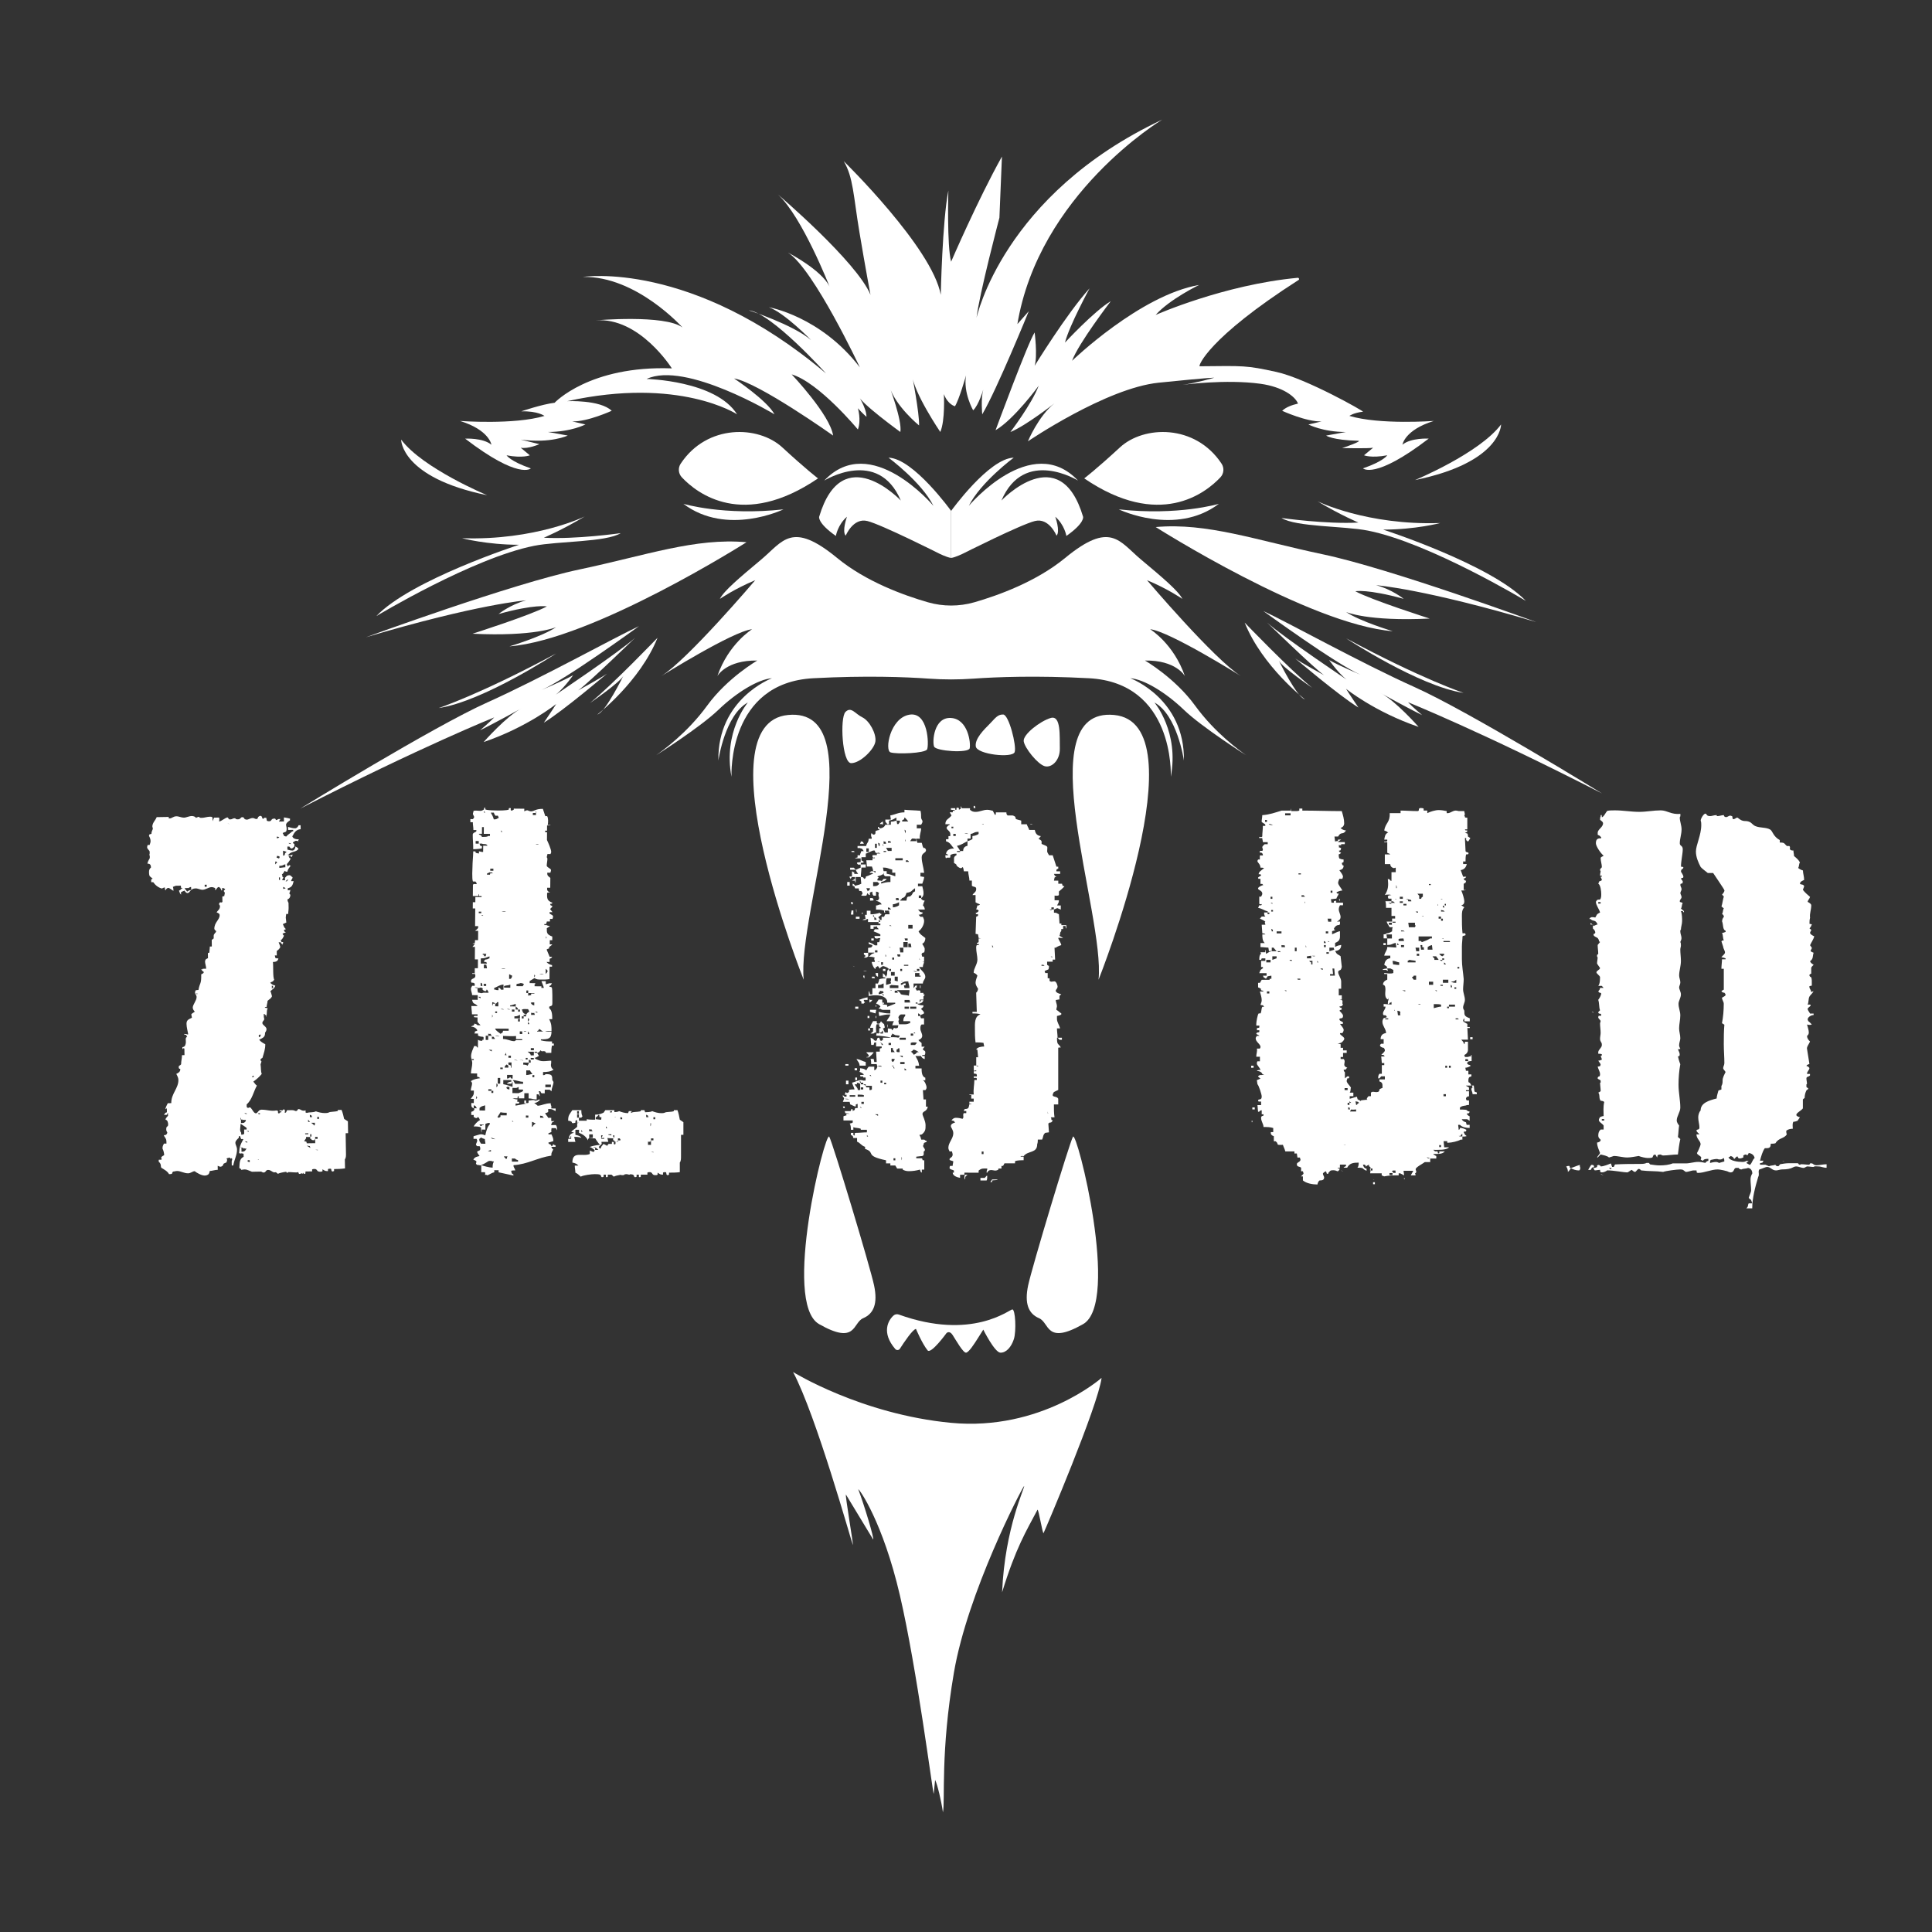
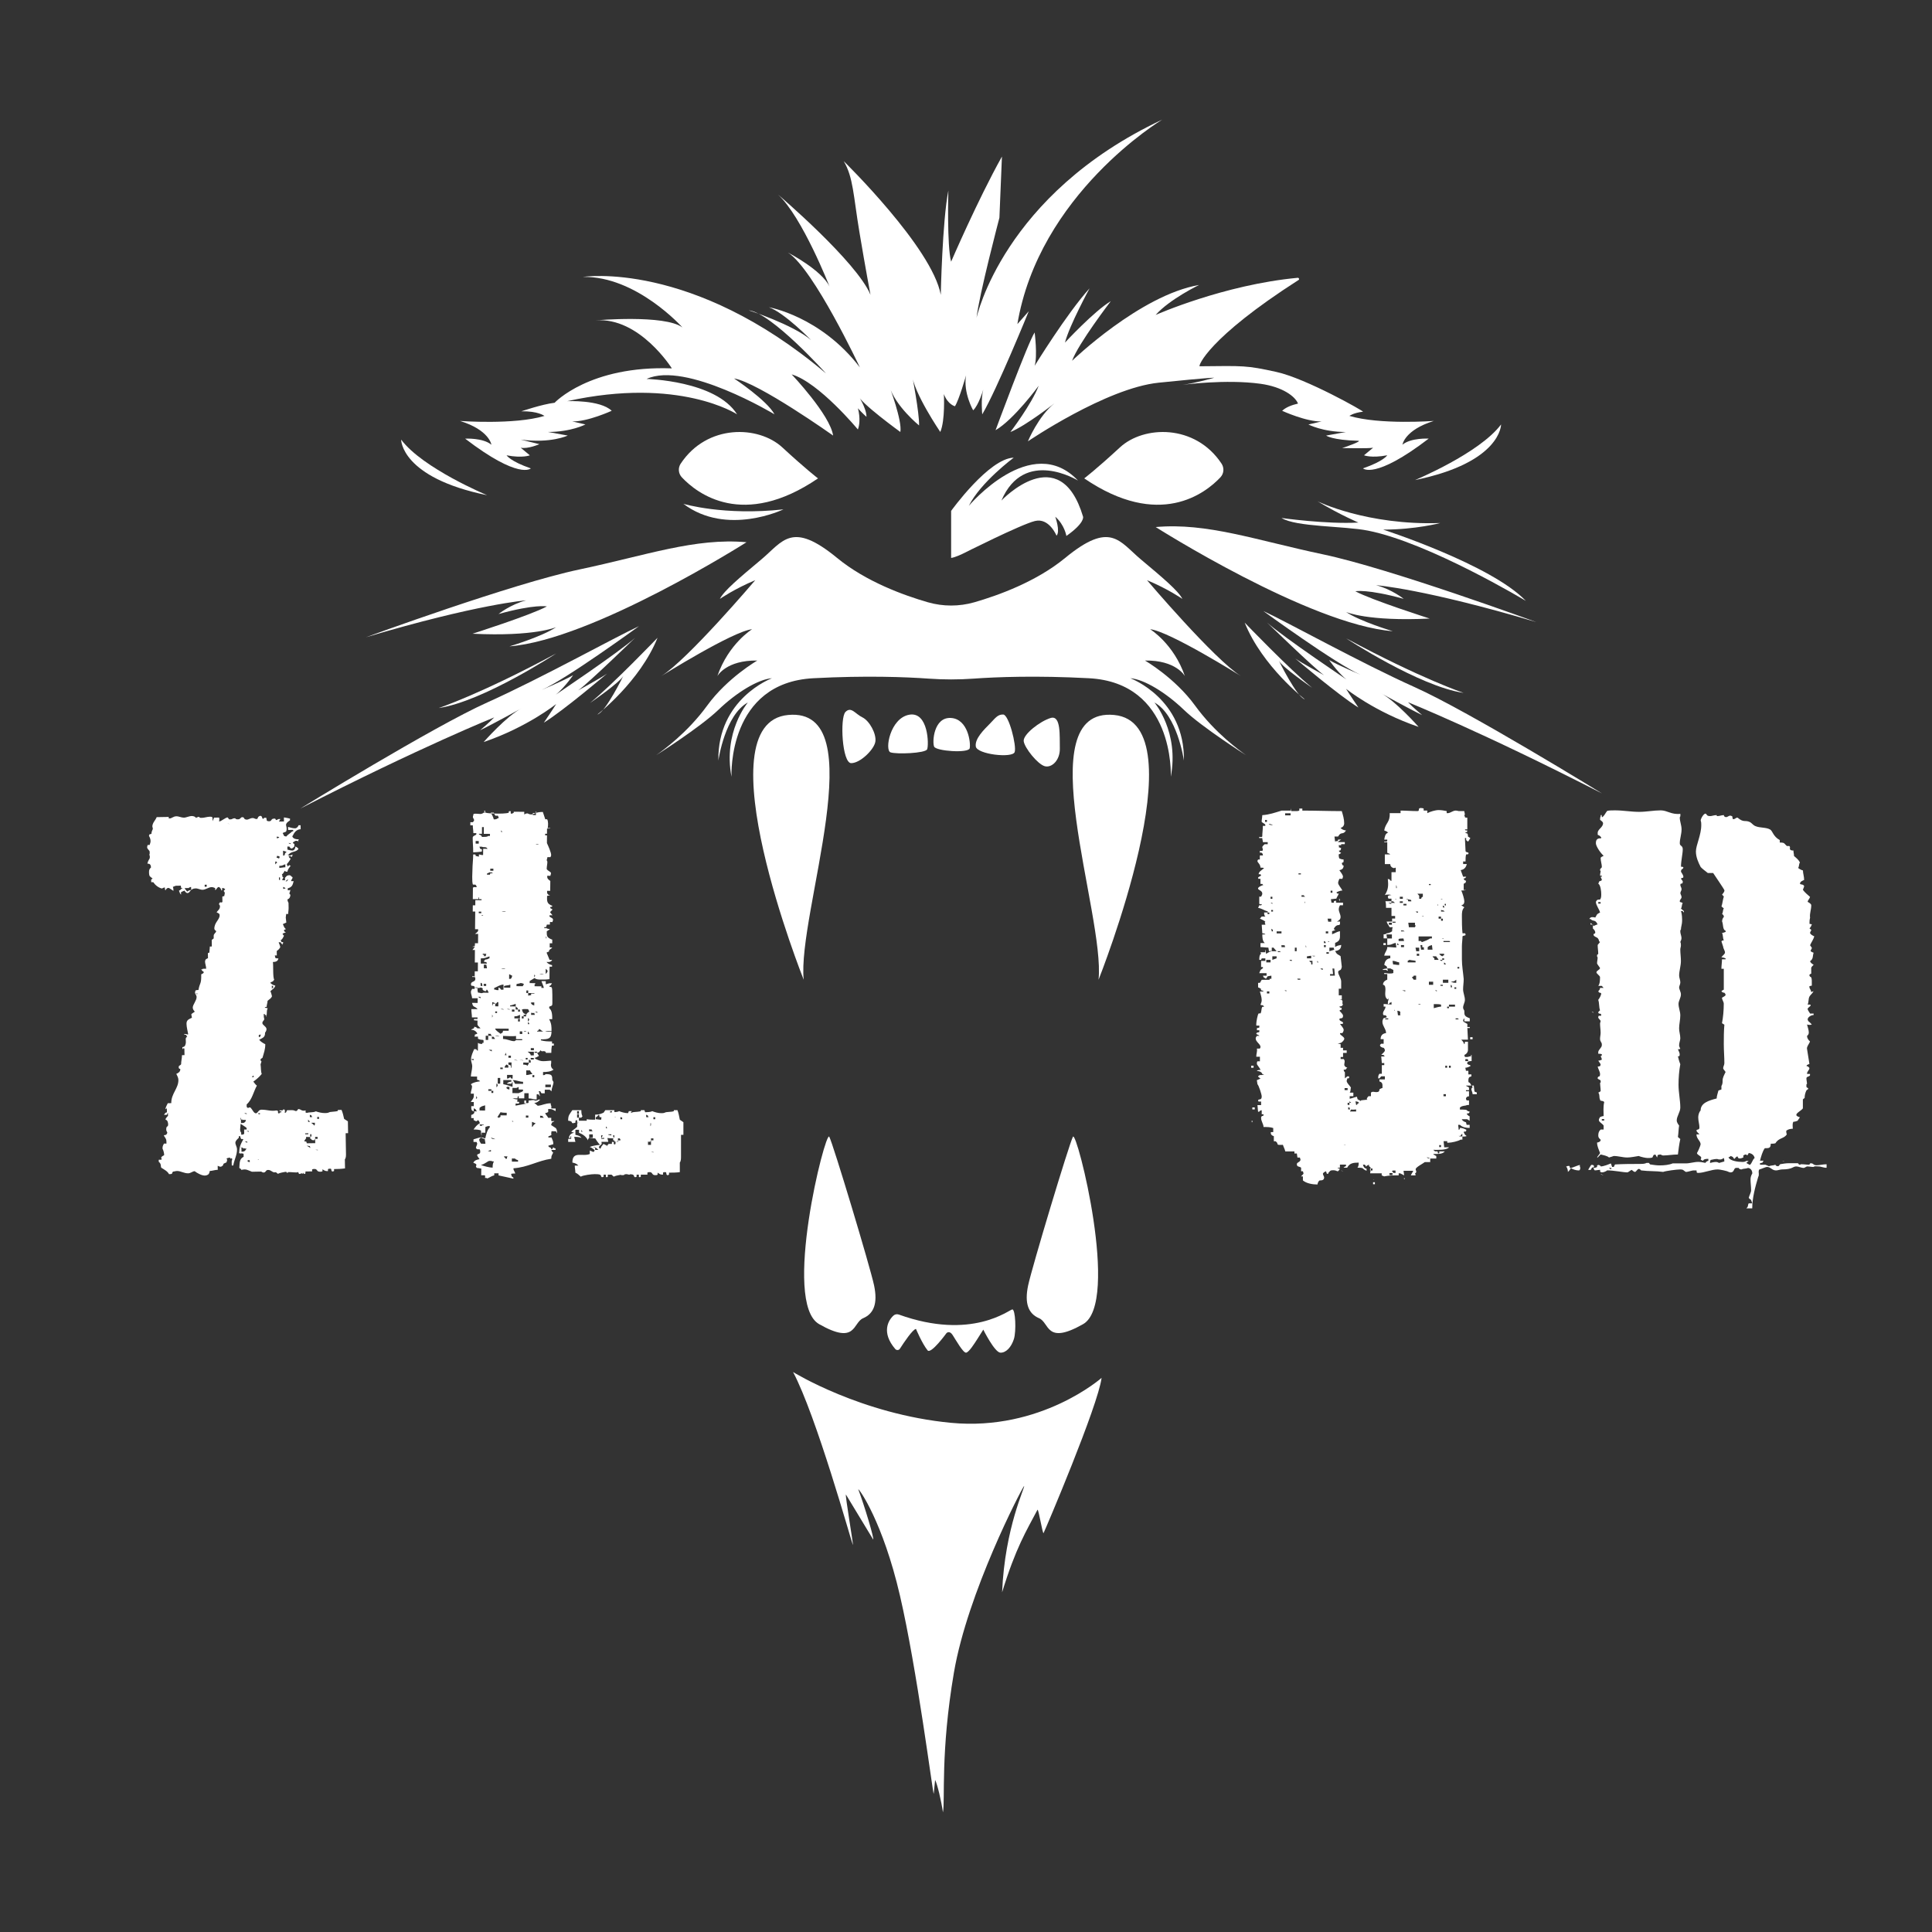
<svg xmlns="http://www.w3.org/2000/svg" id="Ebene_1" x="0px" y="0px" viewBox="0 0 566.93 566.93" style="enable-background:new 0 0 566.93 566.93;" xml:space="preserve">
  <rect x="0" y="0" width="566.93" height="566.93" fill="#333333" stroke="none" />
  <style type="text/css">	.st0{fill:#FFFFFF;}</style>
  <g>
    <path class="st0" d="M232.72,402.61c6.83,12.83,17.13,49.89,17.55,50.74c0.19-0.08-2.33-14.69-2.04-14.79c2.67,4.4,5.33,8.8,8,13.2  c0.35-0.18-2.58-10.01-4.38-14.74c0.28-0.14,7.21,9.59,12.22,31.13c5.01,21.55,9.68,58.27,9.92,58.25  c0.13-1.29,0.25-2.57,0.41-4.11c0.66,1.29,1.8,6.07,2.3,9.53c0.69-3.46-0.78-17.55,3.22-41.01c4-23.46,19.76-53.72,20.58-54.75  c0.43,0.21-5.63,12.05-6.44,31.19c4.01-13.05,7.05-17.91,10.4-24.25c0.37,0.16,1.42,6.82,1.75,6.9  c0.55-1.07,16.05-37.5,17.04-45.57c0,0-17.76,15.69-44.15,13.19S232.72,402.61,232.72,402.61" />
  </g>
  <g>
    <path class="st0" d="M318.16,140.38c0,0,3.52-2.67,10.48-9.1s22.06-6.94,29.82,4.78c0.83,1.26,0.69,2.92-0.35,4.02  C353.72,144.74,340.2,155.39,318.16,140.38z" />
    <path class="st0" d="M240.04,140.38c0,0-3.52-2.67-10.48-9.1c-6.96-6.43-22.06-6.94-29.82,4.78c-0.83,1.26-0.69,2.92,0.35,4.02  C204.47,144.74,218,155.39,240.04,140.38z" />
  </g>
  <g>
-     <path class="st0" d="M248.17,157.19c0,0,2.16-5.34,6.35-4.3c4.19,1.04,20.95,9.49,20.95,9.49s2.37,1.19,3.63,1.34v-13.8  c0,0-11.1-15.43-18.37-15.62c0,0,9.69,7.17,13.18,14.14c0,0-18.39-21.88-32.04-7.42c0,0,15.8-9.79,22.47,5.86  c0,0-17.13-18.17-23.96,4.75c0,0-0.59,1.78,4.9,5.64c0,0,0.52-3.26,3.26-5.64C248.54,151.62,246.98,155.93,248.17,157.19z" />
    <path class="st0" d="M310.03,157.19c0,0-2.16-5.34-6.35-4.3c-4.19,1.04-20.95,9.49-20.95,9.49s-2.37,1.19-3.63,1.34v-13.8  c0,0,11.1-15.43,18.37-15.62c0,0-9.69,7.17-13.18,14.14c0,0,18.39-21.88,32.04-7.42c0,0-15.8-9.79-22.47,5.86  c0,0,17.13-18.17,23.96,4.75c0,0,0.59,1.78-4.9,5.64c0,0-0.52-3.26-3.26-5.64C309.65,151.62,311.21,155.93,310.03,157.19z" />
  </g>
  <path class="st0" d="M279.1,76.79c0,0,7.79-18.1,14.91-30.85l-0.74,17.95c0,0-6.01,22.84-6.71,29.37c0,0,7.75-36.19,54.48-58.15 c0,0-36.32,21.81-42.56,60.37c0,0-4.16,4.3,3.4-4.15c0,0-9.35,22.99-13.65,30.26c0,0-0.45-4.6,0.3-7.27c0,0-1.34,4.6-2.97,6.08 c0,0-2.97-5.19-2.08-10.24c0,0-2.08,7.27-3.26,9.05c0,0-2.05-0.45-3.25-3.56c0,0,0.43,7.69-1.05,11.11c0,0-7.86-11.56-8.31-16.9 c0,0,2.23,11.57,2.08,14.98c0,0-6.97-5.64-8.75-11.57c0,0,3.86,10.21,3.26,13.49c0,0-11.87-8.59-12.46-10.82 c0,0,2.52,3.71,2.52,6.38c0,0-1.19-1.04-2.52-2.52c0,0,1.04,3.41,0,6.23c0,0-11.42-13.8-19.43-16.17c0,0,11.27,11.87,12.16,17.95 c0,0-21.95-15.58-29.07-16.76c0,0,9.64,6.38,11.87,10.53c0,0-26.11-15.72-37.53-10.38c0,0,20.32,0.45,26.55,10.38 c0,0-16.91-11.13-49.84-3.86c0,0,9.64-0.45,13.05,2.82c0,0-7.12,3.26-11.57,3.12l3.86,0.89c0,0-4.15,2.2-10.98,2.21l5.79,1.05 c0,0-4.9,2.37-13.8,1.19l5.49,1.34c0,0-3.41,1.48-5.49,1.04l2.67,2.23c0,0-2.08,0.89-6.82,0c0,0,1.04,1.74,7.12,3.84 c0,0-3.41,3.43-19.28-8.73c0,0,5.19-0.3,7.71,1.78c0,0-0.59-4.3-9.2-6.97c0,0,15.87,1.19,24.77-1.48c0,0-1.93-1.48-6.82-1.34 c0,0,6.08-2.08,9.79-2.52c0,0,10.24-10.98,34.41-10.09c0,0-9.49-15.13-22.4-14.09c0,0,20.32-1.78,25.51,2.08 c0,0-13.5-15.13-29.22-14.83c0,0,31.89-5.04,71.35,28.33c0,0-15.99-17.8-22.7-18.54c0,0,12.91,4.15,18.32,8.75 c0,0-7.79-8.01-12.39-9.64c0,0,15.18,2.6,26.7,17.65c0,0-13.5-28.78-21.06-33.67c0,0,9.79,5.04,12.16,9.94c0,0-8.01-20.47-15.13-27 c0,0,23.14,19.71,27.15,29.44c0,0-1.48-7.78-3.26-18.46s-1.78-16.02-4.6-20.77c0,0,25.96,25.35,28.48,39.23 c0,0,0.45-21.57,2.23-30.62C278.28,55.87,277.84,72.19,279.1,76.79z" />
  <path class="st0" d="M411.54,130.49c0,0,0.59-4.3,9.2-6.97c0,0-15.87,1.19-24.77-1.48c0,0,1.17-0.9,3.99-1.23 c0.41-0.05-16.65-9.75-25.47-11.68c-8.83-1.93-9.42-1.78-22.47-1.65c-0.42,0,2.22-8.14,29.11-25.37c0.2-0.25-0.01-0.62-0.33-0.59 c-21.72,2.03-41.68,10.9-41.69,10.9c0,0,0,0,0,0c4.15-4.65,12.76-8.8,12.76-8.8c-17.31,2.97-37.28,22.25-37.28,22.25 c1.88-5.14,11.37-17.5,11.37-17.5c-4.94,2.97-13.45,12.16-13.45,12.16c1.29-5.04,7.22-15.92,7.22-15.92 c-6.72,7.42-16.12,22.74-16.12,22.74c0.89-2.97,0-9.79,0-9.79c-1.98,2.97-11.47,28.68-11.47,28.68 c5.44-3.16,12.66-13.05,12.66-13.05c-2.08,5.44-8.31,13.59-8.31,13.59c4.55-1.84,12.95-8.44,12.95-8.44 c-4.75,3.76-7.81,11.17-7.81,11.17s22.94-15.62,38.37-17.21c15.43-1.58,16.32-1.46,16.32-1.46s-5.34,1.56-9.27,2.08 c0,0,12.68-1.71,22.84-0.3c6.53,0.91,10.21,3.74,11,5.81c0,0,0,0,0,0c-1.84,0.42-3.56,1.08-4.65,2.12c0,0,7.12,3.26,11.57,3.12 c0,0,0,0,0,0c0,0-3.86,0.89-3.86,0.89c0,0,0,0,0,0c0,0,4.15,2.2,10.98,2.21c0,0,0,0,0,0c0,0-5.78,1.05-5.79,1.05c0,0,0,0,0,0 c0,0,1.83,1.34,9.37,1.52c1.49,0.04-4.24,2.04-4.67,2.14c0,0,7.77,0.18,9.09-0.1c0,0,0,0,0,0l-2.67,2.22c0,0,2.08,0.89,6.82,0 c0,0,0,0,0,0c0,0.01-1.05,1.74-7.12,3.84c0,0,3.41,3.43,19.28-8.73C419.25,128.71,414.06,128.41,411.54,130.49z" />
  <g>
    <path class="st0" d="M248.1,208.91c-1.68,1.7-0.99,15.03,1.68,15.03c2.67,0,6.75-4.03,7.09-6.33c0.34-2.3-1.75-6.13-3.83-7.12  C250.97,209.5,249.79,207.21,248.1,208.91z" />
    <path class="st0" d="M261.31,220.77c-1.75-0.59-0.15-10.02,5.49-11.04c5.64-1.02,5.8,8.98,5.26,10.15  C271.52,221.06,263.05,221.37,261.31,220.77z" />
    <path class="st0" d="M274.11,219.09c-0.58-1.34-0.13-8.7,4.93-8.41c5.06,0.3,5.86,7.42,5.51,8.9  C284.2,221.07,274.69,220.43,274.11,219.09z" />
    <path class="st0" d="M286.34,219.05c-0.36-2.33,2.57-5.1,4.12-6.68c1.55-1.58,2.28-2.77,3.93-2.7c1.65,0.07,3.96,9.13,3.36,11.01  C297.15,222.55,286.69,221.38,286.34,219.05z" />
    <path class="st0" d="M300.4,217.51c0.27,1.98,4.07,6.72,6.15,7.32c2.08,0.59,4.54-1.77,4.45-5.24c-0.09-3.47,0.4-9.8-2.67-8.91  C305.26,211.58,300.13,215.53,300.4,217.51z" />
  </g>
  <g>
    <path class="st0" d="M243.34,333.56c-1.11-2.08-13.94,48.77-2.97,55c10.98,6.23,9.79-0.41,12.91-1.74s4.34-4.3,3.21-9.64  C255.36,371.83,244.46,335.63,243.34,333.56z" />
    <path class="st0" d="M314.85,333.56c1.11-2.08,13.94,48.77,2.97,55c-10.98,6.23-9.79-0.41-12.91-1.74s-4.34-4.3-3.21-9.64  C302.84,371.83,313.74,335.63,314.85,333.56z" />
  </g>
  <path class="st0" d="M262.21,386.02c-1.56,1.39-3.66,5,0.5,9.84c0.37,0.43,1.05,0.39,1.36-0.09c1.17-1.82,3.78-5.73,4.72-5.8 c0,0,1.77,4.25,3.4,6.28c0.99,1.23,5.54-5.04,5.54-5.04s0.85-0.94,1.81,0.54c0.96,1.48,3.11,5.31,3.96,5.18s2.46-2.7,3.29-3.99 s1.75-2.77,1.75-2.77s3.33,6.7,5.02,6.76c1.68,0.06,3.21-1.64,3.96-3.99c0.74-2.35,0.45-8.7-0.45-8.7c-0.88,0-11.81,9.23-33.3,1.51 C263.23,385.56,262.63,385.65,262.21,386.02z" />
  <path class="st0" d="M365.65,221.61c-1.78-1.29-9.05-6.42-14.98-14.58c-5.93-8.16-14.69-13.2-14.69-13.2 c9.1-0.15,11.67,4.48,11.72,4.58c0,0,0,0,0,0c-3.25-9.47-10.14-13.73-10.2-13.77c0,0,0,0,0,0c5.67,0.6,26.67,13.77,26.67,13.77 c-7.86-4.92-27.59-28.16-27.59-28.16c6.05,2.51,10.33,5.45,10.38,5.49c0,0,0,0,0,0c-1.19-2.37-5.79-6.23-12.16-11.57 c-6.38-5.34-8.9-11.42-22.25-0.44c-8.44,6.94-19.58,10.97-26.63,13c-4.46,1.28-9.18,1.28-13.64,0c-7.05-2.03-18.19-6.06-26.63-13 c-13.35-10.98-15.88-4.9-22.25,0.44c-6.38,5.34-10.97,9.19-12.16,11.57c0,0,0,0,0,0c0.05-0.03,4.34-2.98,10.38-5.49c0,0,0,0,0,0 c0,0-19.73,23.25-27.59,28.16c0,0,21-13.18,26.67-13.77c0,0,0,0,0,0c-0.06,0.04-6.95,4.3-10.2,13.77c0,0,0,0,0,0 c0.05-0.1,2.62-4.72,11.72-4.58c0,0-8.75,5.04-14.69,13.2c-5.93,8.16-13.2,13.29-14.98,14.58c0,0,12.91-8.18,18.25-13.31 c5.34-5.13,11.71-8.98,15.72-9.28c0,0,0,0,0,0c-0.22,0.08-16.01,6.06-15.72,24.16c0,0,0,0,0,0c0.07-0.51,2.01-13.4,8.65-17.04 c0,0,0,0,0,0c-0.09,0.11-7.3,8.68-4.8,21.79c0,0,0,0,0,0c-0.03-0.71-1-27.59,24.03-28.91c15.5-0.82,27.15-0.36,33.87,0.12 c4.37,0.31,8.74,0.31,13.11,0c6.72-0.48,18.37-0.94,33.87-0.12c25.03,1.32,24.06,28.2,24.03,28.91c0,0,0,0,0,0 c2.5-13.11-4.71-21.68-4.8-21.79c0,0,0,0,0,0c6.64,3.64,8.57,16.53,8.65,17.04c0,0,0,0,0,0c0.28-18.1-15.49-24.08-15.72-24.16 c0,0,0,0,0,0c4.01,0.3,10.38,4.16,15.72,9.28C352.75,213.43,365.65,221.61,365.65,221.61z" />
  <g>
    <g>
      <path class="st0" d="M117.71,129c0,0-0.11,11.13,25.25,16.32C142.96,145.32,124.05,137.46,117.71,129z" />
-       <path class="st0" d="M171.59,151.55c0,0-14.49,7.12-36.02,6.38c0,0,7.24,1.93,16.74,1.93c0,0-31.68,10.24-41.87,20.92   c0,0,28.32-17.06,46.32-20.62c7.01-1.39,21.09-1.04,25.38-3.71c0,0-13.22,1.87-22.56,1.34   C159.58,157.78,164.62,155.7,171.59,151.55z" />
      <path class="st0" d="M107.36,187c0,0,42.87-15.72,62.6-19.88s33.97-9.35,49.1-8.01c0,0-45.09,28.63-69.57,30.56   c0,0,9.49-2.82,13.72-5.64c0,0-6.3,2.82-24.55,1.93c0,0,17.21-5.49,21.81-8.01c0,0-3.44-0.74-14.18,2.23c0,0,3.5-2.82,8.1-4.01   C154.38,176.17,140.29,177.21,107.36,187z" />
      <path class="st0" d="M163.21,191.75c0,0-21.44,14.09-34.49,16.02C128.72,207.77,140.89,203.76,163.21,191.75z" />
      <path class="st0" d="M88.08,237.29c0,0,39.01-24.03,54.88-31.15c15.87-7.12,37.47-19.14,44.55-22.4c0,0-21.56,15.72-28.53,18.69   c0,0,6.38-2.67,9.2-4.3c0,0-3.41,4.9-6.08,6.38c0,0,19.47-13.05,24.27-17.36c0,0-13.74,13.35-16.7,15.43c0,0,6.8-3.71,8.44-4.9   c0,0-12.75,10.83-18.53,14.39c0,0,2.82-4.15,3.63-5.49c0,0-8.38,6.77-21.29,11.17c0,0,6.82-7.76,11.27-9.99   c0,0-8.31,4.6-12.31,6.53c0,0,2.67-2.23,4.15-3.78C145.04,210.51,123.38,219.19,88.08,237.29z" />
      <path class="st0" d="M192.95,187.15c0,0-13.09,13.65-19.82,19.14c0,0,8.94-6.13,9.81-8.01c0,0-5.27,10.75-7.64,11.38   C175.3,209.66,187.76,200.06,192.95,187.15z" />
    </g>
    <g>
      <path class="st0" d="M440.48,124.55c0,0,0.11,11.13-25.25,16.32C415.23,140.87,434.14,133.01,440.48,124.55z" />
      <path class="st0" d="M386.6,147.1c0,0,14.49,7.12,36.02,6.38c0,0-7.24,1.93-16.74,1.93c0,0,31.68,10.24,41.87,20.92   c0,0-28.32-17.06-46.32-20.62c-7.01-1.39-21.09-1.04-25.38-3.71c0,0,13.22,1.87,22.56,1.34   C398.62,153.33,393.57,151.25,386.6,147.1z" />
      <path class="st0" d="M450.83,182.55c0,0-42.87-15.72-62.6-19.88s-33.97-9.35-49.1-8.01c0,0,45.09,28.63,69.57,30.56   c0,0-9.49-2.82-13.72-5.64c0,0,6.3,2.82,24.55,1.93c0,0-17.21-5.49-21.81-8.01c0,0,3.44-0.74,14.18,2.23c0,0-3.5-2.82-8.1-4.01   C403.81,171.72,417.9,172.76,450.83,182.55z" />
      <path class="st0" d="M394.98,187.3c0,0,21.44,14.09,34.49,16.02C429.48,203.32,417.31,199.31,394.98,187.3z" />
      <path class="st0" d="M470.12,232.84c0,0-39.01-24.03-54.88-31.15c-15.87-7.12-37.47-19.14-44.55-22.4c0,0,21.56,15.72,28.53,18.69   c0,0-6.38-2.67-9.2-4.3c0,0,3.41,4.9,6.08,6.38c0,0-19.47-13.05-24.27-17.36c0,0,13.74,13.35,16.7,15.43c0,0-6.8-3.71-8.44-4.9   c0,0,12.75,10.83,18.53,14.39c0,0-2.82-4.15-3.63-5.49c0,0,8.38,6.77,21.29,11.17c0,0-6.82-7.76-11.27-9.99   c0,0,8.31,4.6,12.31,6.53c0,0-2.67-2.23-4.15-3.78C413.16,206.06,434.81,214.74,470.12,232.84z" />
      <path class="st0" d="M365.24,182.7c0,0,13.09,13.65,19.82,19.14c0,0-8.94-6.13-9.81-8.01c0,0,5.27,10.75,7.64,11.38   C382.89,205.21,370.44,195.61,365.24,182.7z" />
    </g>
  </g>
  <g>
    <path class="st0" d="M200.53,147.84c0,0,11.87,3.56,29.37,1.63C229.9,149.47,213.29,157.48,200.53,147.84z" />
-     <path class="st0" d="M357.67,147.84c0,0-11.87,3.56-29.37,1.63C328.29,149.47,344.91,157.48,357.67,147.84z" />
  </g>
  <path class="st0" d="M432.12,321.08c0-0.6-0.36-1.04-0.36-1.49c0-0.15,0.18-0.45,0.36-0.45l-0.18-0.6h0.53l0.18,1.64 c0.18,0.45,0.53,0.15,0.71,0.45v0.45H432.12z M431.41,304.36h0.71v0.6h-0.71V304.36z M430.7,310.78h-0.71v0.6h0.89L430.7,310.78z  M429.1,332.73c-0.36,0.15-0.36,0.3-0.53,0.6h-0.53c0.18,0.15,0.53,0.15,0.89,0.15h0.18V332.73z M428.21,283.75h-0.53v0.45h0.53 V283.75z M427.85,298.83h-0.18h-0.53v0.3h1.07C428.03,299.13,427.85,298.98,427.85,298.83 M427.32,289.72h-0.53v0.45h0.53V289.72z  M425.71,288.98v0.75h0.36C426.07,289.43,426.07,289.13,425.71,288.98 M427.32,287.49c-0.71,0.6-0.71,0.45-1.6,0.6 c0.36,0.15,0.89,0.3,1.25,0.3h0.36V287.49z M425.71,312.72h-0.53v0.6h0.53V312.72z M426.96,294.8h-1.78v0.6h1.78V294.8z  M425.18,295.4h-0.53v0.45h0.53V295.4z M424.64,312.72h-0.53v0.6h0.53V312.72z M424.29,265.24h-0.36v0.45h0.36V265.24z  M424.11,282.71l-0.36-0.3v0.6h0.53L424.11,282.71z M424.29,321.08h-0.71v0.6h0.71V321.08z M425.36,276.14h-1.78v0.3h1.96 L425.36,276.14z M425,287.49h-1.6v0.9h1.6V287.49z M423.75,265.98l-0.36-0.3v0.6h0.53L423.75,265.98z M423.75,281.21h-0.53v0.45 h0.53V281.21z M423.58,275.39h-0.53l0.53,0.15V275.39z M423.4,269.57h-0.53v0.6h0.53V269.57z M423.58,267.18 c-0.18,0-0.53-0.15-0.71-0.15v0.45h1.07L423.58,267.18z M423.4,288.98h-0.71v0.3h0.71V288.98z M423.22,263.74h-0.53l0.53,0.15 V263.74z M423.22,281.66h-0.71l0.36,0.3h0.36V281.66z M422.86,336.01h-0.53v0.6h0.53V336.01z M423.75,279.87h-1.42 c0.18,0.3,0.53,0.6,0.89,0.75c0.18-0.15,0.36-0.3,0.53-0.3V279.87z M422.86,268.97h-0.71v0.6h0.71V268.97z M421.8,265.24v0.45h0.18 L421.8,265.24z M421.62,290.62h-0.53l0.53,0.3V290.62z M422.86,294.8c-0.53-0.15-1.07-0.15-1.6-0.15h-0.53v1.19 c0.71-0.15,1.42-0.45,2.14-0.45V294.8z M421.44,280.62h-1.07l0.18,0.3l0.36,0.3v0.45h1.25 C421.97,281.21,421.62,281.07,421.44,280.62 M420.55,288.08h-1.25v0.9h1.25V288.08z M419.84,259.41h-0.53v0.3h0.53V259.41z  M420.19,277.33c-0.53,0.15-0.71,0.15-1.25,0.6v0.75h1.42L420.19,277.33z M418.59,339.6c0.18,0,0.36,0.3,0.53,0.3h0.53 C419.3,339.75,418.95,339.6,418.59,339.6 M417.7,268.82h-0.53l0.53,0.15V268.82z M417.88,278.08c-0.18-0.15-0.36-0.15-0.53-0.15 v-0.6h-0.53l0.18,1.34h0.89C417.88,278.53,417.7,278.23,417.88,278.08 M420.19,274.79h-3.92v1.34h0.71c0,0.15,0.18,0.3,0.36,0.3 c0.89-0.3,1.6-0.6,2.31-1.05h0.53V274.79z M416.81,294.65h-0.71c0.18,0.15,0.53,0.15,0.71,0.15V294.65z M417.52,262.25h-1.6 c0.18,0.15,0.36,0.45,0.53,0.6v0.9h0.53l0.18-0.3v-0.15l0.36-0.15V262.25z M416.45,279.87h-0.71v0.6h0.71V279.87z M416.45,278.08 h-1.07c0,0.3,0.18,0.6,0.18,1.05h0.89V278.08z M416.1,267.48h-0.71l0.36,0.3h0.36V267.48z M415.56,286.29h-0.71 c0,0.15-0.18,0.3-0.18,0.3l-0.36,0.15l0.53,0.75h0.71V286.29z M415.21,271.36v-0.6h-1.96l0.18,1.34h1.78c0-0.15,0.18-0.3,0.18-0.45 C415.39,271.51,415.21,271.51,415.21,271.36 M415.39,281.96c-0.53-0.15-1.25-0.15-1.78-0.3l-0.53,0.3v0.45h2.31V281.96z  M413.96,264.04c-0.36,0-0.53-0.15-0.89-0.15l0.18,0.6h0.89C414.14,264.34,414.14,264.19,413.96,264.04 M413.07,263.74h-0.53 l0.53,0.15V263.74z M412,345.72h0.18v0.3H412V345.72z M412.72,265.24h-0.89v0.45h0.89V265.24z M412.36,290.62h-0.89 c0.36,0.15,0.53,0.15,0.89,0.3V290.62z M412,277.33h-0.89v0.6H412V277.33z M411.65,273c-0.18,0.15-0.53,0-0.53,0v0.3h1.07 L411.65,273z M411.65,264.49h-0.89v0.45h0.89V264.49z M411.65,263.15h-0.89v0.6h0.89V263.15z M411.83,275.39 c-0.36,0-1.07,0-1.42,0.15v0.6h1.6L411.83,275.39z M410.93,297.19c0-0.15-0.18-0.45-0.18-0.45c-0.18,0-0.53-0.15-0.71-0.15 l0.18,1.34h0.71C410.93,297.49,410.76,297.64,410.93,297.19 M410.04,276.73v0.6h0.36C410.4,277.03,410.22,276.88,410.04,276.73  M409.69,259.71v0.9h0.18C409.87,260.31,409.87,260.01,409.69,259.71 M409.69,263.74h-0.36l0.36,0.15V263.74z M409.15,296v0.6h0.18 C409.15,296.44,409.15,296.15,409.15,296 M410.58,282.41c-0.89-0.15-1.07-0.45-1.96-0.45l0.18,1.05c0.53,0,1.07,0.15,1.6,0.15h0.18 V282.41z M409.51,270.46h-0.89v0.3h0.89V270.46z M409.51,343.48h-0.71l-0.36,0.15c0.18,0.15,0.36,0.45,0.53,0.6 c0.18-0.15,0.36,0,0.53,0V343.48z M408.98,264.64l-0.18-0.15h-0.53v0.45h1.07C409.15,264.79,408.98,264.64,408.98,264.64  M408.62,344.22h-0.89v0.6h0.89V344.22z M408.44,270.76h-0.89v0.6h0.89V270.76z M408.26,264.94h-0.89c0.36,0.15,0.53,0.3,0.89,0.3 V264.94z M408.44,274.2h-1.6l0.18,1.19h1.42V274.2z M407.37,298.83h-0.89v0.3h0.89V298.83z M405.95,276.73h0.71v0.6h-0.71V276.73z  M402.92,346.91h0.53v0.6h-0.53V346.91z M402.92,346.02l0.53,0.3C403.28,346.17,402.92,346.17,402.92,346.02 M402.74,342.88h-0.71 v0.6h0.71V342.88z M398.47,323.32c-0.18,0-0.53-0.15-0.71-0.15l0.18,1.05h0.18c0,0,0.36-0.3,0.18-0.3l0.53-0.3L398.47,323.32z  M397.94,325.56c-0.53,0-0.89,0.15-1.42,0c0,0-0.36,0.45-0.36,0.6h1.78V325.56z M395.98,323.17v0.45h0.53L395.98,323.17z  M395.98,324.96h-0.36v0.6h0.53L395.98,324.96z M395.98,323.62h-0.53v0.6h0.53V323.62z M395.45,319.29h-0.89v0.6h0.89V319.29z  M394.73,335.86h-0.71c0.18,0,0.53,0,0.71,0.15V335.86z M393.49,343.48l0.71,0.15C394.02,343.63,393.66,343.63,393.49,343.48  M392.95,263.74h0.18v0.75C392.95,264.19,392.95,264.04,392.95,263.74 M390.99,261.36h-0.53v0.6h0.53V261.36z M391.53,284.2h-0.53 l0.18,1.64h-0.89v0.45h1.42L391.53,284.2z M391.35,278.08h-1.25v1.05c0.53-0.15,0.89-0.3,1.43-0.45L391.35,278.08z M389.75,276.14 v0.3h0.36L389.75,276.14z M390.64,269.57h-1.07l0.18,0.9h0.89V269.57z M389.93,279.42h-0.71v0.45h0.71V279.42z M389.75,273.3h-0.71 v0.6h0.71V273.3z M389.04,277.33h-0.53v0.6h0.53V277.33z M388.86,276.29l-0.36-0.15v0.6h0.53 C389.04,276.59,388.86,276.29,388.86,276.29 M388.15,284.2h-0.71l0.36,0.3c0,0,0.36,0,0.36,0.15V284.2z M386.54,281.96v0.45h0.36 L386.54,281.96z M385.83,280.47h-0.89c0.36,0.15,0.53,0.15,0.89,0.15V280.47z M385.12,281.96h-0.89c0,0.15,0.18,0.3,0.18,0.3 l0.36,0.15v0.6h0.36V281.96z M384.76,280.47c-0.53,0-0.89,0.15-1.25,0.15v0.6h1.25V280.47z M383.16,277.33v0.6h0.18L383.16,277.33z  M382.8,264.49v0.45h0.18L382.8,264.49z M382.63,262.85v-0.15h-0.71v0.45h1.07C382.8,263,382.8,263,382.63,262.85 M381.74,256.28 h-0.71v0.3h0.71V256.28z M381.56,287.19h-0.89l0.18,0.3h0.71V287.19z M380.49,278.08h-0.53v1.05h0.53V278.08z M379.06,281.66h-0.71 l0.36,0.3h0.36V281.66z M378.71,238.66h-1.6v0.6h1.6V238.66z M377.46,290.62h-0.53l0.53,0.3V290.62z M376.93,277.33 c-0.36,0.15-0.53,0-0.89,0v0.6h1.07C377.11,277.78,376.93,277.48,376.93,277.33 M375.68,279.12h-0.89l0.36,0.3 c0.18-0.15,0.36,0,0.53,0V279.12z M376.04,273.3h-1.42v0.6h1.42V273.3z M374.61,280.62h-1.25v1.04c0.36-0.15,0.89-0.3,1.25-0.45 V280.62z M373.72,278.08h-0.53v1.05h1.42C374.26,278.68,373.9,278.38,373.72,278.08 M373.55,272.85l-0.53-0.3l0.18,0.75h0.36 C373.55,273.3,373.37,273,373.55,272.85 M373.55,267.03h-0.53v0.45h0.53V267.03z M373.37,264.94h-0.53l0.53,0.3V264.94z  M373.37,263.15h-0.53v0.6h0.53V263.15z M372.48,241.8h-0.18c0.18,0.3,0.71,0.3,1.07,0.3h0.18 C373.19,241.94,372.83,241.8,372.48,241.8 M372.48,267.78h-0.53v0.45h0.53V267.78z M372.48,290.92h-0.71v0.6h0.71V290.92z  M372.83,281.66h-1.25v0.75h1.25V281.66z M371.77,240.6h-0.53v0.6h0.53V240.6z M430.52,312.12l0.36,0.3c0.18,0,0.53,0.15,0.71,0.3 c-0.36,0.3-1.07,0.6-1.6,0.6l0.18,0.9h0.71v1.05h0.89v0.45c0,0.45-0.89-0.15-0.89,1.34c0,0.3,0,0.45,0.18,0.6 c0.36,0,0.53,0.6,0.71,0.9h-1.6l0.36,0.3h0.18c0,0,0.18,0.15,0.36,0.3v0.75h-0.89v0.3h0.89v1.49c-0.53,0-0.89,0.3-0.89,0.75 c0,0.15,0.18,0.3,0.18,0.45h0.71v1.34c-0.18,0-0.71,0-0.89,0.15c-0.89,0.15-1.25,0.15-1.78,0.6v0.6c0.36,0,1.78,0,1.96,0.15 c0.18,0.15,0.18,0.15,0.36,0.3l0.53,0.15c0,0.15-0.18,0.45-0.18,0.45c-0.18,0-0.53,0.15-0.71,0.15c0.18,0.15,0.18,0.3,0.36,0.45 c0.18,0.15,0.36,0.3,0.53,0.3v1.34l-0.71-0.45h-1.6c0.18,0.45,0.71,0.75,1.25,0.9l0.18,0.75h0.89v0.9c-0.89,0-2.14-0.15-2.85-0.9 h-0.53l0.18,1.49l0.36-0.3c-0.18-0.15,0-0.3,0-0.3c0.71,0,1.42,0.3,1.96,0.6c-0.18,0-0.18,0.3-0.18,0.45c-0.18,0-0.53,0-0.71,0.15 l0.36,0.75l0.53,0.45c-0.36,0.15-0.89,0.15-1.25,0.15v0.9h-0.53c-0.71,0.45-2.67,0.9-3.56,0.9h-0.36v-0.45h-1.07l0.18,1.79h1.42 c-0.71,0.9-3.38,0.75-4.63,0.75l0.53,0.45h0.71l0.18,0.6c0,0,0.36,0,0.36-0.15v-0.45h1.6c-0.71,0.9-2.14,0.75-3.38,0.75 c0.53,0.6,0.18,0.45,0.18,0.3h0.18c0,0,0.36,0.3,0.53,0.3v0.75h-0.71h-0.36h-0.71v1.05h-1.6c-0.53,0.45-2.67,1.49-2.67,2.09 c0,0.3,0.18,0.45,0.18,0.75c0,0.15-0.18,0.45-0.36,0.45l0.18,0.6h-1.42c0.18-0.45,0.53-0.9,0.71-1.34h-2.85l0.18,1.34 c-0.36-0.15-1.07-0.6-1.25-0.6h-0.36v0.6c-1.42,0-2.85,0-4.27,0.3l-0.71-0.3v-0.6h-3.38c0-0.45,0.18-0.9,0.18-1.34 c0-0.3-0.18-0.6-0.53-0.75v-0.45c-0.36,0.15-0.71,0.3-0.89,0.6c0-0.3-0.18-0.45-0.36-0.6h-0.53c0.18,0.6,0.36,1.05,1.07,1.19v0.6 c-1.6-0.6-0.36-0.9-2.67-0.9c0.36-0.45,0.36-1.04,0.36-1.49c-1.6,0-2.67,0.15-3.38,1.49h-1.07l0.36-0.3l0.36-0.15v-0.45h-1.78v0.9 h-0.53l-0.18,0.15c0.36,0,0.53,0.15,0.71,0.15c-0.18,0.3-0.36,0.75-0.71,0.75c-0.36-0.15-0.71-0.3-1.25-0.3 c-1.07,0-0.89,0.3-1.42,0.75v0.15c0,0.15-0.18,0.15-0.36,0.15l-0.18-0.15c0-0.15,0-0.3-0.18-0.6c-0.36,0.15-0.89,0.45-0.89,0.75 c0,0.3,0.36,0.75,0.36,1.04c0,0.75-0.53,0.9-1.25,0.9c-0.36,0-0.71,0.9-0.71,1.19c-1.42,0-3.21-0.3-4.27-1.19v-1.19h-0.53 c0.18-0.3,0.71-0.6,0.71-0.9c0-0.15-0.18-0.45-0.18-0.6h-0.53v-1.05c-0.53-0.45-1.25-0.15-1.25-1.04c0-0.6,1.07-0.6,1.07-1.34 c0-0.15-0.18-0.45-0.18-0.6h-0.71l-0.18-1.19h-0.71v-0.6h-2.67c-0.18-0.75-0.53-1.34-0.71-1.94c-0.71,0-1.6,0.15-1.6-0.3 c0-0.3-0.36-0.6-0.53-0.75h-0.53v-1.49c-0.53-0.15-0.89-0.45-0.89-0.9v-0.3h0.71v-1.19c-0.89-0.3-1.78-0.3-2.85-0.3 c0-0.9-0.71-1.64-0.71-2.69c0-0.75,0.71-0.45,0.71-0.75v-0.3h-0.53v-1.19l-0.53,0.15c0,0.15-0.18,0.3-0.36,0.3h-0.18l-0.18-1.94 h1.07v-1.05h-0.71c-0.18-0.15-0.18-0.15-0.18-0.3l0.18-0.3c0.71,0,0.89-0.3,0.89-0.9c0-0.6-0.89-3.29-1.25-3.58l-0.18-1.19 c0.36-0.15,0.71-0.3,1.07-0.45l-0.71-0.6c0-0.15,0.18-0.3,0.53-0.45c0.36,0,0.71,0,1.25-0.15l-0.53-0.15c-0.18-0.6-0.89-0.9-1.6-0.9 c0.18-0.3,0.71-0.3,1.07-0.3c-0.18-0.6-1.07-1.49-1.07-1.79c0-0.3,0-0.6,0.18-0.75h0.71v-1.34h-1.07c0-0.9,0.36-1.64,0.18-2.39h0.89 c0-0.15,0.18-0.3,0.18-0.45c0-0.9-1.42-1.49-1.42-2.54c0-0.3,0.18-0.45,0.36-0.75h0.71c-0.18-0.3-0.89-0.45-0.89-0.6 c0-0.3,0.36-0.45,0.71-0.45c0,0,0.18,0,0.18-0.15v-0.45h-0.71v-0.6c0.18-0.15,0.71,0,0.71-0.3v-0.45h-0.89v-0.6 c0-0.45,0.36-2.69,0.71-2.99h0.53c0.36-0.6,0.18-1.34,0.53-1.94h0.53c-0.18-0.15-0.18-0.3-0.36-0.45c-0.18,0-0.53,0-0.71-0.15 c0.18-0.45,0.36-0.9,0.36-1.34c0-0.9-0.36-1.79-0.53-2.54h1.07c0-0.15-0.36-0.3-0.53-0.3c-0.18,0-0.36-0.3-0.18-0.45 c-0.18-0.15-0.71-0.45-0.89-0.45v-1.34h0.53l0.53-0.9h2.31v-0.3h0.53v-0.9c-0.36,0-0.71,0.15-1.07,0.15 c-0.18,0.3-0.36,0.45-0.53,0.75c-0.18-0.15-0.36-0.3-0.53-0.3c-0.18-0.15-0.18-0.3-0.36-0.6h1.07v-0.75h-2.14l0.36-0.9 c0.18-0.15,0.36-0.3,0.53-0.45h0.18v-0.45h-0.53v-1.79h1.25v-0.75h-1.07l-0.18,0.45h-0.53c0-0.6,0-1.49,0.53-1.79l-0.18-0.45h1.42 v-0.75c0.18,0.15,0.18,0.9,0.18,1.19l0.36-0.15c0.71-0.45,0.71-0.45,1.42-0.6c-0.18-0.15-0.89,0-0.89,0l-0.18-1.05 c-0.71,0-1.42-0.15-2.31-0.15v-1.19h1.25c-0.71-0.6-0.71-1.79-0.71-2.54h0.89c-0.18-0.3-0.71-0.3-0.89-0.3l-0.18-2.54h1.07 c0-0.45-0.36-0.6,0-0.9c-0.53-0.45-1.07-0.6-1.6-0.9l0.53-0.6h1.07c-0.36-0.3-0.36-0.75-0.36-1.19h1.07v-0.3 c-1.07-0.3-1.78-0.9-2.85-1.05c0.18-0.15,0.18-0.6,0.36-0.75h0.53c0.18-0.15,0.18-0.15,0.18-0.3c0-0.15-0.36,0-0.36,0 c-0.18,0-0.18,0-0.36-0.15v-2.09h0.53c0.18-0.3,0.36-0.6,0.36-0.9c0-0.9-1.25-1.05-1.25-1.49c0-0.45,1.07-0.9,1.6-1.05 c-0.18,0-0.18-0.15-0.36-0.3h-0.53v-1.49h-0.53c0,0-0.18-0.15-0.18-0.3c0.18-0.45,0.89-0.45,0.89-0.75l-0.18-0.3h-0.53 c0-0.75,0.89-1.19,1.6-1.79c-0.36-0.15-0.71-0.15-1.07-0.15c0-1.04-0.89-1.49-0.89-1.94c0-0.15,0.18-0.3,0.18-0.45h0.53v-1.19h0.89 v-0.15c0-0.45-0.53-0.9-0.89-0.6v-0.6h0.71c0.18-0.15,0.18-0.3,0.18-0.3c0-0.3-0.18-0.6-0.18-0.75c0-0.3,0.53-0.75,0.71-0.9h0.89 v-0.6h-1.42c0-0.45-0.18-0.75-0.18-1.19h-0.89v-0.3c0-0.15,0.36,0,0.36,0c0.18,0,0.36,0,0.53-0.15c0-1.05,0.18-2.09,0.18-3.14h0.71 v-0.3c0-0.3-0.71-0.45-1.07-0.9c0-0.6,0.18-1.19,0.18-1.94c2.14-0.15,3.74-0.75,5.7-1.34h2.67v-0.6c0.18,0.3,0,0.45,0.18,0.75h1.25 c0.36,0,0.71,0,1.07-0.15v-0.6h0.89v0.6c3.92,0,7.83,0.15,11.57,0.15c0.36,1.19,0.71,2.39,0.71,3.58c0,0.6-0.36,1.19-1.07,1.34 c0.36,0.45,1.07,0.75,1.6,0.75c-0.89,1.49-1.42,0.15-2.31,1.79h-1.07l0.18,1.49c0.18-0.15,0.53-0.15,0.71-0.15 c0.18-0.15,0.18-0.3,0.18-0.45h0.89l-0.89,0.6v0.15h1.96v0.6h-1.07v0.3h-0.71c0,0.3,0.18,0.45,0,0.6c0.36,0.15,0.53,0.15,0.71,0.3 l-0.18,0.6l-0.53,0.15c0,0,0.18,0.15,0.18,0.3l0.53,0.3l-0.36,0.3l-0.36,0.15c0,0.3,0,0.75,0.18,1.19c0.36,0.15,0.71,0.3,1.25,0.3 v0.75l-0.53,0.3c0,0.15,0.18,0.45,0.18,0.6l0.36,0.15c0,0.75-0.36,1.19-1.25,1.34c0.36,0.6,1.07,1.34,1.07,1.94 c0,0.15-0.18,0.45-0.18,0.6h-0.89c-0.18,0.45-0.36,0.9-0.36,1.19c0,0.6,0.89,1.49,1.25,2.24c-0.53,0-1.42,0.3-1.78,0.6l0.18,0.15 c0,0,0.18,0.15,0,0.15h0.18h0.36c-0.18,0.6-0.53,0.9-0.71,1.49c-0.53,0-1.07,0.15-1.6,0.15l0.18,1.04h0.71v-0.45 c0.18,0,0.36-0.15,0.53-0.15l0.18,0.3h-0.18c0,0.15,0.18,0.15,0.18,0.3h1.96v0.75h-0.89c-0.18,0.3-0.36,0.75-0.36,1.19 c0,0.75,0.53,1.49,0.53,2.24c0,0.6-0.36,1.04-1.07,1.34h0.89c0,0.6,0.18,1.05-0.53,1.05c-0.53,0-1.25,0.75-1.25,1.19l0.18,0.15 c0.18,0,0.18,0,0.18,0.15l-0.89,0.3v0.9c0.89-0.3,1.42-0.75,2.31-0.9v0.75c0,1.19,0.18,2.09-1.42,2.69v1.19 c0.71-0.45,1.07-0.45,1.78-0.6c0,1.05-0.53,1.64-1.78,1.79c0.53,1.04,0.71,0.9,1.6,1.49l0.36,3.14c0,0.15-0.18,0.75-0.36,0.9 c-0.36,0.15-0.71,0.3-0.71,0.6c0,0.9,0.89,1.79,0.89,2.84v2.09h-0.71v1.94h0.89v1.2h-0.71l0.71,0.15c0.36,0.45,0.18,0.45,0.18,0.9 c0,0.15,0,0.3,0.18,0.45l-0.36,0.45l-0.71,0.15c0,0.15,0.18,0.15,0.18,0.3c0,0,0.18,0,0,0h0.18l0.36,0.15c0,0-0.18,0.3,0,0.45 c-0.36,0-0.53,0.15-0.71,0.3c0.36,0.45,1.07,1.04,1.07,1.49c0,1.19-1.07,0.45-1.07,1.04c0,0.6,1.07,0.6,1.07,1.05 c0,0,0,0.3-0.18,0.3h-0.71c0.36,0.6,1.07,1.19,1.07,1.79c0,0.3-0.18,0.6-0.36,0.9h-0.53c-0.18,0-0.18,0.15-0.18,0.15v0.15 c0.36,0.45,1.25,0.9,1.25,1.34c0,0.45-0.53,0.9-0.89,1.19l-1.07,0.3c0.36,0,0.53,0,0.89,0.15v1.05h0.71v0.75h1.07v0.75h-1.07v1.19 h-0.71v0.6h0.89c0.53,0.6,0.18,1.05,0.18,1.64c0,0.45,0.36,0.75,0.89,0.9c-0.18,0.15-0.36,0.3-0.36,0.45 c-0.18,0.15-0.53,0.15-0.71,0.15c0,0.3,0.18,0.6,0.36,0.75v1.79l0.71-0.6h0.53v0.45l-0.18,0.15h-0.36c0,0.3-0.18,0.45-0.18,0.75 c0,0.6,0.89,1.34,1.25,1.94c-0.18,0.45,0,1.05-0.36,1.49h1.07v1.05h-1.07v0.75c0.71-0.15,1.42-0.45,2.14-0.6 c0,0.3,0.18,0.6,0.18,0.75c0.18,0.15,0.36,0.15,0.53,0.3c0.18,0,0.36,0.15,0.36,0.3c0-0.15,0.18-0.3,0.18-0.3l1.42-0.15h0.36 c0-0.15-0.18-0.15-0.18-0.15c0-0.3,0.36-0.75,0.53-0.9h0.71v-1.05c0.53-0.45,0.89-0.15,1.6-0.15c0.71,0,0.89-0.3,0.89-0.75 c0-0.15,0.71-0.45,0.89-0.45c0-0.9,0.18-1.64-0.89-1.94v-0.6h1.6v-0.9h-1.07l-0.53,0.6h-0.36c0-0.45,0-0.9,0.36-1.34h0.71v-2.54 h0.71v-0.6h-0.71l-0.18-1.94h1.07c-0.18-0.15-0.36-0.3-0.36-0.45h-0.71c0.36-0.45,1.07-0.9,1.07-1.34c0-0.3-0.18-0.6-0.36-0.75 c-0.36,0-1.07-0.3-1.07-0.75c0-0.15,0.18-0.3,0.36-0.45h0.71v-1.34h-0.89c0-1.05,0.53-1.64,1.6-1.79c0-1.19-1.07-2.09-1.07-3.28 c0-0.15,0-0.45,0.18-0.75c0-0.6,1.07-0.3,1.07-0.75c0-0.15-0.18-0.3-0.36-0.45h-0.53l-0.18-0.3v-0.3c0-0.6,0.71-1.19,0.71-1.79 v-0.15h-0.53v-0.75c0.71,0,1.42,0.15,2.31,0.15v-0.75c0,0-0.36,0.3-0.36,0.15c-0.18,0-0.36,0.45-0.36,0.45h-0.36 c0-0.45,0-0.9,0.18-1.19v-0.75c0,0.15,0,0.3-0.18,0.6c-1.07-0.45-0.71-2.09-0.71-2.84c0-0.6,0-1.34-0.71-1.49 c0-0.75,0.53-1.19,1.25-1.49v-1.64h-0.89v-0.3c0.53,0,1.07,0.15,1.42,0.15c0.53,0,0.89,0,1.25-0.15v-0.9 c-0.36-0.15-0.53-0.3-0.89-0.45h-0.89c0,0.3,0.18,0.45,0.18,0.75l-0.53-0.3h-1.07c0.36-0.45,0.89-0.3,1.42-0.45l-0.18-0.6 l-0.71-0.45c0.18-0.9,0.53-1.79,1.78-1.94v-0.75h-1.78c0.18-1.04,0.89-1.49,0.89-2.54c0.89,0,1.78,0.15,2.67,0.15l-0.18-1.34 c-1.07,0.15-1.07,0.6-2.49,0.6v-1.94h-1.07v-1.19c0.18,0,0.71,0,0.89-0.3c0.53,0,1.25-0.3,1.6-0.6c0-0.3,0-0.75,0.18-1.19h-0.89 c-0.36-0.6-0.71-1.04-0.89-1.64h1.6v-0.9h0.89v-0.75h-1.07v-2.39h-1.6c0-0.6,0-1.34-0.18-1.94h1.78v-0.75h-0.89 c0-0.15-0.18-0.3-0.18-0.6c0-0.3,0.53-0.45,1.07-0.45c-0.36-0.15-0.53-0.15-0.89-0.15c-0.36,0-0.71,0-1.07,0.15 c1.07-1.64,1.07-2.84,0.89-4.78c0.18,0.15,0.36,0.15,0.53,0.15c0,0.15,0.18,0.3,0.36,0.45h0.18v-2.54h1.25v-1.34l-0.53,0.15 c-0.71-0.15-1.07-0.6-1.07-1.19h-1.6v-2.84h1.6c-0.18-0.15-0.36-0.3-0.53-0.3c0,0-0.18-0.15-0.36-0.15v-3.14h-0.89v-0.15 c0-0.15,0.89,0.15,0.89-0.3v-0.3h-0.89c0.18-0.75,0.18-1.79,1.25-2.09h-0.18c-0.18-0.3-0.71-0.45-1.07-0.6 c0.36-2.24,1.78-2.39,1.6-5.08h3.2v-0.75c1.6,0,3.21,0.15,4.99,0.15c0.71,0,0-0.9,0.89-0.9c0.18,0,0.53,0,0.89,0.15v0.6h1.07v0.75 c0.89-0.45,2.31-0.9,3.38-0.9c0.71,0,1.6,0.15,2.31,0.3v0.6h0.36c0.71,0,1.42-0.75,2.31-0.75c0.36,0,0.71,0.15,0.89,0.15h1.6 c0,0.45,0.36,0.9,0,1.34c0.18,0.15,0.18,0.3,0.18,0.45c0.18,0.15,0.36,0.15,0.71,0.15v3.43h-0.71l0.18,0.3h0.54 c0,0.15-0.18,0.3,0,0.45c-0.36,0.15-0.54,0.15-0.71,0.15c0.18,0.15,0.53,0.3,0.71,0.3c0.18,0.3,0.18,0.6,0.18,0.9 c0.18,0.15,0.53,0.3,0.71,0.45c-0.36,0.45-0.18,0.45-0.71,1.04l-0.53-0.45v-0.6h-0.36l0.18,3.73c0,0.6,0.89,0.3,0.89,0.75 c0,0.15-0.18,0.15-0.18,0.3h-0.53c-0.18,0.6-0.18,1.34-0.18,2.09h-0.71v0.75h1.07c-0.18,0.9-0.71,1.64-1.78,1.79l0.71,1.94h0.89 c0,0.15-0.36,0.45-0.36,0.45h-0.18l-0.18,0.15c0,0.15,0.18,0.3,0.18,0.3c0,0.15,0.53,0.3,0.53,0.3c0,0.15-0.18,0.45-0.18,0.6 c-0.18,0-0.36,0.15-0.53,0.3v1.79h0.71c-0.36,0.15-0.89,0.15-1.42,0.15c0.36,0.75,0.89,2.54,0.89,3.14c0,0.6-0.18,1.05-0.89,1.19 l0.89,0.6c-0.71,0.75-0.71,1.64-0.71,2.54c0,1.64,0,3.43,0.18,5.08h0.71c0.18,0.15,0.18,0.3,0.18,0.45c0,0.3-0.53,0.15-0.89,0.45 c0,0.9-0.18,1.94-0.18,2.99v3.73c0,1.94,0.36,3.88,0.53,5.82c0,1.05-0.18,2.09-0.18,2.99c0,1.05,0.53,2.09,0.53,3.14 c0,0.75-0.53,1.49-0.53,2.24c0,0.3,0.18,0.6,0.36,0.9c0,1.34,0,1.64,1.6,2.24v0.9h-1.6v-0.9c-0.18,0.15-0.36,0.45-0.36,0.75 l0.18,0.3c0.36,0.15,0.71,0.45,1.07,0.6v0.9h0.71v0.3h-0.71l0.18,3.43h-1.96l0.53,0.6l0.36,0.75c0.18-0.3,0.18-0.45,0.18-0.75h0.89 v2.39c0,0.6-0.36,1.19-1.07,1.49l0.18,0.6h0.71c0.36,0,0.71-0.3,1.07-0.15v-0.45h0.18v1.79 C431.23,311.38,430.52,311.38,430.52,312.12 M367.49,324.96h0.71v0.6h-0.71V324.96z M367.31,328.85h0.18v0.45h-0.18V328.85z  M367.14,312.72h0.71v0.6h-0.71V312.72z" />
  <path class="st0" d="M522.92,340.67h0.7C523.44,340.82,523.09,340.67,522.92,340.67 M513.14,338.33c0,0.15-0.35,0.73-0.52,0.73 c0,0,0-0.29-0.35-0.29c-0.17,0-0.52,0.15-0.7,0.29v0.59c-0.35,0.15-0.7,0.29-1.05,0.29c-0.7,0-0.52-0.59-0.7-0.59 c-0.35,0-0.7,0.59-0.87,0.73c-0.17-0.15-0.35-0.29-0.35-0.44c0-0.15-0.52-0.29-0.7-0.44c-0.17,0.15-0.35,0.29-0.7,0.44 c0.52,1.02,2.79,1.32,4.01,1.32c0.35,0,0.87,0,1.22-0.29h0.7l-0.7,0.59c0.35,0.15,0.7,0.44,1.05,0.59c0.7-0.59,0.7-1.46,1.4-2.05 C514.72,339.06,514.19,338.48,513.14,338.33 M505.81,339.8c-0.35,0.29-0.7,0.44-1.05,0.44c-0.35,0-0.52,0-0.87-0.15 c-0.7,0-1.22,0.15-1.92,0.29l-0.17,0.44v0.44c0.52-0.15,1.22-0.29,1.75-0.29c0.35,0,0.7,0.15,0.87,0.29 c0.52-0.15,1.05-0.29,1.57-0.44C505.99,340.53,505.99,340.09,505.81,339.8 M472.83,342.72h-0.7l0.35,0.29c0,0,0.35,0,0.35,0.15 V342.72z M470.74,328.38h-0.7v0.44h0.7V328.38z M469.69,344.48c0.17,0,0.35,0.15,0.35,0.15l0.52,0.29 C470.21,344.77,470.04,344.77,469.69,344.48 M469.69,264.71h-0.7v0.44h0.7V264.71z M467.07,296.91c0.17,0,0.52,0,0.52,0.29 L467.07,296.91z M493.77,267.35h-0.52c0.35,0.88,0.35,2.2,0.35,2.93c0,0.88-0.35,1.76-0.35,2.49c-0.18,0.15-0.18,0.29-0.18,0.59 c0,0.59,0.35,1.32,0.35,1.9c0,0.44-0.17,0.73-0.35,1.17c0.18,0.29,0.18,0.59,0.18,1.02c0,0.44-0.18,0.73-0.18,1.17 c0,1.17,0.18,2.19,0.18,3.37c0,1.46-0.52,2.93-0.52,4.24c0,0.73,0.35,1.32,0.35,2.05c0,0.59-0.35,1.02-0.35,1.46 c0,0.59,0.52,1.32,0.52,2.05c0,1.02-0.7,1.9-0.7,2.78c0,1.17,0.52,2.2,0.52,3.37c0,1.32-0.35,2.63-0.35,3.81 c0,1.02,0.35,1.9,0.35,2.93c0,0.59-0.35,1.32-0.35,2.05c0,0.29,0.17,0.73,0.35,1.02c-0.17,0.15-0.52,0.15-0.7,0.15 c0.17,0.44,0.52,1.02,0.52,1.46c0,0.15,0,0.44-0.17,0.59h-0.35c0.17,0.73,0.35,1.46,0.7,2.34c-0.35,1.9-0.52,3.95-0.52,6 c0,2.34,0.52,4.54,0.52,6.73c0,1.32-1.05,2.49-1.05,3.8c0,0.44,0.35,1.02,0.7,1.46c-0.17,1.02-0.17,2.2-0.35,3.37l0.7,0.59 c-0.35,1.61-0.52,3.07-0.7,4.54c-1.57,0-2.97,0.29-4.36,0.29c-0.35,0-0.52-0.29-0.87-0.29c-0.17,0-0.52,0.15-0.7,0.15l-0.17,0.73 l-0.52-0.88l-0.52,0.15l-0.35,0.73c-0.35,0.15-0.87,0.15-1.4,0.15c-0.52,0-1.92-0.29-2.62-0.59c-0.87,0.15-2.44,0.44-3.32,0.44 c-1.4,0-2.62-0.44-4.01-0.44c-0.35,0.15-0.87,0.29-1.4,0.44c-0.35-0.44-1.75-0.73-2.44-0.88l-0.87,0.88h-0.17 c0.17-0.44,0.7-0.88,0.87-1.32c-0.35-1.02-0.87-1.9-0.87-3.07c0.35,0,1.05-0.29,1.05-0.73c0-0.29-0.7-0.44-0.7-1.32 c0-0.73,0.17-1.32,0.7-1.76h0.87v-1.17c-0.35-0.59-1.4-1.02-1.4-1.61c0-0.29,0.17-0.59,0.35-0.88c0.35-0.15,0.7-0.29,1.05-0.29 c0-1.32-0.17-2.63,0.17-4.1c-0.35-0.58-1.22-0.15-1.22-0.73c-0.35-0.73,0-1.46-0.52-2.05c0.35-0.15,0.52-0.29,0.7-0.44 c0-0.88-0.17-1.61-0.17-2.49h0.17v-0.59c-0.17-0.29-0.52-0.29-0.87-0.59v-0.29l0.17-0.29c0.52,0,0.52-0.44,0.52-0.73 c0-0.73-0.52-1.46-0.7-2.2l0.7-0.15c0-0.15,0.17-0.29,0.17-0.44c0-0.29-0.52-0.88-0.7-1.17c0.35,0,0.7-0.15,1.05-0.29 c0-0.29-0.18-0.73-0.35-1.02c0.17-0.15,0.35-0.15,0.35-0.29v-0.29c-0.35-0.15-0.7-0.15-1.05-0.15v-0.44c0-0.73,1.05-1.32,1.05-2.05 v-0.29c0-0.59-0.52-0.73-0.52-1.61c0-0.59,0.17-1.17,0.17-1.76c0-0.88-0.17-1.76-0.17-2.78c0-0.15,0.17-0.44,0.17-0.73l-0.7-0.88 c0-0.73,0.17-0.59,0.7-0.59c0.17,0,0.17-0.15,0.17-0.15c0-0.15,0-0.29-0.17-0.44c-0.17,0-0.52,0-0.7-0.29 c0-0.29,0.17-0.44,0.52-0.73c-0.35-1.02-0.17-2.05-0.52-3.07c0.35-0.44,0.87-1.32,0.87-1.9l-0.17-0.15c-0.35,0-0.52-0.15-0.7-0.44 c0.35-0.44,0.52-0.59,0.52-1.02h1.05l-0.52-0.59h-1.05c0.52-0.59,0.52-1.9,0.52-2.63c-0.17-0.44-1.05-1.02-1.05-1.32 c0-0.59,1.05-0.73,1.05-1.32c-0.17-0.29-0.87-1.17-0.87-1.32c0-0.59,0.17-1.17,0.17-1.76l-0.17-0.29v-0.44l0.35-0.29 c0-0.88-0.17-1.76-0.17-2.63c0.17-0.29,0.52-0.59,0.7-0.88c-0.52-0.29-0.17-0.44-0.52-0.88c-0.17-0.59-1.4-0.59-1.4-1.32 c0-0.29,0.52-0.15,0.52-0.59c0-0.44-0.35-0.88-0.7-1.17v-1.17h-0.7v-0.44c0.35,0.15,0.7,0.59,0.87,0.88 c0.35-0.15,0.7-0.29,1.05-0.44h0.17c-0.7-1.61-1.22-0.73-2.09-1.61h-0.35c0.35-0.73,1.05-0.59,1.75-0.44 c0.52-0.73,0.17-0.88,1.4-1.46c-0.17-0.88-1.22-2.2-1.22-3.07c0-0.15,0.17-0.44,0.35-0.59c0.17-0.15,0.52-0.15,0.87-0.15 c0.35-0.44,0.35-1.02,0.35-1.61c0-0.73-0.17-2.63-0.87-3.07c0.17-0.29,0.17-0.44,0.35-0.73c0.35,0,0.52-0.15,0.7-0.29 c0-0.44-0.35-0.73-0.35-1.02h0.35v-0.29h-0.52v-0.15c0-0.44,0.17-0.88,0.17-1.32h-0.17v-0.29c0-0.29,0.35-0.44,0.52-0.73 c0-0.88-0.35-1.76-0.35-2.63c0-0.44,0.52-0.44,0.87-0.73c-0.87-0.73-2.27-2.78-2.27-3.66c0-1.02,0.35-1.46,1.4-1.46 c0.17,0,0.17,0,0.17-0.15c0-0.15,0-0.15-0.17-0.29c-0.17-0.29-0.52-0.44-0.87-0.59v-0.59c0-1.02,1.57-1.61,1.57-2.78 c0-0.44-0.52-0.73-0.87-1.02c0-0.29,0-0.73,0.17-1.02v-0.29l0.17-0.15c0.18,0,0.18,0.59,0.18,0.73c0.7-0.29,1.05-1.32,1.57-1.9 c0.7-0.15,1.4-0.15,2.27-0.15c2.44,0,4.71,0.44,7.16,0.44c2.09,0,4.19-0.44,6.28-0.44c1.92,0,3.14,1.32,5.76,1.02v0.44v0.29 c-0.17,0.15-0.17,0.29-0.17,0.44c0,1.02,0.52,2.19,0.52,3.37c0,1.46-0.52,2.78-0.52,4.1c0,0.88,0.87,0.59,0.87,1.76 c0,1.32-0.52,3.37-0.52,5.12c0.17,0,0.52,0,0.7,0.15c0,0.73-0.7,0.29-0.7,1.32c0.17,0.29,0.7,1.02,0.7,1.46 c0,0.59-0.52,0.15-0.7,0.59l0.52,0.73c0,0.44,0,0.73-0.52,0.73c-0.18,0-0.18,0.29-0.18,0.44c0,0.29,0.35,0.73,0.35,1.17 s-0.35,0.73-0.35,1.17c0,0.29,0.35,0.73,0.35,1.17c0,0.44-0.52,0.73-0.52,1.17c0,0.15,0,0.29,0.17,0.29c0.18,0,0.52,0.15,0.7,0.29 c-0.35,0.44-0.17,1.02-0.52,1.61l0.87,0.73v0.44L493.77,267.35z M533.56,342.28c-0.52,0-1.05-0.15-1.4,0.15 c-0.7,0-1.22-0.15-1.92-0.15l-0.87,0.44c-0.87,0-1.57-0.44-2.27-0.44c-1.05,0-1.05,0.88-4.19,0.88c-0.52,0-1.22,0.29-1.74,0.29 c-1.22,0-1.57-1.02-2.62-1.02c-0.52,0-1.57,0.59-2.27,0.73c-0.35,0.44-0.17,0.88-0.17,1.32c0,0.29,0,0.59-0.18,0.88 c-0.87,2.93-1.75,6.15-1.75,9.22h-1.74c0.7-0.59,0.35-0.88,0.7-1.46h1.05c-0.17-0.29-0.17-0.88-0.52-1.17 c-0.17,0-0.35-0.29-0.52-0.44c0.17-0.73,0.7-1.61,0.7-2.2c0-1.17-0.17-2.2-0.17-3.22c0-0.59,0.17-1.17,0.52-1.76 c0-0.73-0.35-1.46-1.22-1.61c-0.7,0.29-1.4,0.15-1.92,0.44c-0.52,0-0.7-0.15-0.87-0.44h-0.87c-0.7,0.29-0.35,1.32-1.57,1.32 c-0.17,0-0.35-0.15-0.52-0.15c-0.35-0.29-2.62-0.73-3.14-0.73c-1.92,0-4.01,1.02-5.76,1.02c-0.7,0-0.35-0.44-0.52-0.73h-0.7 c-0.87,0-1.57,0.44-2.44,0.44c-0.7-0.44-0.7-0.73-1.57-0.73c-1.05,0-4.36,0.44-5.06,0.73c-2.09-0.29-4.19-0.15-6.46-0.44 c-0.17-0.15-0.35-0.44-0.7-0.44c-0.35,0-0.7,0.73-1.05,0.88c-0.52,0-0.7-0.44-1.05-0.59c-0.35,0.15-1.05,0.73-1.22,0.73 c-1.22,0-4.01-0.59-5.93-0.59c-0.35,0.29-1.05,0.59-1.57,0.59c-0.18,0-0.35-0.15-0.52-0.15v-0.59c-0.52,0-1.05,0.15-1.57,0.15 c-0.17-0.15-0.35-0.44-0.35-0.73c0-0.15-0.17-0.15-0.35-0.15l-0.17,0.15c-0.17,0.29-0.17,0.44-0.35,0.59h-0.7 c0.17-0.44,0.52-0.88,0.87-1.46h0.52c0.17,0.15,0.35,0.29,0.35,0.44c-0.18,0.15-0.18,0.29-0.18,0.44c0.35,0,0.87-0.15,1.05-0.29 v-0.15c-0.18-0.15,0.17-0.44,0.35-0.44c0.35,0,0.7,0.29,0.7,0.44c0.87,0,2.27-0.59,2.97-0.88c0.17,0.29,0.17,0.59,0.35,0.88v0.15 h0.52l0.35-0.73c2.62-0.15,4.89-0.15,7.33-0.15c0.52,0,1.05,0,1.57-0.15l0.35-0.15h0.7l0.35,0.44c1.05,0.15,1.92,0.29,2.79,0.29 c1.4,0,2.79-0.15,3.84-0.59h3.84c1.22,0,2.44-0.44,3.67-0.44c0.7,0,1.4,0.15,2.09,0.29c0.17-0.29,0.52-0.59,0.87-0.59v-0.59 c-0.52,0-1.4,0-1.57,0.59c-0.17-0.15-0.7-0.29-0.7-0.44c0.17-0.15,0.17-0.44,0.17-0.59c-0.17-0.44-1.4-0.88-1.22-1.32 c0.17-0.15,1.05-2.2,1.05-2.49c0-1.02-1.22-1.61-1.22-2.93h0.87c-0.17-0.29-0.87-0.73-0.87-1.17c0.17-0.44,0.87,0,0.87-0.88 c0-0.88-0.35-1.9-0.35-2.93c0-0.59,0.17-1.46,0.7-2.05c0-2.2,2.44-2.93,4.71-3.51c0-0.73,0.35-1.61,0.52-2.34l0.87-0.29v-1.02 c0.35-0.59,0.35-1.02,0.35-1.61c0-0.88,0.52-1.76,0.87-2.49c-0.17-0.44-0.7-0.73-0.7-1.17c0-0.44,0.35-0.88,0.35-1.46 c0-1.76-0.17-3.66-0.17-5.56c0-1.9,0-3.81,0.17-5.71l-0.7-0.44c0.35-1.76,0.52-3.81,0.52-5.71c0-0.59-0.52-1.17-0.52-1.76 c0.35-0.29,1.05-0.44,1.05-0.88c0-0.15-0.17-0.44-0.35-0.59c-0.35,0-0.7-0.15-0.87-0.44c0.17-0.15,0.52-0.44,0.7-0.44v-6.15h-0.7 c0-0.88,0.17-1.9,0.17-2.78h1.05v-0.29c-0.35-0.15-0.87-0.29-1.22-0.29c0.35-0.59,1.05-0.88,1.05-1.46c0-0.44-0.52-1.17-0.52-1.61 l-0.52-1.61c0.17-0.29,0.52-0.29,0.7-0.29c-0.35-0.73-0.17-1.46-0.52-2.2c0.35,0,0.7-0.15,1.05-0.29v-0.29l-0.17-0.15 c-0.7-0.29-0.52-1.9-0.87-2.63c0-0.44,0.17-1.02,0.52-1.32c0-0.44-0.17-0.59-0.52-0.88c0.35-0.59,0.17-1.17,0.52-1.61l-0.7-0.59 c0.35-1.02,0.35-1.9,0.7-2.93c-0.17-0.15-0.35-0.29-0.52-0.59c0.35-0.29,0.7-0.88,0.7-1.17c0-0.29-2.97-4.54-3.32-5.12h-1.57 c-0.7-0.59-1.57-1.17-2.09-1.76c-0.7-1.32-1.4-2.93-1.4-4.54c0-1.9,1.57-4.83,1.57-7.76c0-0.44,0-0.88-0.17-1.32 c0-0.59,0.87-2.05,1.4-2.05c0.52,0.15,0.17,0.73,1.4,0.73c0.52,0,1.05-0.29,1.92-0.29v0.29h0.17c0.7,0,1.22-0.29,1.92-0.29 c0,0.29,0.17,0.59,0.7,0.59c0.35,0,0.7-0.44,1.22-0.44c0,0,0.35,0.15,0.52,0.15c0,0.29,0.17,0.59,0.17,0.88h0.35l0.35-0.15 c0.17-0.15,0.35-0.29,0.7-0.29c1.92,1.61,2.09,0.58,3.67,1.32c0.52,0.29,0.87,0.88,1.57,1.17c1.4,0.59,3.14,0.29,4.36,1.02 c0.7,0.44,0.87,2.05,2.79,3.07v0.73c1.57,0,1.22,0.29,2.09,1.02h0.7c0.35,0.29,0.17,0.59,0.17,0.73c0,0.59,0.7,0.59,1.05,0.59 c0,0.59,0.17,1.02,0.17,1.61c0.7,0.59,1.4,1.17,1.74,1.9c-0.35,0.44-0.17,1.02-0.52,1.61c0.35,0.29,0.87,0.59,1.4,0.73 c0,0.88,0.35,1.76,0.35,2.78c-0.52,0.29-1.22,0.44-1.22,1.17l0.35,0.15c0.35,0,0.7,0.15,0.87,0.44c0,0.44-0.35,0.88-0.35,1.17 c0.52,0.73,1.57,1.61,2.09,2.05c-0.17,0.59-0.7,1.02-0.7,1.46c0.52,0.29,1.05,0.59,1.05,1.02c0,1.32-0.52,2.34-0.35,3.66 c-0.17,0.59-0.17,1.17-0.17,1.76l0.7,0.15c-0.17,0.44-0.35,0.88-0.7,1.17l0.52,0.44c0,0.29-0.35,0.59-0.35,0.88 c0,0.44,0.87,0.88,1.22,1.02c-0.17,0.88-0.87,1.76-1.22,2.63l0.52,0.73c0,0.44-0.35,0.59-0.35,0.88c0,0.29,0.52,0.44,0.87,0.59 c-0.35,1.02,0,1.76-1.05,2.49c0.17,0.44,0.52,0.73,1.05,1.02c-0.17,0.29-0.52,0.44-0.7,0.88v1.76c-0.18,0-0.35,0.15-0.52,0.29v0.29 l0.17,0.29c0.52,0,0.52,1.02,0.52,1.46v1.17l-0.7,0.15v0.29c0,0.44,0.52,0.88,0.52,1.46l0.7-0.29c-0.35,0.73-0.87,1.02-1.22,1.61 c-0.35,0.73-0.17,1.61-0.52,2.34h0.7c0.17,0,0.17,0.15,0.17,0.29c0,0.15-0.7,0.59-0.87,0.88c0,0.59,0.52,1.02,0.7,1.46h1.05v0.44 c-0.7,0-1.75,0.59-1.75,1.32l0.17,0.44c0.35,0.29,0.7,0.59,1.05,1.02c-0.35,0.15-0.87,0.15-1.4,0c0.17,0.73,0.52,1.61,0.52,2.34 c0,0.44-0.17,0.73-0.52,1.02c0,0.58,0.35,1.17,0.87,1.61c-0.17,0.59-1.05,1.61-0.87,2.2l0.7,4.39c-0.17,0.15-0.7,0.15-0.87,0.59 l0.35,0.15c0.17,0,0.35,0.29,0.52,0.44c0,0.73-0.7,0.88-0.7,1.76h0.87v0.44c-0.35,0.44-1.05,0.29-1.05,0.88 c0,0.59,0.17,1.02,0.17,1.61l-0.17,0.15v0.73c0.17,0.29,0.52,0.29,0.52,0.44c0,0.15,0,0.29-0.17,0.29l-0.35,0.29 c-0.35,0.73-0.52,1.46-0.52,2.2l-0.52,0.44v2.63c-0.35,0.59-1.92,1.32-1.92,1.9c0,0.44,0.7,0.59,1.05,0.73l-0.7,1.02 c-0.35,0.15-0.87,0.29-1.22,0.29c-0.35,0.59-0.17,1.32-0.17,2.05c-0.7,0-1.4,0.15-1.92,0.59c0,0.29,0,0.73,0.17,1.02 c-0.7,1.32-2.44,1.02-3.32,2.63c-0.35,0.15-0.87,0.15-1.4,0.15c0,1.32-0.52,1.32-1.75,1.32c-0.7,1.02-1.05,2.34-1.4,3.66h1.05 l-0.35,0.59l-0.7,0.15v0.44h1.57c0.35,0.15,0.7,0.29,1.05,0.44c0.7-0.29,1.22-0.15,1.92-0.44c0,0.44,0.7,0.44,0.87,0.44l0.52-0.59 c0.87-0.15,1.75-0.29,2.62-0.29h2.44c0.17,0,0.35,0.15,0.35,0.29c0.17,0.15,0.35,0.15,0.52,0.15c0.17,0,0.35,0.15,0.35,0.15 c-0.18,0-0.35-0.15-0.35-0.29h0.35c0.7,0,1.57,0.15,2.27,0.15c0.17-0.29,0.17-0.44,0.52-0.44l0.52,0.15 c0.17,0.29,0.7,0.44,1.05,0.44c0.87,0,1.92-0.29,2.97-0.29v1.02C535.13,342.72,534.44,342.28,533.56,342.28 M463.23,343.45 c-0.7,0-1.75-0.29-2.27-0.73c-0.17,0.44-0.52,0.88-0.87,1.17c0-0.59-0.17-1.17-0.52-1.61h0.17c0.17-0.15,0.52-0.15,0.7-0.15 c0.17,0,0.17,0.15,0.17,0.44c0,0,0.18,0.15,0.35,0.15c0.35,0,1.92-0.73,2.62-0.88c0,0.29,0,0.59,0.17,0.88 C463.58,343.02,463.76,343.45,463.23,343.45" />
-   <path class="st0" d="M310.87,294.49l0.54,0.46L310.87,294.49z M309.24,266.26h-0.72v0.61h0.72V266.26z M308.7,280.68h-0.36 c0,0.15,0.36,0.15,0.54,0.3L308.7,280.68z M308.52,266.86h-0.54l0.54,0.3V266.86z M307.43,326.06v0.61h0.18 C307.43,326.52,307.43,326.21,307.43,326.06 M306.16,283.11h-0.54v0.3h0.91C306.53,283.41,306.35,283.26,306.16,283.11  M302.91,241.97c-0.18,0-0.54,0-0.72-0.15c0.36,0,0.54,0,0.91,0.15H302.91z M291.14,277.34v0.61h0.36 C291.32,277.79,291.32,277.49,291.14,277.34 M291.14,346.4v0.46h-0.54l0.54-0.76h1.63C292.59,346.4,291.68,346.25,291.14,346.4  M288.61,337.9h-0.54v0.76h0.54V337.9z M288.61,241.82h-0.54c0.18,0,0.36,0.15,0.54,0.15V241.82z M289.69,345.34 c0,0.3,0,0.76-0.18,1.06h-1.81v-0.76h1.27l0.54-0.61h0.18V345.34z M286.98,312.71h-0.54l0.54,0.3V312.71z M285.71,237.11v-0.61h0.36 l0.18,0.61H285.71z M287.16,244.1c-1.45,0-1.27,0.46-2.35,0.61v1.37h-0.91v0.76c0.54-0.15,0.91-0.3,1.45-0.61v-0.91 c0.54,0,1.45-0.3,1.81-0.61V244.1z M283.36,345.19c-0.18,0.3-0.18,0.61-0.18,0.91c-0.18-0.15-0.18-0.3-0.18-0.61 c0-0.3,0-0.46,0.18-0.76h0.72C283.72,344.89,283.54,345.04,283.36,345.19 M283.18,244.55H283c0.36,0.15,0.72,0.15,0.91,0.15h0.18 C283.9,244.55,283.54,244.55,283.18,244.55 M281.73,249.71h-0.9v0.3h0.9V249.71z M283.9,246.83c-1.27,0.61-1.63,1.06-3.08,1.37 c0.18,0.46,0.72,0.91,0.9,1.52h0.91c0-0.76,0.36-1.37,1.27-1.52V246.83z M280.46,244.7h-0.72v0.61h0.72V244.7z M279.74,242.58h-0.54 v0.46h0.54V242.58z M312.68,271.72h-0.72v0.91h-0.54v0.61c-0.54,0.46-0.18,0.76-0.54,1.37c0.36,0.15,0.72,0.46,1.09,0.61 c-0.54,0.15-0.91-0.15-1.45,0c0.18,0.76,0.72,1.21,0.91,2.12c-0.54,0.15-1.27,0.46-1.63,0.76h-0.36l0.18,3.49h-0.72v0.61h-1.63v0.91 c0.18,0.15,0.36,0.3,0.54,0.3c0,0.46,0,0.76-0.18,1.06l-1.09,0.46l0.18,0.61h0.72v1.52h0.54v0.76c0.54,0.46,0.72,0.15,1.45,0.15 c0.54,0,0.91,1.21,0.91,1.52c0,0.61-0.54,0.91-0.54,1.21c0,0.61,1.09,0.91,1.63,1.06l-0.54,0.46v1.06c-0.36,0-0.72,0.15-1.09,0.15 c0,0.61,0.36,1.21,0.36,1.82c0,0.3-0.18,0.61-0.18,1.06c0.54,0.3,0.91,0.76,1.45,1.06v0.3c-0.36,0.3-0.72,0.3-1.27,0.46v0.91 c0,0.91,0.72,1.82,0.91,2.73h-0.91c0,0.91,0.18,1.82,0.18,2.73h1.27v0.61h-0.72l-0.54-0.61h-0.18c0,0.61,0,1.21,0.18,1.67 c0.18,0.3,0.9,0.91,0.9,1.21h-0.18h-0.18c-0.18,0-0.36,0-0.36,0.15v5.77v6.53l-1.27,0.61c-0.18,0.3-0.36,0.61-0.36,0.91 c0,0.61,1.27,0.3,1.63,1.06v1.67h-1.27c0,1.37,0,2.58,0.18,3.79h-1.09c0.18,0.3,0.18,0.46,0.18,0.76c0.18,0,0.36,0.15,0.36,0.15 c0,0.15-0.36,0.61-0.54,0.61h-0.18c-0.18,0-0.36,0.15-0.54,0.3l0.18,2.58l-1.09,0.15c-0.72,0.61-0.54,1.21-0.91,1.97h-1.27 c0,0.46,0,0.91-0.18,1.37c0,2.73-2.71,1.82-3.98,3.49c-0.18,0-0.9-0.15-0.9,0.15h0.9v1.06c-0.72,0-1.99,0-2.53,0.3v0.61h-3.08 c-0.18,0.15-0.18,0.61-0.54,0.76h-0.36v0.76h-0.9v0.3c-0.18,0.15-0.54,0.3-0.91,0.3c-0.36,0-0.72-0.15-1.27-0.15 c-0.54,0-0.91,0.3-1.09,0.76h-0.18c0-0.3,0-0.61,0.18-0.91v-0.3c-1.09,0-1.63-0.15-2.53,0.61v0.61H283v0.61h-1.27v0.91 c-0.9-0.15-2.17-0.61-2.17-1.52h0.36v-0.61c-0.36-0.3-1.27-0.3-1.27-0.76c0-0.15,0-0.46,0.18-0.61h0.72c0-0.46,0.18-0.91,0.18-1.37 l-0.91-0.3c-0.18,0-0.18-0.15-0.18-0.3c0-0.46,0.91-0.46,0.91-1.37c0-0.3-0.18-0.61-0.18-0.91h-0.72c-0.18-0.3-0.36-0.76-0.36-1.06 c0-1.52,1.45-2.73,1.45-4.25c0-1.06-0.72-1.67-0.72-2.13c0-0.61,0.72-0.91,1.27-1.06c-0.18-0.15-0.36-0.3-0.36-0.46 c-0.18,0-0.54-0.15-0.72-0.15c0.36-0.46,0.72-0.76,1.27-0.76c0.72,0,1.45,0.15,1.99,0.3c0.36-0.46,0.18-0.61,0.18-1.06 c0-0.15,0-0.46,0.18-0.61h0.72v-0.61h-0.72c0-0.15,0.18-0.61,0.36-0.61h0.18c1.09,0,0.91-0.91,1.09-1.37h0.54v-0.15h-0.54v-0.61 h1.27v-0.91h-0.72v-1.06h-0.54v-0.15h1.27c-0.18-1.52,0.18-2.88,0.18-4.25h0.72v-0.3c0-0.46-0.36-0.3-0.72-0.3 c-0.18,0-0.18-0.15-0.18-0.15v-0.3h0.91v-0.46l-0.18-0.3c-0.36,0-0.54,0-0.72-0.15v-0.61h0.72v-0.3c-0.18,0-0.18,0.15-0.54,0.15 c0,0-0.18,0-0.18-0.15v-1.37h0.72v-2.43h0.54L286.8,308h-0.36c0.36-0.76,1.63-0.91,2.35-0.91c0-0.3-0.18-0.76-0.18-1.06 c-0.72-0.15-1.63-0.15-2.35-0.15c-0.18-1.37-0.18-2.73-0.18-4.1c0-1.21-0.18-3.64,1.63-4.1c-0.54-0.3-1.63-0.3-2.35-0.3v-0.46h1.27 l-0.18-5.62c0.36-0.3,0.54-0.76,0.54-1.21c-0.36-0.46-0.72-1.21-0.72-1.67c0-0.76,0.36-1.52,0.54-2.13 c-0.18-0.3-0.54-0.61-0.91-0.76c-0.18,0-0.18-0.15-0.18-0.15c0-1.21,1.09-2.43,1.09-3.79c0-1.06-0.36-2.28-0.36-3.49 c0-0.15,0-0.61,0.18-0.76h0.54c0-0.15,0.18-0.3,0.18-0.3c0-0.15,0,0,0,0h-0.36c-0.18,0-0.18,0-0.36-0.15c0-0.15,0.18-0.3,0.36-0.3 l0.18-0.15v-1.06h0.72l-0.72-0.15l-0.18-1.06l-0.72-0.15l0.18-5.01l0.36-0.15l0.18-0.15v-0.46h-0.54l-0.18-0.3 c0,0,0.91-0.3,0.91-0.76l-0.36-0.3h-0.36l0.36-1.21h0.36c0.18-0.15,0.36-0.15,0.36-0.3c-0.54-0.3-0.54-0.15-1.27-0.61v-2.12h-0.9 c0.36-0.76,1.09-0.76,1.09-1.82c0-0.76-0.72-0.46-1.27-0.91v-1.52h-0.72c0-0.91-0.36-1.82-0.36-2.73h-1.27 c0-0.15-0.18-1.21-0.36-1.21c-0.18,0-0.18,0.3-0.54,0.3c-0.36,0-1.27-0.61-1.27-0.91s-0.54-0.46-0.72-0.61v-1.37 c0-0.46,0.36-0.76,0.72-0.91v-0.46c-0.54,0-1.27,0-1.81,0.46v0.61c-0.36,0.3-0.9-0.15-1.27,0.3c-0.18-0.3-0.18-0.61-0.18-0.91h0.91 l-0.36-0.3l-0.36-0.15c0.18-1.06,1.09-1.52,2.35-1.52c-0.72-0.76-1.09-1.82-2.35-2.12v-0.61h0.72v-0.91h0.54v-0.61 c0-0.91-1.09-1.21-1.09-1.82c0-0.3,0.54-0.76,0.91-0.91v-0.15h-1.27c0-1.52,1.09-1.52,1.81-2.58l-0.54-0.91h0.91v-0.46h0.72 c-0.54-0.46-0.54-0.15-1.27-0.3v-0.46h1.27v0.46h0.18h0.18v-0.3c0-0.15,0-0.3,0.18-0.3c0.18,0,0.36,0,0.54,0.15v0.46l0.54-0.3v-0.76 c0.18,0.15,0.18,0.46,0.36,0.61h2.35v0.46c0.54,0.46,0.91,0.61,1.63,0.61c1.27,0,2.17-0.61,3.44-0.61c0.54,0,1.09,0.15,1.63,0.3 l0.54,1.06l0.18,0.15c0.18,0,0.18-0.61,0.18-0.76h3.08c0,0.3,0,0.61,0.36,0.91h1.45c0.54,0.15,0.91,0.3,0.91,0.91 c0,0.3,1.45,0.46,1.63,0.61v1.06h1.63c0.18,0.61,0.54,1.06,0.72,1.67h1.63c0.18,0.91,0.54,1.67,1.81,1.82 c-0.18,0.15-0.36,0.3-0.36,0.46l-0.36,0.3c0.36,0.3,0.72,0.3,0.91,0.76v0.76c2.17,0.91,1.63,0.61,1.63,2.12 c0,0.46,0.36,0.76,0.54,1.21h1.09l1.09,3.34h0.54v0.61c-0.18,0-0.36,0.15-0.54,0.3v0.46h1.09v0.76h-1.81c0,0.15,0.36,0.46,0.18,0.61 h0.18l0.36,0.15l-0.54,0.3l-0.18,0.91h1.27v0.91h1.09l0.18,0.61l0.54,0.15c-0.54,0.61-1.09,1.06-1.63,1.52v1.06 c-0.36,0.3-0.9,0.15-1.27,0.15v1.37h1.27c0,0.76-0.18,0.76-0.54,1.52h1.09v1.21c-0.36-0.15-0.72-0.3-1.09-0.46 c0,0.15-0.72,0.3-0.91,0.46v0.91c0.91,0,0.72,0.15,1.45,0.46l0.18,2.73h0.54v0.46h1.45v1.06 C312.68,272.18,312.68,272.03,312.68,271.72 M269.96,289.18h0.18v0.76h-0.18V289.18z M269.78,280.98v0.61h0.18 C269.78,281.29,269.78,281.13,269.78,280.98 M270.33,262.77h-0.72v0.76h0.72V262.77z M269.96,297.68c-0.18-0.15-0.36-0.3-0.54-0.3 v0.76h0.72C270.15,297.98,269.96,297.83,269.96,297.68 M269.78,284.32h-0.72v0.61h0.72V284.32z M269.24,294.19h-0.54v0.3h0.54 V294.19z M270.15,286.29h-0.36v-0.76h-1.27v1.06h1.63V286.29z M268.52,302.99h-0.54l0.54,0.3V302.99z M268.15,284.93h-0.18 c0.36,0.15,0.72,0.3,0.9,0.3h0.18C268.88,285.08,268.52,284.93,268.15,284.93 M268.15,308c-0.18,0-0.36,0.3-0.36,0.3 s-0.36,0.3-0.54,0.3c0.36,0.15,0.72,0.61,0.91,0.91c0.18-0.15,0.36-0.15,0.54-0.3c0.18-0.15,0.36-0.3,0.36-0.46h0.54 C269.24,308.46,268.7,308.15,268.15,308 M268.15,305.88h-0.18c-0.18,0-0.36,0-0.72,0.15v0.61h1.27c0.18-0.15,0.36-0.46,0.54-0.61 C268.88,305.88,268.52,305.88,268.15,305.88 M267.97,303.29h-0.72v0.61h0.72V303.29z M268.88,295.4h-1.81v0.61h1.81V295.4z  M268.88,246.22c-0.36-0.15-0.72-0.15-1.09-0.15h-0.18l-0.54,0.76h1.81V246.22z M267.25,276.88h-0.72v1.06h0.91L267.25,276.88z  M267.79,271.42h-1.27v1.06h1.27V271.42z M266.35,252.45h-0.54v0.46h0.91C266.71,252.75,266.53,252.6,266.35,252.45 M265.62,246.22 v0.61h0.18L265.62,246.22z M265.8,313.77l-0.36-0.3v0.61h0.54L265.8,313.77z M266.71,295.4h-1.27v0.61h1.27V295.4z M266.89,293.43 h-1.45v0.76h1.63L266.89,293.43z M266.35,275.37h-0.91l0.18,0.61h0.72V275.37z M265.44,243.49l0.18,1.06c0-0.15,0.18-0.46,0.18-0.61 C265.8,243.79,265.62,243.49,265.44,243.49 M266.53,283.11h-1.27v0.3h1.27V283.11z M266.35,276.43h-1.27v1.52h1.27V276.43z  M265.44,239.85c0,0.15-0.18,0.46-0.18,0.61c-0.18,0-0.36,0.15-0.54,0.3v0.3h1.81C266.16,240.61,265.8,240.15,265.44,239.85  M264.54,339.42v1.06C264.72,340.03,264.72,339.88,264.54,339.42 M266.53,287.96c-0.36,0-0.91,0-1.27,0.15l-0.91,0.46v0.46 c0.18,0,0.36-0.15,0.54-0.15l0.36-0.3h0.54c0,0.15-0.18,0.46,0,0.61c-0.18-0.15-0.36,0-0.54,0l0.18,0.76h1.45 C266.89,289.18,266.53,288.57,266.53,287.96 M264.72,287.81h-0.36l0.54,0.15L264.72,287.81z M265.44,311.64h-1.27v0.61h1.27V311.64z  M264.72,284.32h-0.54v0.61h0.54V284.32z M268.52,260.64c-1.27,0.76-0.72,1.06-2.53,1.37c-0.18,0.61-0.36,1.37-1.27,1.52l-0.18,0.3 l-0.36,0.3v0.15h1.81c0.18-0.76,0-1.21,0.9-1.21c0.36,0,0.9-0.76,0.9-0.91c0-0.3,0.54-0.46,0.72-0.61V260.64z M264.9,309.82h-0.9 l0.54,0.3c0,0,0.18,0.15,0.36,0.15V309.82z M265.8,304.51h-1.81v0.61h1.81V304.51z M265.08,278.1h-1.09l0.18,1.37h0.91V278.1z  M267.07,299.65h-1.99c0-0.46,0-1.06,0.54-1.52v-0.46h-1.27c-0.36,0.15-0.72,0.61-0.72,0.91c0,0.15,0.18,0.3,0.18,0.61 c0,0.15-0.18,0.3-0.18,0.46l0.18,0.91h1.81c0.54,0,0.91-0.15,1.27-0.3h0.18V299.65z M263.27,290.54v0.15 c0.54,0.3,0.91,0.61,1.09,1.06c0.72,0.3,1.63,0.15,2.35,0.46c0-0.46,0.18-1.06,0.18-1.52v-0.15H263.27z M264.17,280.07h-0.91 l0.18,0.61h0.72V280.07z M263.81,307.54c-0.18,0-0.36,0.3-0.36,0.3l-0.36,0.15v0.61c0.18,0.15,0.36,0.15,0.72,0.15h0.18 C263.99,308.46,263.99,307.7,263.81,307.54 M263.81,240.76c-0.18,0.15-0.54,0-0.72,0l0.18,1.06h0.36c0.18-0.3,0.36-0.46,0.54-0.76 L263.81,240.76z M263.63,263.53h-0.72v0.61h0.91L263.63,263.53z M264.9,251.84h-2.17v0.61h2.17V251.84z M263.27,290.7h-0.72v0.61 h0.91L263.27,290.7z M263.45,286.6h-0.91v1.21h0.36c0,0,0.18,0.15,0.36,0.15h0.18V286.6z M262.73,339.88h-0.54v0.61h0.54V339.88z  M262.18,313.01v0.46h0.36L262.18,313.01z M263.81,264.74c-0.54,0.3-1.27,0.61-1.81,0.61v0.91c0.54,0,1.45-0.3,1.81-0.61V264.74z  M262.36,280.98h-0.54v0.61h0.54V280.98z M262.18,312.71h-0.54l0.54,0.3V312.71z M261.64,310.73v0.61l0.36,0.3 c0.36-0.3,0.54-0.61,0.54-0.91H261.64z M262,308v-0.46h-0.54v1.21h1.09L262,308z M262.73,303.75l-0.91-0.46c0,0-0.18,0.3,0,0.3 l-0.36,0.3v0.46c0.54,0,1.63,0,2.17,0.15c0.18-0.15,0.36-0.3,0.36-0.61L262.73,303.75z M262.54,285.23h-1.09v1.06h1.09V285.23z  M261.64,290.54h-0.54l0.54,0.15V290.54z M263.63,289.18l-2.17-0.15c0,0.15-0.18,0.15-0.36,0.15v0.76h2.53V289.18z M261.1,271.42 v0.3h0.54L261.1,271.42z M261.46,284.32h-0.54v0.61h0.54V284.32z M261.46,306.03h-0.72v0.61h0.72V306.03z M261.28,277.95h-0.54 l0.54,0.15V277.95z M261.1,266.41c-0.18,0-0.54-0.15-0.54-0.15v0.61h0.9C261.46,266.71,261.1,266.56,261.1,266.41 M261.28,246.83 h-0.72v0.46h0.9L261.28,246.83z M260.37,300.56c0.18,0.15,0.18,0.76,0.18,1.06C260.37,301.17,260.37,300.87,260.37,300.56  M261.28,287.96c0-0.15,0.18-0.15,0.18-0.15v-0.76h-1.27c-0.18,0.61-0.18,1.06-0.18,1.67v0.3c0.54-0.15,1.09-0.3,1.45-0.46 C261.46,288.27,261.28,287.96,261.28,287.96 M261.64,248.8h-1.63l0.54,0.91h1.09V248.8z M259.83,280.07v0.61h0.18 C260.01,280.53,260.01,280.22,259.83,280.07 M260.01,317.71h-0.54v0.46h0.54V317.71z M259.29,256.09v0.3h0.18L259.29,256.09z  M260.01,249.71h-0.72v0.3h0.72V249.71z M259.83,246.98c-0.18,0-0.36,0-0.54-0.15v0.76h0.72 C260.01,247.28,259.83,247.13,259.83,246.98 M259.1,284.32h0.72v0.61h-0.72V284.32z M262.73,256.09h-0.91v-0.91 c-1.27-0.3-1.27-0.61-2.72-0.61l0.18,1.06h0.91v0.76c0.91,0.15,1.81,0.46,2.53,0.76V256.09z M258.92,247.59l0.18,0.61h0.18 C259.1,247.89,259.1,247.74,258.92,247.59 M259.29,291.76h-0.54l0.54,0.46V291.76z M258.56,306.03l0.18,0.61h0.36 C259.1,306.48,258.92,306.18,258.56,306.03 M259.1,282.35h-0.54v0.76h0.54V282.35z M258.92,317.11h-0.54v0.61h0.54V317.11z  M258.56,305.88h-0.36l0.36,0.15V305.88z M258.92,241.97v-0.15h-0.72c0-0.15,0.18-0.3,0.36-0.46c0.18-0.15,0.36-0.15,0.54-0.3v0.91 H258.92z M259.1,302.38c-0.18,0.15-0.36,0.46-0.54,0.61h-0.54c0.18,0.3,0.54,0.3,0.91,0.3h0.18V302.38z M259.1,290.85 c-0.36,0-0.54,0-0.9-0.15v0.3l-0.36,0.3v0.46c0.54-0.15,0.91-0.15,1.45-0.46C259.29,291.15,259.1,291,259.1,290.85 M258.2,270.2 l-0.36-0.3v0.61h0.54C258.2,270.51,258.2,270.2,258.2,270.2 M259.29,288.57c-0.72,0.3-0.72,0.46-1.63,0.46v0.91h1.63V288.57z  M258.2,247.59l-0.54-0.3l0.18,0.91h0.36C258.2,248.04,258.02,247.74,258.2,247.59 M257.48,312.71c0.72,0.46,0.72,0.15,1.27,0.3 C258.56,312.55,258.02,312.86,257.48,312.71 M258.02,282.2h-0.54l0.54,0.15V282.2z M261.28,257.15h-1.45 c-0.36-0.15-0.54-0.46-0.54-0.76c-0.54,0.46-1.27,0.61-1.81,0.76c0,0.15,0.18,0.3,0.36,0.3c0,0.15-0.18,0.3-0.36,0.46v0.46 c0.36,0,0.91,0,1.27,0.15c0.18-0.15,0.36-0.46,0.54-0.61h0.91c-0.36,0.61-1.09,0.76-1.63,0.91v0.46c1.09-0.3,1.63-0.46,2.72-0.46 V257.15z M256.93,298.13h0.18v0.61h-0.18V298.13z M256.93,294.95h0.18v0.46h-0.18V294.95z M257.11,286.29 c0-0.15-0.18-0.46-0.18-0.76h0.72v1.06C257.48,286.6,257.3,286.45,257.11,286.29 M257.66,326.97h-0.91c0.36,0.15,0.54,0.3,0.91,0.46 V326.97z M257.48,278.86h-0.72v0.61h0.72V278.86z M257.3,247.59h-0.54v1.21h0.54V247.59z M256.93,269.29c-0.18,0-0.36-0.15-0.36-0.3 v0.91h0.72C257.11,269.75,257.11,269.45,256.93,269.29 M256.21,268.38v0.61h0.36C256.39,268.84,256.39,268.53,256.21,268.38  M257.48,258.82h-1.27v1.21c0.91,0,1.09,0,1.63-0.46c0-0.15,0.18-0.3,0.18-0.3L257.48,258.82z M256.93,255.63h-0.72 c0.18,0.15,0.36,0.3,0.72,0.46V255.63z M255.85,287.05v-0.46h0.72l0.18,0.46H255.85z M255.67,275.37h0.72v0.61h-0.72V275.37z  M256.93,297.38l-1.63-0.46v-0.61h1.81C257.11,296.62,256.93,297.07,256.93,297.38 M255.49,264.28h-0.18v-0.76h0.72 c0.18,0.15,0.18,0.3,0.36,0.61C256.21,264.28,255.85,264.28,255.49,264.28 M255.49,315.44h-0.36l0.54,0.46L255.49,315.44z  M255.67,293.88c-0.18,0.15-0.36,0.15-0.54,0.3v-0.91h0.18v0.15h0.72C255.85,293.58,255.67,293.73,255.67,293.88 M254.76,301.78 h0.54v0.61h-0.54V301.78z M254.58,298.13h0.54v0.61h-0.54V298.13z M254.4,333.05v0.46h0.36L254.4,333.05z M254.94,310.28h-0.72 c0-0.15,0.36-0.15,0.54-0.15l0.18-0.3c0-0.46-0.54-0.61-0.72-1.06h2.17C256.03,309.37,255.49,309.82,254.94,310.28 M254.22,260.64 c0.18,0.3,0.18,0.46,0.36,0.76v0.15c0.18-0.15,0.36-0.3,0.54-0.3c0-0.15,0.18-0.46,0.18-0.61H254.22z M254.94,248.95h-0.72v1.06 h0.72V248.95z M255.85,318.63h-1.81l0.18,0.46h0.91v0.76h0.54v-0.15h0.18V318.63z M254.22,280.98h-0.72l0.54-0.46l-0.54-0.46v-0.46 h1.27v1.06L254.22,280.98z M254.04,318.17h-0.72c0.18,0.15,0.54,0.3,0.72,0.46V318.17z M253.31,286.29h0.36v0.76 C253.31,286.9,253.31,286.45,253.31,286.29 M253.31,284.93h1.09C254.04,285.08,253.68,285.08,253.31,284.93 M252.95,267.78h0.18 v0.46h-0.18V267.78z M253.49,323.33h-0.72v0.61h0.72V323.33z M253.31,319.08h-0.72v0.61h0.72V319.08z M253.31,317.71h-0.72v0.46 h0.72V317.71z M257.3,250.32c-0.18,0-0.36-0.15-0.54-0.3v-0.3c0-0.15-0.18-0.15-0.36-0.15c-0.54,0-1.63,0.76-2.35,0.91v1.06h-1.27 v0.91l0.72,0.46c0,0-0.18,0.15-0.36,0.3c-0.18-0.15-0.36,0-0.54,0v0.46h1.45v0.91h-1.27c0,0.91-0.18,1.82-0.18,2.73 c0.18,0,0.54,0.15,0.72,0.15c0,0.15,0.18,0.3,0.36,0.46l0.36-0.3c0-0.15,0-0.46,0.18-0.46c0.72-0.15,1.27-0.61,1.99-0.76l-0.36-0.3 c-0.18,0.15-0.54,0-0.72,0c0.18-0.15,0.36-0.3,0.54-0.46c0.18,0.15,0.36,0,0.54,0c0-0.46-0.18-0.91-0.36-1.37h-1.45l-0.18-1.82h1.81 v-0.61h0.72c-0.18-0.46-0.18-0.15-0.36-0.15c-0.18,0-0.18-0.15-0.36-0.15v-0.61h1.27v-0.46h1.09 C257.66,250.02,257.66,250.32,257.3,250.32 M252.41,324.7l0.18,0.46h0.18C252.77,325,252.59,324.85,252.41,324.7 M252.41,247.59 v-0.3h0.18v-0.46c0.18,0.15,0.36,0.15,0.54,0.15c0.18,0.15,0.18,0.3,0.36,0.61H252.41z M252.59,317.41c-0.18,0-0.18-0.15-0.36-0.3 l0.18,0.61h0.18V317.41z M253.49,293.43v0.3c0.18,0.15,0.18,0.3,0.36,0.46c-0.18,0-0.36,0.15-0.36,0.3h-0.72v-0.61l-0.72-0.46 c0.72-0.3,1.63-0.61,2.53-0.76v0.76H253.49z M253.49,321.36c-0.54-0.15-1.09-0.15-1.63-0.15h-0.18v0.61h1.81V321.36z M252.23,312.71 c0-0.91-0.54-1.21-0.91-1.97c1.09,0.15,1.63,0.61,2.72,0.91v1.06H252.23z M251.14,268.99h1.09v0.61h-1.09V268.99z M251.14,266.86 h0.18v0.91C251.14,267.47,251.32,267.17,251.14,266.86 M250.96,316.2h0.54v0.76h-0.54V316.2z M250.96,295.4h0.91v0.61h-0.91V295.4z  M252.41,318.17l-0.18-0.3c-0.18,0-0.54-0.15-0.72-0.15c0,0.15-0.18,0.3,0,0.46h-0.72c0.36,0.76,0.91,0.91,0.91,1.67h0.72V318.17z  M250.78,313.46h0.72v0.61h-0.72V313.46z M250.24,283.41l0.54,0.3C250.6,283.71,250.42,283.56,250.24,283.41 M249.87,250.02v-0.3 h0.72l0.18,0.3H249.87z M249.69,268.38c0-0.46,0.18-0.91,0.18-1.21h0.54v1.21H249.69z M249.87,265.35l-0.18-0.61h0.54v0.61H249.87z  M250.96,321.36h-1.63v0.46h1.63V321.36z M248.61,258.82h0.72v1.06h-0.72V258.82z M248.25,317.11h0.72v1.06h-0.72V317.11z  M248.06,312.25h0.91v0.46h-0.91V312.25z M248.06,322.42h-0.18c0.18,0.15,0.72,0.15,1.09,0.15h0.18 C248.97,322.42,248.43,322.42,248.06,322.42 M247.52,325.15l-0.18-0.46h0.54v0.46H247.52z M270.69,326.97c0,0.3,0.91,1.97,0.91,3.19 c0,1.21,0,1.82-1.09,2.73l-0.72,0.15c0.36,0.61,0.36,0.61,0.54,1.37h0.91l0.36,0.3h0.18c0,0,0.18,0.15,0.18,0.3 c-0.36,0.3-0.91,0.15-0.91,0.76c0,0.15-0.18,0.3-0.18,0.46c0,0.46,0.54,0.76,0.54,1.21c0,0.15-0.18,0.46-0.36,0.46 c0,0.91,0.18,1.37-0.91,1.37c-0.36,0-0.9,0.15-1.27,0.15v0.46h1.45c0.18,0,0.36,0.15,0.36,0.3c0,0.15,0,0.3,0.18,0.3h0.36v2.73 h-0.72v0.91l-0.36-0.3c0-0.15-0.18-0.46-0.18-0.61c-1.09,0.3-2.17,0.46-3.26,0.46c-0.72,0-1.27-0.15-1.81-0.46v-0.3h-1.63 l-0.54-0.91h-1.45v-0.61h-1.27v-0.91c-6.52-1.37-2.9-2.28-6.15-3.34v-0.61c-1.27-0.46-1.27-1.06-2.35-1.52v-1.06h-1.09 c0-0.15-0.18-0.46-0.18-0.61c-0.18-0.15-0.36-0.15-0.54-0.3v-0.61h0.72v0.61c0,0,0.18,0.15,0.36,0.15c0.18,0,0-0.3,0-0.46 c0-0.15,0.18-0.3,0.36-0.3c1.09,0,2.17-0.15,3.26-0.15v-0.76h-1.81v-0.3c-0.72-0.3-1.45-0.15-2.17-0.46v0.76h-0.72 c0-0.46,0-1.37-0.36-1.82c0.18,0,0.72-0.15,0.9-0.3v-0.61h-2.72v-1.21c0.18-0.15,0.54-0.15,0.91-0.3c-0.18-0.15,0-0.3,0-0.46h0.91 c-0.36-0.15-1.09-0.15-1.27-0.15l-0.18-0.61h1.63c0.36-0.15,0.18-0.61,0.36-0.61c0.18,0,0.18,0,0.36,0.15v0.46 c0.18-0.15,0.36-0.3,0.54-0.3c0-0.15,0.18-0.46,0.18-0.61h0.72v-1.21c-0.18,0-0.36,0.15-0.54,0.15v0.61c-0.54,0-1.09-0.46-1.63-0.61 l-0.18-0.76h-1.99l0.36-0.91c0-0.3-0.18-0.46-0.36-0.61v-0.46l0.54,0.46h0.54v-0.61c-0.18,0.15-0.36,0-0.54,0 c0-0.15,0.36-0.76,0.36-0.76c0.18,0,0,0.3,0.36,0.3c0,0,0.36-0.15,0.54-0.3v-0.61c0.54-0.15,1.09-0.15,1.63-0.15 c-0.18-0.76-0.54-1.21-0.72-1.97c0.72-0.15,1.81-0.76,2.53-0.76c0.18,0,0.54,0,0.72,0.15h0.72v-0.91h-0.72v-0.3h-0.72 c-0.18-0.15-0.18-0.15-0.18-0.3c0-0.3,1.09,0,1.09-0.3c-0.36-0.46-1.27-0.76-1.27-0.76c0-0.15,0.18-0.3,0.18-0.46v-0.61 c1.09,0.15,1.09,0.15,1.81,0.61c0.36-0.46,0.18-0.46,0.72-1.06h1.63v1.06l0.36-0.15c0.18,0,0.54-0.76,0.54-0.91 c0-0.3-0.18-0.46-0.18-0.76h-1.63c0-0.46,0-1.06-0.18-1.52h0.91l0.18,0.91h0.72l-0.18-3.04h1.09v-0.91l0.54-0.15v-0.46h-1.63v-1.21 c-0.18,0-0.54,0.15-0.54,0c0,0.3-0.18,0.61-0.18,0.76h-0.72l-0.18-2.12c0.36,0.15,0.72,0.3,0.91,0.46v0.15 c0.18,0.15,0.36,0.3,0.54,0.3c0.72,0,0.18-0.91,0.91-0.91h0.18c0.18,0.3,0.18,0.91,0.54,0.91c0.18,0,0.36-0.15,0.54-0.3v-0.61h2.35 c-0.72-0.3-3.44-0.61-4.34-0.61c0-0.15,0.18-0.76,0.18-0.76c0.18,0,0.18,0.15,0.36,0.15c0.18,0,0.36-0.15,0.36-0.3v-1.21l0.54-0.15 l-0.54-0.46v-0.61h-0.72c-0.36,0.61-0.18,1.82-0.18,2.43h-0.36c-0.18,0.15-0.36,0.3-0.54,0.3h-0.72l0.72-0.61v-1.06h-0.9 c0.18-0.76,0.54-1.37,0.9-1.97h1.09v0.61c0,0,0.18,0.15,0.36,0.15c0.18,0,0.36,0,0.54-0.15l0.36-0.61c0,0.15,0.18,0.3,0.36,0.46 c0.18,0.15,0.36,0.3,0.54,0.46c0,0.3,0.18,0.61,0.18,0.91c0,0.15-0.36,0.3-0.54,0.3l0.54,1.21h0.91v-1.21l1.09,0.15l0.18,0.46 l0.54-0.76l0.54,0.15c0,0,0.36-0.15,0.54-0.15c0-0.15,0.18-0.46,0.18-0.76h-1.81c0.18-0.3,0.18-0.76,0.54-1.21h-2.17 c0.36-0.76,0.91-1.21,1.09-1.97c-1.45,0-1.81,0.15-3.26,0.46l-0.18-1.21c1.63,0.3,1.99,0.46,3.44,0.46v-1.06h-1.81 c-0.54,0-0.72,0-1.09-0.3h-0.54l0.18-0.3l0.36-0.3c-0.18-0.46-0.72-0.76-1.27-0.91c0.18-0.46,0.54-0.76,0.72-1.21h1.09v0.91h0.36 c0.18,0,0.18,0.15,0.18,0.15v0.15h-0.54c0.36,0.46,1.09,0.15,1.45,0.46v0.46c0.91-0.3,1.45-0.61,2.35-0.91v-0.3h-2.35 c0-0.3,0-0.76-0.18-0.91c-0.91-1.52-3.62-1.37-5.25-1.06v-1.52c0.18,0.3,0.36,0.76,0.36,1.06h0.72v-1.82h0.91v-1.37h0.72 c0.18-0.46,0.36-0.76,0.36-1.21c0.54-0.3,1.45-0.3,1.99-0.3l-0.36-0.3c-0.18,0-0.36,0-0.54-0.15v-1.06c0.18,0.15,0.36,0.3,0.54,0.46 c0.18,0.15,0.18,0.46,0.36,0.61c0.36-0.61,0.36-0.76,0.36-1.37c0-0.46,0.18-0.76,0.54-0.91c-0.36-0.46-1.09-0.76-1.81-0.91 c-0.18,0.15-0.36,0.3-0.54,0.3l-0.36,0.46c-0.18-0.3-0.36-0.46-0.54-0.76c-0.18,0.15-0.54,0.3-0.72,0.46v0.46 c-0.54-0.3-1.09-1.52-1.09-2.12h0.91c0-0.3-0.18-0.76-0.18-0.76c0-0.15,0-0.3,0.18-0.46c-0.54-0.3-1.27-0.3-1.81-0.3 c0.72-0.46,0.54-0.76,1.63-1.06v-0.15h-1.81v-1.37l0.9-0.15c0.18-0.15,0.36-0.3,0.36-0.61c0-0.15-0.9-0.3-1.09-0.46v-0.46 c0.54,0.15,1.27,0.46,1.81,0.91h0.72v-0.91h0.54c0.18-0.3,0.18-0.91,0.36-1.21c-0.36,0-0.72,0-0.91,0.15 c-0.36,0-0.54-0.15-0.72-0.15c0-0.3,0-0.46-0.18-0.61h1.81v-0.46c-0.72-0.46-1.27-0.61-1.99-0.91l0.36-0.61h1.09v-0.15 c-0.18-0.15-0.36-0.3-0.36-0.3v-0.15l-0.18-0.3c-0.18,0.15-0.54,0.15-0.91,0.15v0.61h-0.91v-1.06h2.9v-0.46h-0.54v-0.46h-3.08v-0.91 c-0.36,0-0.54,0.15-0.72,0.3h-0.9c0.18-0.15,0.54-0.3,0.9-0.3l-0.18-1.21h0.54v-1.21h1.09v1.06c0.72,0,1.99-0.15,2.72-0.46l0.18,0.3 c0,0,0.36,0,0.36,0.15c-0.36,0.3-0.36,0.46-0.91,0.76v0.3l0.36,0.3v0.3h0.54v-0.91h0.72l0.36-0.76h1.27l-0.18-1.06h-1.27l0.18,0.61 h-0.18c-0.18,0-0.18-0.61-0.18-0.61c-0.72-0.3-1.45-0.3-2.35-0.3v-1.21c0.36,0,0.72-0.15,1.09-0.3h0.54 c-0.18-0.61-0.91-0.91-1.63-1.06l0.18-0.15h0.36c0.18-0.15,0.36-0.46,0.36-0.61c0-0.3-0.18-0.61-0.18-0.91c0-0.3,0-0.46,0.18-0.61 l-0.36-0.3c-0.18,0-0.54-0.15-0.54-0.15v1.21h-0.72c-0.36-0.3-0.36-0.76-0.36-1.21c-0.18,0.15-0.54,0.15-0.72,0.3v0.76l-0.36-0.15 c-0.18-0.15-0.18-0.3-0.36-0.46c-0.18,0.3-0.18,0.61-0.36,0.76c0,0-1.45,0.15-1.45-0.15c0-0.15,0.36-0.15,0.36-0.46 c0-0.3-0.18-0.61-0.36-0.76h-0.54c-0.18-0.3-0.18-0.46-0.18-0.76h-1.09c0-0.15-0.18-0.3-0.18-0.61c-0.18,0-0.36-0.15-0.54-0.15 v-0.61c0.18,0,0.36,0.15,0.54,0.3l0.18,0.3c0.91-0.3,0.91-0.15,1.81-0.61l-0.18-1.97h-1.45v1.52h-0.18v-0.46h-0.91l0.54-0.3 c0,0,0.18-0.15,0.36-0.15v-0.61h-0.91c-0.18,0.15-0.36,0.46-0.36,0.61c-0.18-0.3-0.36-0.46-0.36-0.76h0.72v-1.52 c0.18,0,0.36,0.3,0.72,0.3c-0.18,0.15,0,0.46,0,0.46h1.09c-0.36-0.46-0.54-0.76-0.72-1.21h-1.63v-0.61h1.09 c0.18,0.15,0.36,0.46,0.54,0.61c0.54-0.15,0.91-0.46,1.45-0.61v-0.91h-0.72c-0.18-0.15-0.36-0.3-0.36-0.46c0-0.3,0.72-0.15,1.09-0.3 v-1.06h-1.63c0.18-0.3,0.54-0.15,0.72-0.3v-0.61h0.72c0-0.46,0.36-0.91,0.36-1.21h0.72c-0.18-0.3-0.36-0.61-0.54-0.76 c-0.18,0-0.36,0-0.54-0.15h-0.72v-0.61h2.53c0.18-1.06,0.72-0.91,0.72-2.12h0.91c0-0.3,0-0.46-0.18-0.76v-0.61c0,0,0-0.15,0.18-0.3 c0,0.15,0.36,0.46,0.54,0.46c0.72,0,0.54-0.76,0.54-0.91c0-0.3,1.09-0.46,1.27-0.46l-0.54-0.46v-0.46l0.36,0.15l0.18,0.3 c0.72,0,1.45-0.46,1.63-1.06h1.63v-0.91c1.09,0,0.72-0.15,1.63-0.3v-0.91c-1.09,0.61-0.9,0.61-2.17,0.91v1.06h-0.54 c0-0.15-0.18-0.3-0.18-0.3l-0.36-0.46v-0.61h1.63l-0.18-1.21c1.63-0.3,2.35-0.91,4.16-0.91v-0.76c1.45,0.15,3.08,0.15,4.71,0.3 c0.18,0.76,0.18,1.21,0.18,1.97c0,0.3,0.18,0.61,0.36,0.91c0.18,0.46-0.18,0.91-0.36,1.21h-1.27v1.06h1.27 c0,1.06-0.54,1.97-0.36,3.04h-1.09c0.18,0.3,0.18,0.76,0.36,1.21h1.27c0.18,0.46,0.18,1.06,0.54,1.52h0.36 c0.18,0.15,0.36,0.46,0.36,0.61c0,0.91-1.27,0.76-1.27,2.12c0,1.52,0.54,2.88,0.72,4.55h-1.09v1.06c0.36,0,0.72,0.15,1.09,0.15 c0,0.61-0.36,1.37-0.54,1.97h-1.27v0.76h1.27c0.18,0.76,0.36,1.37,0.36,2.13c0,0.46-0.18,1.06-0.72,1.37c0,0.15,0.18,0.46,0.54,0.61 c0.18,0,0.36,0.15,0.54,0.15c-0.36,0.46-0.36,0.91-0.54,1.37c0.36,0.3,0.54,0.76,0.54,1.21h-1.99c0.18,0.15,0.36,0.3,0.54,0.61 c0.18,0.15,0.54,0.15,0.91,0.3c-0.18,0.46-0.72,0.61-1.27,0.61l0.54,0.61h0.72c0.18,0.46,0.36,0.76,0.36,1.21 c0,1.06-0.72,2.43-1.63,3.04c0.36,0.91,1.27,1.37,1.99,1.97c0,0.61-0.18,1.37-0.91,1.67c0.18,0.46,0.72,1.06,0.72,1.52 c0,0.3,0,0.76-0.18,1.06c-0.36,0-0.72,0.15-0.72,0.61c0,0.15,0.18,0.46,0.18,0.61h0.54v1.52h-0.54l0.54,0.15 c-0.18,0.46-0.36,0.91-0.36,1.37h-1.09c0.54,1.06,1.81,1.67,1.81,2.88c0,0.76-0.72,1.06-0.72,1.97h-2.72v1.37 c0.18-0.3,0.36-0.46,0.54-0.76h0.54c-0.18,0.15-0.18,0.46-0.18,0.61c0,0-0.36,0-0.36,0.15c0,0,0.36,0.76,0.54,0.76 c0,0,0-0.15,0.36-0.15c0.18,0,0.36,0,0.54,0.15v0.61h0.91v0.46h0.36c0,0.15-0.18,0.46-0.36,0.61v0.91h-1.09v0.91 c0.18-0.3,0.18-0.46,0.36-0.76h0.72c-0.18,0.76-0.91,1.06-1.81,1.06c0.54,0.46,1.27,0.46,1.81,0.46c0,0.3,0,0.46-0.18,0.61 c-0.18,0.15-0.36,0.3-0.54,0.46c0.36,0.3,0.91,0.76,0.91,1.21c-0.18,0.46-1.09,0.3-1.09,0.91c0,0.3,0.18,0.46,0.18,0.61h0.91v1.82 h-0.72c-0.36,0.3-0.36,0.76-0.36,1.21c0,0.76,0.54,1.37,0.54,2.13c0,0.61-0.54,1.06-1.09,1.21c0.18,0.46,0.72,0.61,0.91,0.91v1.06 h0.91c-0.18,0.15-0.54,0.61-0.54,0.76c0.18,0.46,0.72,0.3,0.72,0.91c0,0.15,0,0.46-0.18,0.76h-0.72v0.3h0.72v0.91 c-0.54-0.15-0.91-0.46-1.09-0.91h-1.63c0.72,1.37,0.91,1.52,1.09,2.88h-1.09v0.76h1.81c0,0.76,0,2.43,1.09,2.73v0.76h-0.72 c0.54,0.15,1.09,1.52,1.09,2.12c0,0.3-0.18,0.61-0.36,0.76h-0.72l0.18,2.73h0.72v2.12h0.54 C271.96,326.37,270.69,325.91,270.69,326.97" />
  <path class="st0" d="M145.75,306.1v0.3h-1.59v0.89h1.59c0-0.3,0-0.59,0.18-0.89v-0.59C145.75,305.8,145.75,305.95,145.75,306.1" />
-   <path class="st0" d="M158.49,327.99l0.01-0.61c0.18,0,0.54,0.16,0.55,0l0.54,0.61L158.49,327.99z M156.47,330.41l-0.37,0.3 l0.01-1.52l1.09,0.47C157.2,329.65,156.29,330.26,156.47,330.41 M155.04,327.96l-0.73-0.01l0.01-0.61l0.73,0.01L155.04,327.96z  M152.02,340.88l-1.82-0.02l0.01-0.91l0.91,0.01l0.36,0.31c0.18,0,0.36,0.16,0.54,0.16L152.02,340.88z M147.68,318.15l0.01-1.22 l2.36,0.02l0,0.46c-0.36,0-1.09,0.14-1.28,0.6l1.27,0.01l0.37-0.61l-0.01,1.52C149.49,318.62,148.58,318.31,147.68,318.15  M149.48,319.69c-0.36,0-0.73-0.16-0.9-0.46l0.18-0.3l0.73,0.01L149.48,319.69z M148.76,339.94c-0.18,0.15-0.36,0.15-0.36,0.15 l0-0.15l-0.36-0.31l-0.18-0.31l1.09,0.01C148.76,339.48,148.76,339.79,148.76,339.94 M146.87,327.74c-0.18,0-0.37,0.3-0.55,0.3 l0-0.15l-0.36,0c0-0.15,0.74-1.21,0.92-1.52c0.54,0.16,1.27,0.16,1.81,0.17l-0.01,0.76l-1.82-0.02L146.87,327.74z M145.67,319.04 l0.01-1.07c0.18,0,0.36,0.31,0.36,0.46C146.04,318.74,145.85,318.89,145.67,319.04 M144.09,333.81l1.27,0.47 C144.81,334.27,144.27,334.26,144.09,333.81 M144.56,342.64c-0.91-0.01-2.72-0.48-3.44-0.79c1.27-0.29,2.01-1.2,2.55-1.2 c0.36,0,0.54,0,0.91,0.16l0.36,0C144.57,341.43,144.56,342.03,144.56,342.64 M140.63,334.23l0.55-0.45 c0.36,0.31,0.72,0.31,1.09,0.47c0,0.46,0.17,0.92,0.17,1.37l-1.27-0.01C140.81,335,140.63,334.99,140.63,334.23 M144.06,337.46 l0,0.46l-0.91-0.16L144.06,337.46z M143.3,320.09l0-0.46l0.91,0.01l0,0.46l0.54,0l-0.01,0.61l-0.54,0l0.01-0.61L143.3,320.09z  M144.31,308.06l0,0.46l-0.9-0.46L144.31,308.06z M143.25,305.16l-0.73-0.01l0.01-1.22l0.73,0.01l0.01-0.61 c0.18,0,0.54,0.16,0.73,0.01c0,0.3,0.18,0.46,0.36,0.61l-1.09-0.01L143.25,305.16z M142.34,325.87l-1.63-0.01l0.01-0.76 c0.73-0.6,0.73-0.45,1.64-0.75L142.34,325.87z M141.94,330.13l-0.36,0l-0.37,0.3c-0.36,0-0.36-0.31-0.54-0.46l1.27,0.01 L141.94,330.13z M141.92,291.29c-0.18,0-0.36,0.15-0.73,0.15c-0.18,0-0.36-0.16-0.91-0.16c-0.18-0.46-0.17-0.92-0.17-1.37l-0.36,0 c-0.18,0-0.36-0.16-0.54-0.16l0.91,0.01l0,0.15c0.36,0,0.73,0.01,0.91-0.14c0.18,0,0.72,0.31,0.72,0.31c0,0.15-0.18,0-0.18,0.15 c0,0.3,0.54,0.61,0.9,0.62c0.36,0,0.19-0.46,0.37-0.45c0.18,0,0.54,0.77,0.54,0.92L141.92,291.29z M140.99,292.96l-0.72-0.46 l0.73,0.01L140.99,292.96z M140.49,267.51l0.73,0.01l0,0.46l-0.73-0.01L140.49,267.51z M141.75,268.59l0,0.15 c-0.18,0-0.36,0-0.54-0.16L141.75,268.59z M142.56,280.63c-0.18-0.15-0.54,0-0.54,0l0-0.46l-0.36,0l0-0.3l1.09,0.01 C142.56,280.02,142.56,280.33,142.56,280.63 M141.57,289.31l-0.54,0l0.01-0.91c0.18,0,0.36,0.16,0.36,0.16 C141.39,288.69,141.57,289,141.57,289.31 M142.66,289.32l-0.73-0.01l0.01-0.61l0.73,0.01L142.66,289.32z M141.98,284.13l0.01-1.07 l0.73,0.01c0,0.3,0.18,0.76,0.17,1.07L141.98,284.13z M142.72,282.31c0,0.15,0.18,0.46,0.18,0.46l-1.82-0.02l0.01-1.52 c1.45,0.01,1.46-0.29,2.55-0.59l-0.01,0.61l-0.18,0c-0.18,0.15-0.55,0.3-0.91,0.3c-0.18,0-0.55,0.45-0.55,0.6 C142.18,282.3,142.54,282.31,142.72,282.31 M142.95,256.26c0.18,0,0.55-0.15,0.73-0.3c0.18,0,0.36,0.16,0.54,0 c0.18,0.15,0.36,0.31,0.54,0.31l-0.91-0.01c0,0.15,0,0.3-0.19,0.46c-0.18-0.15-0.54,0-0.73-0.01L142.95,256.26z M141.77,245.59 l-0.36,0c0-0.15-0.18-0.46-0.54-0.61c-0.18,0-0.36-0.16-0.36-0.31l0.91,0.01l0.02-1.98l0.54,0l-0.02,1.98l1.82,0.02l-0.01,0.61 l-0.54,0C143.04,245.6,142.13,245.59,141.77,245.59 M140.48,247.56l-0.91-0.01l0.01-0.76l0.91,0.01L140.48,247.56z M142.02,237.98 l0.36,0.46l-0.36,0L142.02,237.98z M143.87,254.9l0.91,0.01l-0.01,0.61l-0.91-0.01L143.87,254.9z M144.92,238.46 c0,0.15,0.36,0.92,0.54,0.92c0.73,0.01,0.55-0.3,0.9,0.62c-0.73,0.3-0.55,0.45-1.46,0.44c-0.18-0.76-0.53-1.38-0.89-1.99 L144.92,238.46z M147.05,243.66l0.36,0.46l-0.36,0L147.05,243.66z M148.48,267.58l-0.18,0c-0.36,0-0.73-0.01-1.09-0.16l0.18,0 C147.76,267.43,148.3,267.43,148.48,267.58 M149.75,288.92l-0.01,0.91l-1.82-0.02l0-0.46C148.66,289.06,149.2,289.22,149.75,288.92  M149.41,285.87l0.9,0.46l-0.19,0.61c-0.18,0.15-0.18,0.3-0.37,0.3l-0.36,0L149.41,285.87z M151.33,294.57l-0.01,0.76l0.54,0.46 c0,0,0.18,0.31,0.18,0.46l0.54,0l-0.01,0.61l-0.54,0l0.01-0.61l-0.73-0.01l0.01-0.91l-1.63-0.01l0-0.3 C150.24,295.02,150.79,294.72,151.33,294.57 M151.57,288.78c0.36-0.15,0.91-0.14,1.09-0.3l0.18,0c0.36,0,0.73,0.16,0.91,0.31 l-0.37,0.61l-1.82-0.02L151.57,288.78z M154.95,296.12c0.18,0.31,0.36,0.61,0.36,0.76c-0.36,0.15-0.73,0.45-0.92,0.91l0,0.46 l-0.73-0.01l-0.01,0.61l-0.54,0l0.01-0.61l0.54,0l0-0.46l0.73,0.01l-0.36-0.31c-0.18,0-0.36-0.16-0.36-0.16 c-0.36-0.31-0.36-0.76-0.54-1.07l0.55-0.15L154.95,296.12z M154.46,290.64l0.54,0l-0.01,0.76l1.82,0.02l0,0.15l-0.91-0.01 c0,0.15-0.18,0.3,0,0.46c-0.36,0-0.73,0.15-0.91,0.14l0.01-0.76l-0.54,0L154.46,290.64z M156.94,297.82l-1.09-0.01l0.01-0.61 c0.36,0,0.54,0.16,0.91,0.01C156.76,297.36,156.94,297.66,156.94,297.82 M157.67,296.91l0,0.3l-0.72-0.31L157.67,296.91z  M158.17,301.94c0.54,0.16,0.72,0.62,1.27,0.77l-1.82-0.02l0-0.15l0.36-0.15C157.99,302.4,158.17,302.09,158.17,301.94  M156.78,316.09l-0.54,0l0.01-0.61l0.54,0L156.78,316.09z M154.42,315.46l0.01-1.37l1.09,0.01c0.18,0.46,0.54,0.77,0.72,1.07 C155.69,315.17,155.15,315.47,154.42,315.46 M156.64,310.91l-0.91-0.01l0-0.46l0.91,0.01L156.64,310.91z M155.76,307.56l0.91,0.01 l-0.01,0.61l-0.91-0.01L155.76,307.56z M155.69,294.3l0.18,0l0-0.15l0.91,0.01l-0.01,0.91l-0.72-0.31 C156.06,294.61,155.87,294.46,155.69,294.3 M156.66,308.63l-0.01,1.07l-0.91-0.01c0-0.15-0.18-0.61-0.54-0.77l-0.36-0.31 L156.66,308.63z M155.25,303.13l0,0.3l-0.36,0l0.01-0.76L155.25,303.13z M154.92,299.78l0.01-1.07c0,0,0.36,0.31,0.36,0.46 C155.29,299.33,155.1,299.63,154.92,299.78 M155.28,300.24l0,0.3l-0.36,0l0.01-0.61L155.28,300.24z M154.82,310.9l-0.54,0l0-0.46 l0.54,0L154.82,310.9z M154.35,302.67l-0.36,0c-0.18,0-0.36-0.16-0.36-0.16l0.73,0.01L154.35,302.67z M153.54,312.41l0.01-0.61 l1.63,0.01l0.01-0.91l0.54,0.31l-0.01,0.61l-0.54,0c0,0.3-0.19,0.61-0.37,0.91C154.45,312.42,153.9,312.41,153.54,312.41  M148.79,315.42l1.64,0.01l-0.01,1.07l-0.36,0l-0.36-0.46c-0.18,0.3-0.55,0.45-0.91,0.45L148.79,315.42z M148.63,312.37l0.54,0.31 l-0.01,0.61l-1.09-0.01C148.08,312.97,148.27,312.67,148.63,312.37 M148.66,309.63l-0.54,0l0.37-0.76l0,0.46L148.66,309.63z  M149.2,309.78l0.73,0.01l-0.01,0.61l-0.73-0.01L149.2,309.78z M149.18,312.37l0.01-0.61l0.91,0.01l-0.01,1.52l-0.18,0l0.01-0.61 L149.18,312.37z M151.91,311.18l-0.18,0c-0.36,0-0.72-0.16-0.91-0.31L151.91,311.18z M150.95,296.85l-0.73-0.01l0.01-0.61l0.73,0.01 L150.95,296.85z M152.57,298.85l-1.63-0.01l0.01-0.61c0.91,0.01,0.91-0.14,1.64-0.44L152.57,298.85z M152.02,298.99l0.54,0 l-0.01,0.76l-0.54,0L152.02,298.99z M153.55,311.19l-0.18,0c-0.36-0.16-0.73-0.16-0.91-0.31 C152.82,311.03,153.37,311.04,153.55,311.19 M153.25,303.42l-0.73-0.01l0.01-0.76l0.73,0.01L153.25,303.42z M147.62,303.98 c1.27,0.01,2.54,0.17,3.81,0.03l-0.01,0.91l1.82,0.02l0,0.3l-1.82-0.02c-0.18,0.15-0.37,0.3-0.55,0.3 c-1.09-0.01-1.99-0.63-3.26-0.64L147.62,303.98z M148.78,296.07c0.36,0,0.73,0.01,0.91,0.16l-0.18,0 C149.32,296.23,148.96,296.22,148.78,296.07 M145.26,303.96l0.18,0c0.36,0,0.91,0.01,1.09,0.16l-0.18,0 C145.98,304.12,145.62,304.12,145.26,303.96 M146.06,316.31l0.73,0.01l-0.01,1.68l-0.73-0.01L146.06,316.31z M145.86,297.26l-0.54,0 l0-0.46l0.54,0L145.86,297.26z M147.87,296.22l-0.18,0c-0.18,0-0.55,0-0.73-0.16l0.18,0C147.32,296.06,147.69,296.06,147.87,296.22  M147.06,284.17l0.18,0c0.36,0,0.91,0.01,1.09,0.16l-0.18,0C147.79,284.33,147.43,284.33,147.06,284.17 M147.75,288.9l-0.01,1.52 l-0.73-0.01l-0.18-0.31c-0.18-0.15-0.36-0.31-0.54-0.31l-0.01,0.76c-0.36,0-0.73-0.01-0.91-0.16l-0.36,0l0-0.46 C146.11,289.5,146.48,289.04,147.75,288.9 M144.61,294.51l0,0.46l-0.18,0l0.01-0.91c0,0,0.36,0.16,0.54,0.16l0.36,0.31 c0.18,0,0.36-0.15,0.36-0.15l0.18-0.3l0.36,0l-0.01,1.22l-0.91-0.01l0.01-0.76L144.61,294.51z M144.4,298.62l0.01-0.91l0.18,0.46 L144.4,298.62z M144.89,304.26c0,0.15,0.36,0.46,0.36,0.61l-0.91-0.01l0.01-0.76C144.35,304.26,144.71,304.26,144.89,304.26  M147.53,313.73l-0.73-0.01l0-0.46l0.73,0.01L147.53,313.73z M147.44,303.07c-0.18,0-0.36,0.15-0.55,0.3 c-0.72-0.62-1.26-0.77-1.62-1.54l4,0.03l-0.01,0.61l-1.63-0.01C147.63,302.61,147.45,302.91,147.44,303.07 M153.49,318.05 l-2.36-0.02c-0.36-0.61-0.18-0.61-0.72-1.07l0.18,0c1.09,0.01,1.81,0.47,2.9,0.48L153.49,318.05z M153.47,320.18 c-0.73,0.45-0.73,0.3-1.28,0.6l-1.82-0.02l0.01-1.52l1.09,0.01c0.18,0,0.36-0.15,0.73-0.3l-0.01,0.76l1.27,0.01L153.47,320.18z  M150.67,329.14l-0.36,0l0-0.3L150.67,329.14z M139.65,322.49l0.19-0.91l0.18,0.61L139.65,322.49z M139.02,311.07l-0.36,0 c-0.18,0-0.18-0.15-0.36-0.31l0.73,0.01L139.02,311.07z M156.36,238.56l0.91,0.01l-0.01,0.61l-0.91-0.01L156.36,238.56z  M157.27,238.11l0.18,0.31l-0.36,0L157.27,238.11z M157.92,247.86c-0.18,0-0.54,0-0.73-0.16c0.36,0,0.73,0.01,0.91,0.16 L157.92,247.86z M158.49,285.8c0.36,0,0.73,0.01,1.09,0.16l-0.18,0c-0.36,0-0.73-0.01-1.09-0.16L158.49,285.8z M156.67,286.7 l0.19-0.76l0.18,0.46L156.67,286.7z M160.14,284.29c0.18,0.15,0.54,0.46,0.54,0.61c0,0.46-0.37,0.61-0.55,0.91L160.14,284.29z  M160.22,274.69l0.18,0.46l-0.18,0.3L160.22,274.69z M160.03,318.26l1.63,0.01l-0.01,0.76l-1.63-0.01L160.03,318.26z M161.74,330.15 c0-0.3,0.19-0.61,0.37-0.91l0.18,0c0,0,0.36-0.15,0.37-0.3c-0.36,0-0.55,0.15-0.91-0.01l0.01-0.91l-0.91-0.01 c-0.18-0.46-0.72-0.92-0.9-1.38c0.36,0,0.55-0.15,0.91-0.3l0.01-0.91c0.36,0,0.91,0.01,1.27,0.16l0.9,0.46l0.01-0.76l-1.27-0.01 l0.01-0.76c-0.18-0.15-0.18-0.46-0.17-0.76c-1.63-0.01-2.37,0.59-3.82,0.73l-0.54-0.46c-0.18-0.15-0.36-0.31-0.54-0.31 c1.27-0.29,1.09-0.45,1.83-1.05l-0.54,0c-0.18,0.15-0.37,0.3-0.73,0.3l-0.36,0c0-0.15-0.36-0.16-0.54-0.16 c-0.36,0-0.73,0.15-1.27,0.14l-0.01,0.61l-0.18,0.15l-0.54,0l0.01-0.76l-0.54,0l-0.01,0.76l0.54,0.16l-3.09,0.58l0.01-0.61 l0.91,0.01l0.19-0.46c-0.18,0-0.54-0.16-0.73-0.16c0.18-0.15,0.19-0.46,0.19-0.61c-0.54,0-1.09-0.16-1.45-0.32l1.45,0.01 c0,0,0.01-0.61,0.19-0.61l0.18,0l-0.01,0.61l1.63,0.01l0.01-1.52l1.27,0.01l-0.01,1.52c0.91,0.01,1.63,0.32,2.36,0.32l0.01-1.52 l0.54,0l0.18,0.31l0.36,0.31c-0.36-0.46-0.17-1.07-0.53-1.53l0.54,0c0,0.15,0.18,0.46,0.36,0.61l0.91,0.01l0.01-1.07l1.45,0.01 l0.54,0.46c0.01-1.07,0.56-1.82,0.57-2.74c-0.18-0.31-0.36-0.46-0.36-0.76c0.01-1.37-0.35-1.53-1.98-1.54 c-0.18,0.3-0.37,0.3-0.73,0.3l0.01-0.91c1.09,0.01,2.36-0.13,3.09-0.73c-0.72-0.31-0.9-1.23-0.71-1.83l0.01-0.76 c-0.73-0.01-1.45,0.14-2.36,0.13c-0.73-0.01-1.09-0.16-1.81-0.47l-0.36-0.16l-0.36-0.31c0.55-0.15,0.73-0.3,1.28-0.6l-0.54-0.92 l-0.73-0.01l0-0.3l0.73,0.01l0,0.3c0.18,0,0.55-0.15,0.73-0.3c0-0.15,0.18-0.3,0.37-0.45c0,0.15,0.18,0.31,0.36,0.31 c0.54,0,0.55-0.15,1.09,0.16l0,0.3l1.63,0.01c0.01-0.61,0.01-1.37,0.2-2.13l0.54,0l0.01-0.61l-0.54,0l0.01-0.61 c-1.09-0.01-2.18-0.02-3.27-0.33l0-0.3c2.18,0.02,3.09-0.13,3.11-2.26c-0.54,0-1.27,0.14-1.82-0.17l1.82,0.02 c0.01-1.37,0.02-2.13-0.7-3.51l0.91,0.01c0.01-0.91,0.02-2.59-0.88-3.21l0-0.46l0.73-0.3c0.18-0.15,0.19-0.46,0.19-0.76 c0-0.46,0.04-4.27-0.14-4.42c0-0.15-0.18-0.31-0.36-0.31c-0.18,0-0.36,0-0.36-0.16c0-0.15,0.18-0.3,0.37-0.3l0.37-0.61l-0.73-0.01 l-1.09,0.3l0.01-0.91l-1.27-0.01c0.18,0.61,0.53,1.22,0.71,1.99l-0.73-0.01l0-0.46l-2-0.02l0.01-0.61l0.18,0l0-0.3l-1.64-0.01 l0.01-0.61l1.46-0.9c0.36,0.46,1.27,0.47,1.81,0.47c0.91,0.01,1.63,0.01,2.54-0.13l0.03-3.66l0.73,0.01l0-0.46 c-0.73-0.16-1.27-0.47-1.63-0.93l0.91,0.01l0.01-0.91l0.18-0.15l0.18,0c0,0,0.37-0.3,0.37-0.45l-0.73-0.01l-0.89-2.14 c0.18-0.15,0.55-0.3,0.73-0.3c-0.18-0.61,0.73-0.76,0.92-1.21l-0.73-0.01l0.01-1.22l0.73,0.01l0.01-1.07 c-1.63-0.62-1.63-1.08-1.61-2.45l0.91-0.6c0-0.15-0.91-0.01-1.09-0.47l0,0.15l-0.54,0l0-0.3l0.54,0c0-0.3,0.19-0.46,0.19-0.76 l0.91,0.01l0.01-0.76l0.73,0.01c0-0.15,0.19-0.46,0.19-0.61c0.01-0.76-1.08-0.62-1.08-1.23c0,0,0-0.15,0.18-0.15l0.73,0.01 l-0.72-0.92l0.73-0.76c-0.18-0.15-0.36-0.31-0.54-0.31c0,0-0.18-0.31-0.18-0.46l0.36,0l0.37-0.3c-1.81-0.62-1.62-1.54-1.61-2.91 c0.36-0.15,0.55-0.15,0.91-0.14c-0.54-0.16-0.9-0.46-0.9-0.92l0-0.46l0.91,0.01l0.03-2.89c-0.54-0.46-0.9-0.62-0.9-1.23l0-0.3 l0.91,0.01c0-0.15,0.19-0.46,0.19-0.76c0-0.46-0.9-0.62-1.26-1.23c0.01-0.76,0.19-1.37,0.2-2.13c0-0.15-0.18-0.31-0.18-0.46 c0-0.3,0.19-0.61,0.19-0.91l0.91,0.01c0-0.15,0.18-0.3,0.19-0.61c0.01-0.76-0.88-2.75-1.24-3.51l0.02-2.28l-0.54,0l0-0.46l0.54,0 l0.01-1.52c0.36,0,0.73,0.01,1.09-0.14l-0.91-0.01c0.19-0.61,0.2-2.13-0.16-2.59l-0.54,0l-0.71-2.14c-2.18-0.02-2.55,0.74-3.46,0.73 c-0.54,0-0.9-0.31-1.09-0.31c-0.36,0-0.55,0.15-0.91,0.3l0.01-0.76l-3.09-0.03l0,0.3c-0.18,0.15-0.55,0.3-0.73,0.3 c0,0-0.18-0.15-0.18-0.31c0-0.15,0.19-0.46-0.18-0.46c-0.18,0-0.36,0-0.36,0.15l0,0.3c-0.73,0.3-2.91,0.28-3.45,0.27 c-0.73-0.01-2.91-0.03-3.45-0.33l0-0.3l-0.18-0.31l-0.18,0.3l0,0.3c-0.37,0.3-0.73,0.45-1.09,0.45c-0.73-0.01-1.27-0.16-2-0.02 c0,0.3-0.19,0.61-0.19,0.91c0,0.3,0.36,0.61,0.36,0.92c0,0.15-0.19,0.46-0.37,0.61l-0.73-0.01l-0.01,0.91l0.73,0.01 c-0.01,0.76,0.17,1.52,0.16,2.29l0.73,0.01c0.18,0,0.18,0.15,0.18,0.15c-0.01,0.61-1.09,0.45-1.1,1.21 c-0.01,1.37,0.16,2.74,0.14,4.27c0.18,0,2.54-0.13,2.55-0.28l0.01-0.61c-0.18,0-0.36-0.16-0.54-0.16c0-0.3-0.18-0.46-0.18-0.61 l0.73,0.01c0.54,0.31,1.27-0.14,1.63,0.62l-1.27-0.01l-0.02,1.83l-0.36,0c-0.18,0-0.54-0.16-0.73-0.16c0,0-0.18,0-0.18,0.15 c0,0.15,0.18,0.31,0,0.46c-0.36,0-0.54-0.16-0.91-0.16l0-0.3l-0.18-0.15l-0.55,0c-0.01,1.52-0.21,3.04-0.22,4.57 c0,0.3-0.21,3.5,0.14,4.27l0.73,0.01c0.18,0.15,0.36,0.46,0.36,0.61c0,0.15,0,0.15-0.18,0.15c-0.36,0-0.54-0.16-0.91,0.14 l-0.03,3.35l1.64,0.01l0.01-0.61c0.18,0,0.18,0.61,0.18,0.61l0.73,0.01l0,0.3l-1.82-0.02l-0.01,1.52l-0.73-0.01l-0.02,1.83 l0.73,0.01l-0.05,5.18l0.91,0.01l0,0.3c0,0.46-0.55,0.76-0.92,1.06l0.91,0.01l-0.02,2.74l-0.91-0.01l-0.01,0.61 c0,0.15-0.18,0.3-0.18,0.3c-0.36,0-0.36,0-0.55,0.15l0.73,0.01l-0.73,0.91l0.73,0.01l-0.03,3.66l0.91,0.01l-0.02,2.59l-0.91-0.01 l-0.01,1.52c0,0-0.73-0.16-0.73-0.01l0,0.15l0.73,0.01c0.18,0.15,0.18,0.46,0.18,0.61c-0.01,0.91-1.28,0.6-1.28,1.51 c0,0.15,0,0.3,0.18,0.46c0.36,0,0.73,0.01,0.91,0.31l-0.01,0.61l-0.73-0.01c-0.18,0.3-0.37,0.61-0.37,0.91 c-0.01,0.61,0.35,1.22,0.35,1.83l1.64,0.01l-0.01,1.37l-1.64-0.01c0.35,1.53,0.72,0.77,1.62,1.84l-1.82-0.02 c-0.01,0.91,0.17,1.68,0.16,2.44l1.64,0.01l0,0.46l-0.91-0.01c0,0-0.18,0.15-0.18,0.3c0,0.15,0.91,0.16,1.09,0.16l-0.01,1.22 c0.18,0.46,0.54,0.61,0.9,1.07l-0.91-0.01l-0.36-0.31c-0.18,0-0.36-0.16-0.54-0.16c0,0.3-0.19,0.46-0.37,0.61 c-0.18,0-0.55,0.15-0.55,0.3c0.91,0.01,1.45,0.47,1.81,1.08c-0.18,0.15-0.55,0.3-0.73,0.3c0,0.15,0,0.46-0.19,0.61l1.09,0.01 l-0.01,0.61c0.36,0.16,0.72,0.31,1.09,0.31c0.73,0.01,0.54,0.16,0.54,0.92l-0.36,0l0,0.3c-0.36,0-0.91-0.01-1.27-0.32l-0.02,2.28 l-0.18,0l-0.36-0.46c-0.18,0.15-0.36,0-0.54,0c-0.37,0.91-0.93,1.97-0.93,3.04c-0.01,0.61,0.35,1.37,0.35,1.98 c-0.01,1.07-0.38,2.13-0.39,3.04l1.82,0.02l-0.01,0.91c0,0,0.36,0.16,0.54,0.16l0.36,0.31c-0.91,0.14-2,0.29-2.73,0.89 c0.18,0.15,0.36,0.46,0.36,0.61c-0.01,0.76-0.38,1.37-0.38,2.13l0.91,0.01c-0.01,1.22-0.01,1.22-0.93,2.43l0.91,0.01l-0.01,1.22 l-0.73-0.01l0,0.46c-0.01,0.61,0.17,0.92,0.72,1.07l0.01-0.91l0.54,0.31l0.36,0.61l-0.91-0.01c0.18,0,0.18,0.15,0.18,0.31 c0,0.3-0.37,0.61-0.91,0.75l-0.01,0.91l0.73,0.01l-0.01,0.61c0.18,0,0.54,0.31,0.72,0.31c0.36,0,0.37-0.3,0.55-0.3 c0.18,0,0.54,0.61,0.54,0.92c-0.73,0.3-1.46,1.21-1.83,1.81c0.73,0.01,1.63,0.01,2.18,0.32c0,0.46-0.01,1.07,0.17,1.52l0.01-0.91 l1.09,0.01l0.01-1.68c0.36-0.15,0.73-0.3,1.27-0.29l0,0.46c-0.73,0.6-1.11,2.27-1.3,3.19c-0.36-0.16-0.91-0.31-1.27-0.32 c-0.36,0-1.64,0.44-2.18,0.59l-0.01,0.76l0.91,0.01l0.18,0.46c0,0.46-0.37,0.91-0.37,1.22c0,0.15,0.18,0.31,0.36,0.46l0.73,0.01 c0.18,0.31,0.18,0.61,0.17,0.76c-0.01,0.76-0.73,0.45-0.92,0.91c0,0.3,0.54,0.92,0.72,1.22c-0.73,0.15-1.46,0.29-1.83,1.05 c0.36,0.16,0.91,0.31,0.9,0.62c0,0.46-0.37,0.45,0.17,0.92c0.54,0,0.91,0.16,1.27,0.16l-0.02,1.98l1.09,0.01 c0,0.15,0.18,0.46-0.01,0.76c0.18,0,0.54,0,0.73,0.16c0.73-0.3,1.28-0.75,2.01-0.9l0.01-0.61l1.27,0.01l-0.01,0.61l4.35,0.95l0-0.3 c-0.18-0.15-0.36-0.16-0.54-0.46c0-0.15,0-0.46-0.18-0.61c0.36-0.15,0.91-0.14,1.27-0.14c-0.18-0.76-0.54-0.77-0.53-1.53 c4.18-0.27,7.1-2.22,11.1-2.8c0.01-1.07,0.19-0.91,0.56-1.82l-0.36-0.31c0-0.15-0.18-0.31-0.18-0.46l1.27,0.01c0,0-0.18-0.31,0-0.46 c-0.36,0-0.54-0.16-0.72-0.31l-0.18,0.3l0,0.15c-0.18,0-0.36,0.15-0.36,0.15c0-0.15-0.18-0.61-0.54-0.61 c-0.18,0-0.36-0.31-0.36-0.46l1.46-0.44c0.01-0.91-0.17-1.07-0.53-1.98l-0.91-0.01l0-0.3c0.18-0.15,0.55-0.15,0.91-0.45 c-0.18-0.31,0.01-0.76,0.01-1.07l1.27,0.01l0.36,0.61c0-0.46,0.01-1.07-0.35-1.53L161.74,330.15z" />
+   <path class="st0" d="M158.49,327.99l0.01-0.61c0.18,0,0.54,0.16,0.55,0l0.54,0.61L158.49,327.99z M156.47,330.41l-0.37,0.3 l0.01-1.52l1.09,0.47C157.2,329.65,156.29,330.26,156.47,330.41 M155.04,327.96l-0.73-0.01l0.01-0.61l0.73,0.01L155.04,327.96z  M152.02,340.88l-1.82-0.02l0.01-0.91l0.91,0.01l0.36,0.31c0.18,0,0.36,0.16,0.54,0.16L152.02,340.88z M147.68,318.15l0.01-1.22 l2.36,0.02l0,0.46c-0.36,0-1.09,0.14-1.28,0.6l1.27,0.01l0.37-0.61l-0.01,1.52C149.49,318.62,148.58,318.31,147.68,318.15  M149.48,319.69c-0.36,0-0.73-0.16-0.9-0.46l0.18-0.3l0.73,0.01L149.48,319.69z M148.76,339.94c-0.18,0.15-0.36,0.15-0.36,0.15 l0-0.15l-0.36-0.31l-0.18-0.31l1.09,0.01C148.76,339.48,148.76,339.79,148.76,339.94 M146.87,327.74c-0.18,0-0.37,0.3-0.55,0.3 l0-0.15l-0.36,0c0-0.15,0.74-1.21,0.92-1.52c0.54,0.16,1.27,0.16,1.81,0.17l-0.01,0.76l-1.82-0.02L146.87,327.74z M145.67,319.04 l0.01-1.07c0.18,0,0.36,0.31,0.36,0.46C146.04,318.74,145.85,318.89,145.67,319.04 M144.09,333.81l1.27,0.47 C144.81,334.27,144.27,334.26,144.09,333.81 M144.56,342.64c-0.91-0.01-2.72-0.48-3.44-0.79c1.27-0.29,2.01-1.2,2.55-1.2 c0.36,0,0.54,0,0.91,0.16l0.36,0C144.57,341.43,144.56,342.03,144.56,342.64 M140.63,334.23l0.55-0.45 c0.36,0.31,0.72,0.31,1.09,0.47c0,0.46,0.17,0.92,0.17,1.37l-1.27-0.01C140.81,335,140.63,334.99,140.63,334.23 M144.06,337.46 l0,0.46l-0.91-0.16L144.06,337.46z M143.3,320.09l0-0.46l0.91,0.01l0,0.46l0.54,0l-0.01,0.61l-0.54,0l0.01-0.61L143.3,320.09z  M144.31,308.06l0,0.46l-0.9-0.46L144.31,308.06z M143.25,305.16l-0.73-0.01l0.01-1.22l0.73,0.01l0.01-0.61 c0.18,0,0.54,0.16,0.73,0.01c0,0.3,0.18,0.46,0.36,0.61l-1.09-0.01L143.25,305.16z M142.34,325.87l-1.63-0.01l0.01-0.76 c0.73-0.6,0.73-0.45,1.64-0.75L142.34,325.87z M141.94,330.13l-0.36,0l-0.37,0.3c-0.36,0-0.36-0.31-0.54-0.46l1.27,0.01 L141.94,330.13z M141.92,291.29c-0.18,0-0.36,0.15-0.73,0.15c-0.18,0-0.36-0.16-0.91-0.16c-0.18-0.46-0.17-0.92-0.17-1.37l-0.36,0 c-0.18,0-0.36-0.16-0.54-0.16l0.91,0.01l0,0.15c0.36,0,0.73,0.01,0.91-0.14c0.18,0,0.72,0.31,0.72,0.31c0,0.15-0.18,0-0.18,0.15 c0,0.3,0.54,0.61,0.9,0.62c0.36,0,0.19-0.46,0.37-0.45c0.18,0,0.54,0.77,0.54,0.92L141.92,291.29z M140.99,292.96l-0.72-0.46 l0.73,0.01L140.99,292.96z M140.49,267.51l0.73,0.01l0,0.46l-0.73-0.01L140.49,267.51z M141.75,268.59l0,0.15 c-0.18,0-0.36,0-0.54-0.16L141.75,268.59z M142.56,280.63c-0.18-0.15-0.54,0-0.54,0l0-0.46l-0.36,0l0-0.3l1.09,0.01 C142.56,280.02,142.56,280.33,142.56,280.63 M141.57,289.31l-0.54,0l0.01-0.91c0.18,0,0.36,0.16,0.36,0.16 C141.39,288.69,141.57,289,141.57,289.31 M142.66,289.32l-0.73-0.01l0.01-0.61l0.73,0.01L142.66,289.32z M141.98,284.13l0.01-1.07 l0.73,0.01c0,0.3,0.18,0.76,0.17,1.07L141.98,284.13z M142.72,282.31c0,0.15,0.18,0.46,0.18,0.46l-1.82-0.02l0.01-1.52 c1.45,0.01,1.46-0.29,2.55-0.59l-0.01,0.61l-0.18,0c-0.18,0.15-0.55,0.3-0.91,0.3c-0.18,0-0.55,0.45-0.55,0.6 C142.18,282.3,142.54,282.31,142.72,282.31 M142.95,256.26c0.18,0,0.55-0.15,0.73-0.3c0.18,0,0.36,0.16,0.54,0 c0.18,0.15,0.36,0.31,0.54,0.31l-0.91-0.01c0,0.15,0,0.3-0.19,0.46c-0.18-0.15-0.54,0-0.73-0.01L142.95,256.26z M141.77,245.59 l-0.36,0c0-0.15-0.18-0.46-0.54-0.61c-0.18,0-0.36-0.16-0.36-0.31l0.91,0.01l0.02-1.98l0.54,0l-0.02,1.98l1.82,0.02l-0.01,0.61 l-0.54,0C143.04,245.6,142.13,245.59,141.77,245.59 M140.48,247.56l-0.91-0.01l0.01-0.76l0.91,0.01L140.48,247.56z M142.02,237.98 l0.36,0.46l-0.36,0L142.02,237.98z M143.87,254.9l0.91,0.01l-0.01,0.61l-0.91-0.01L143.87,254.9z M144.92,238.46 c0,0.15,0.36,0.92,0.54,0.92c0.73,0.01,0.55-0.3,0.9,0.62c-0.73,0.3-0.55,0.45-1.46,0.44c-0.18-0.76-0.53-1.38-0.89-1.99 L144.92,238.46z M147.05,243.66l0.36,0.46l-0.36,0L147.05,243.66z M148.48,267.58l-0.18,0c-0.36,0-0.73-0.01-1.09-0.16l0.18,0 C147.76,267.43,148.3,267.43,148.48,267.58 M149.75,288.92l-0.01,0.91l-1.82-0.02l0-0.46C148.66,289.06,149.2,289.22,149.75,288.92  M149.41,285.87l0.9,0.46l-0.19,0.61c-0.18,0.15-0.18,0.3-0.37,0.3l-0.36,0L149.41,285.87z M151.33,294.57l-0.01,0.76l0.54,0.46 c0,0,0.18,0.31,0.18,0.46l0.54,0l-0.01,0.61l-0.54,0l0.01-0.61l-0.73-0.01l0.01-0.91l-1.63-0.01l0-0.3 C150.24,295.02,150.79,294.72,151.33,294.57 M151.57,288.78c0.36-0.15,0.91-0.14,1.09-0.3l0.18,0c0.36,0,0.73,0.16,0.91,0.31 l-0.37,0.61l-1.82-0.02L151.57,288.78z M154.95,296.12c0.18,0.31,0.36,0.61,0.36,0.76c-0.36,0.15-0.73,0.45-0.92,0.91l0,0.46 l-0.73-0.01l-0.01,0.61l-0.54,0l0.01-0.61l0.54,0l0-0.46l0.73,0.01l-0.36-0.31c-0.18,0-0.36-0.16-0.36-0.16 c-0.36-0.31-0.36-0.76-0.54-1.07l0.55-0.15L154.95,296.12z M154.46,290.64l0.54,0l-0.01,0.76l1.82,0.02l0,0.15l-0.91-0.01 c0,0.15-0.18,0.3,0,0.46c-0.36,0-0.73,0.15-0.91,0.14l0.01-0.76l-0.54,0L154.46,290.64z M156.94,297.82l-1.09-0.01l0.01-0.61 c0.36,0,0.54,0.16,0.91,0.01C156.76,297.36,156.94,297.66,156.94,297.82 M157.67,296.91l0,0.3l-0.72-0.31L157.67,296.91z  M158.17,301.94c0.54,0.16,0.72,0.62,1.27,0.77l-1.82-0.02l0-0.15l0.36-0.15C157.99,302.4,158.17,302.09,158.17,301.94  M156.78,316.09l-0.54,0l0.01-0.61l0.54,0L156.78,316.09z M154.42,315.46l0.01-1.37l1.09,0.01c0.18,0.46,0.54,0.77,0.72,1.07 C155.69,315.17,155.15,315.47,154.42,315.46 M156.64,310.91l-0.91-0.01l0-0.46l0.91,0.01L156.64,310.91z M155.76,307.56l0.91,0.01 l-0.01,0.61l-0.91-0.01L155.76,307.56z M155.69,294.3l0.18,0l0-0.15l0.91,0.01l-0.01,0.91l-0.72-0.31 C156.06,294.61,155.87,294.46,155.69,294.3 M156.66,308.63l-0.01,1.07l-0.91-0.01c0-0.15-0.18-0.61-0.54-0.77l-0.36-0.31 L156.66,308.63z M155.25,303.13l0,0.3l-0.36,0l0.01-0.76L155.25,303.13z M154.92,299.78l0.01-1.07c0,0,0.36,0.31,0.36,0.46 C155.29,299.33,155.1,299.63,154.92,299.78 M155.28,300.24l0,0.3l-0.36,0l0.01-0.61L155.28,300.24z M154.82,310.9l-0.54,0l0-0.46 l0.54,0L154.82,310.9z M154.35,302.67l-0.36,0c-0.18,0-0.36-0.16-0.36-0.16l0.73,0.01L154.35,302.67z M153.54,312.41l0.01-0.61 l1.63,0.01l0.01-0.91l0.54,0.31l-0.01,0.61l-0.54,0c0,0.3-0.19,0.61-0.37,0.91C154.45,312.42,153.9,312.41,153.54,312.41  M148.79,315.42l1.64,0.01l-0.01,1.07l-0.36,0l-0.36-0.46c-0.18,0.3-0.55,0.45-0.91,0.45L148.79,315.42z M148.63,312.37l0.54,0.31 l-0.01,0.61l-1.09-0.01C148.08,312.97,148.27,312.67,148.63,312.37 M148.66,309.63l-0.54,0l0.37-0.76l0,0.46L148.66,309.63z  M149.2,309.78l0.73,0.01l-0.01,0.61l-0.73-0.01L149.2,309.78z M149.18,312.37l0.01-0.61l0.91,0.01l-0.01,1.52l-0.18,0l0.01-0.61 L149.18,312.37z M151.91,311.18l-0.18,0c-0.36,0-0.72-0.16-0.91-0.31L151.91,311.18z M150.95,296.85l-0.73-0.01l0.01-0.61l0.73,0.01 L150.95,296.85z M152.57,298.85l-1.63-0.01l0.01-0.61c0.91,0.01,0.91-0.14,1.64-0.44L152.57,298.85z M152.02,298.99l0.54,0 l-0.01,0.76l-0.54,0L152.02,298.99z M153.55,311.19l-0.18,0c-0.36-0.16-0.73-0.16-0.91-0.31 C152.82,311.03,153.37,311.04,153.55,311.19 M153.25,303.42l-0.73-0.01l0.01-0.76l0.73,0.01L153.25,303.42z M147.62,303.98 c1.27,0.01,2.54,0.17,3.81,0.03l-0.01,0.91l1.82,0.02l0,0.3l-1.82-0.02c-0.18,0.15-0.37,0.3-0.55,0.3 c-1.09-0.01-1.99-0.63-3.26-0.64L147.62,303.98z M148.78,296.07c0.36,0,0.73,0.01,0.91,0.16l-0.18,0 C149.32,296.23,148.96,296.22,148.78,296.07 M145.26,303.96l0.18,0c0.36,0,0.91,0.01,1.09,0.16l-0.18,0 C145.98,304.12,145.62,304.12,145.26,303.96 M146.06,316.31l0.73,0.01l-0.01,1.68l-0.73-0.01L146.06,316.31z M145.86,297.26l-0.54,0 l0-0.46l0.54,0L145.86,297.26z M147.87,296.22l-0.18,0c-0.18,0-0.55,0-0.73-0.16l0.18,0C147.32,296.06,147.69,296.06,147.87,296.22  M147.06,284.17l0.18,0c0.36,0,0.91,0.01,1.09,0.16l-0.18,0C147.79,284.33,147.43,284.33,147.06,284.17 M147.75,288.9l-0.01,1.52 l-0.73-0.01l-0.18-0.31c-0.18-0.15-0.36-0.31-0.54-0.31l-0.01,0.76c-0.36,0-0.73-0.01-0.91-0.16l-0.36,0l0-0.46 C146.11,289.5,146.48,289.04,147.75,288.9 M144.61,294.51l0,0.46l-0.18,0l0.01-0.91c0,0,0.36,0.16,0.54,0.16l0.36,0.31 c0.18,0,0.36-0.15,0.36-0.15l0.18-0.3l0.36,0l-0.01,1.22l-0.91-0.01l0.01-0.76L144.61,294.51z M144.4,298.62l0.01-0.91l0.18,0.46 L144.4,298.62z M144.89,304.26c0,0.15,0.36,0.46,0.36,0.61l-0.91-0.01l0.01-0.76C144.35,304.26,144.71,304.26,144.89,304.26  M147.53,313.73l-0.73-0.01l0-0.46l0.73,0.01L147.53,313.73z M147.44,303.07c-0.18,0-0.36,0.15-0.55,0.3 c-0.72-0.62-1.26-0.77-1.62-1.54l4,0.03l-0.01,0.61l-1.63-0.01C147.63,302.61,147.45,302.91,147.44,303.07 M153.49,318.05 l-2.36-0.02c-0.36-0.61-0.18-0.61-0.72-1.07l0.18,0c1.09,0.01,1.81,0.47,2.9,0.48L153.49,318.05z M153.47,320.18 c-0.73,0.45-0.73,0.3-1.28,0.6l-1.82-0.02l0.01-1.52l1.09,0.01c0.18,0,0.36-0.15,0.73-0.3l-0.01,0.76l1.27,0.01L153.47,320.18z  M150.67,329.14l-0.36,0l0-0.3L150.67,329.14z M139.65,322.49l0.19-0.91l0.18,0.61L139.65,322.49z M139.02,311.07l-0.36,0 c-0.18,0-0.18-0.15-0.36-0.31l0.73,0.01L139.02,311.07z M156.36,238.56l0.91,0.01l-0.01,0.61l-0.91-0.01L156.36,238.56z  M157.27,238.11l0.18,0.31l-0.36,0L157.27,238.11z M157.92,247.86c-0.18,0-0.54,0-0.73-0.16c0.36,0,0.73,0.01,0.91,0.16 L157.92,247.86z M158.49,285.8c0.36,0,0.73,0.01,1.09,0.16l-0.18,0c-0.36,0-0.73-0.01-1.09-0.16L158.49,285.8z M156.67,286.7 l0.19-0.76l0.18,0.46L156.67,286.7z M160.14,284.29c0.18,0.15,0.54,0.46,0.54,0.61c0,0.46-0.37,0.61-0.55,0.91L160.14,284.29z  M160.22,274.69l0.18,0.46l-0.18,0.3L160.22,274.69z M160.03,318.26l1.63,0.01l-0.01,0.76l-1.63-0.01L160.03,318.26z M161.74,330.15 c0-0.3,0.19-0.61,0.37-0.91l0.18,0c0,0,0.36-0.15,0.37-0.3c-0.36,0-0.55,0.15-0.91-0.01l0.01-0.91l-0.91-0.01 c-0.18-0.46-0.72-0.92-0.9-1.38c0.36,0,0.55-0.15,0.91-0.3l0.01-0.91c0.36,0,0.91,0.01,1.27,0.16l0.9,0.46l0.01-0.76l-1.27-0.01 l0.01-0.76c-0.18-0.15-0.18-0.46-0.17-0.76c-1.63-0.01-2.37,0.59-3.82,0.73l-0.54-0.46c-0.18-0.15-0.36-0.31-0.54-0.31 c1.27-0.29,1.09-0.45,1.83-1.05l-0.54,0c-0.18,0.15-0.37,0.3-0.73,0.3l-0.36,0c0-0.15-0.36-0.16-0.54-0.16 c-0.36,0-0.73,0.15-1.27,0.14l-0.01,0.61l-0.18,0.15l-0.54,0l0.01-0.76l-0.54,0l-0.01,0.76l0.54,0.16l-3.09,0.58l0.01-0.61 l0.91,0.01l0.19-0.46c-0.18,0-0.54-0.16-0.73-0.16c0.18-0.15,0.19-0.46,0.19-0.61c-0.54,0-1.09-0.16-1.45-0.32l1.45,0.01 c0,0,0.01-0.61,0.19-0.61l0.18,0l-0.01,0.61l1.63,0.01l0.01-1.52l1.27,0.01l-0.01,1.52c0.91,0.01,1.63,0.32,2.36,0.32l0.01-1.52 l0.54,0l0.18,0.31l0.36,0.31c-0.36-0.46-0.17-1.07-0.53-1.53l0.54,0c0,0.15,0.18,0.46,0.36,0.61l0.91,0.01l0.01-1.07l1.45,0.01 l0.54,0.46c0.01-1.07,0.56-1.82,0.57-2.74c-0.18-0.31-0.36-0.46-0.36-0.76c0.01-1.37-0.35-1.53-1.98-1.54 c-0.18,0.3-0.37,0.3-0.73,0.3l0.01-0.91c1.09,0.01,2.36-0.13,3.09-0.73c-0.72-0.31-0.9-1.23-0.71-1.83l0.01-0.76 c-0.73-0.01-1.45,0.14-2.36,0.13c-0.73-0.01-1.09-0.16-1.81-0.47l-0.36-0.16l-0.36-0.31c0.55-0.15,0.73-0.3,1.28-0.6l-0.54-0.92 l-0.73-0.01l0-0.3l0.73,0.01l0,0.3c0.18,0,0.55-0.15,0.73-0.3c0-0.15,0.18-0.3,0.37-0.45c0,0.15,0.18,0.31,0.36,0.31 c0.54,0,0.55-0.15,1.09,0.16l0,0.3l1.63,0.01c0.01-0.61,0.01-1.37,0.2-2.13l0.54,0l0.01-0.61l-0.54,0l0.01-0.61 c-1.09-0.01-2.18-0.02-3.27-0.33l0-0.3c2.18,0.02,3.09-0.13,3.11-2.26c-0.54,0-1.27,0.14-1.82-0.17l1.82,0.02 c0.01-1.37,0.02-2.13-0.7-3.51l0.91,0.01c0.01-0.91,0.02-2.59-0.88-3.21l0-0.46l0.73-0.3c0.18-0.15,0.19-0.46,0.19-0.76 c0-0.46,0.04-4.27-0.14-4.42c0-0.15-0.18-0.31-0.36-0.31c-0.18,0-0.36,0-0.36-0.16c0-0.15,0.18-0.3,0.37-0.3l0.37-0.61l-0.73-0.01 l-1.09,0.3l0.01-0.91l-1.27-0.01c0.18,0.61,0.53,1.22,0.71,1.99l-0.73-0.01l0-0.46l-2-0.02l0.01-0.61l0.18,0l0-0.3l-1.64-0.01 l0.01-0.61l1.46-0.9c0.36,0.46,1.27,0.47,1.81,0.47c0.91,0.01,1.63,0.01,2.54-0.13l0.03-3.66l0.73,0.01l0-0.46 c-0.73-0.16-1.27-0.47-1.63-0.93l0.91,0.01l0.18-0.15l0.18,0c0,0,0.37-0.3,0.37-0.45l-0.73-0.01l-0.89-2.14 c0.18-0.15,0.55-0.3,0.73-0.3c-0.18-0.61,0.73-0.76,0.92-1.21l-0.73-0.01l0.01-1.22l0.73,0.01l0.01-1.07 c-1.63-0.62-1.63-1.08-1.61-2.45l0.91-0.6c0-0.15-0.91-0.01-1.09-0.47l0,0.15l-0.54,0l0-0.3l0.54,0c0-0.3,0.19-0.46,0.19-0.76 l0.91,0.01l0.01-0.76l0.73,0.01c0-0.15,0.19-0.46,0.19-0.61c0.01-0.76-1.08-0.62-1.08-1.23c0,0,0-0.15,0.18-0.15l0.73,0.01 l-0.72-0.92l0.73-0.76c-0.18-0.15-0.36-0.31-0.54-0.31c0,0-0.18-0.31-0.18-0.46l0.36,0l0.37-0.3c-1.81-0.62-1.62-1.54-1.61-2.91 c0.36-0.15,0.55-0.15,0.91-0.14c-0.54-0.16-0.9-0.46-0.9-0.92l0-0.46l0.91,0.01l0.03-2.89c-0.54-0.46-0.9-0.62-0.9-1.23l0-0.3 l0.91,0.01c0-0.15,0.19-0.46,0.19-0.76c0-0.46-0.9-0.62-1.26-1.23c0.01-0.76,0.19-1.37,0.2-2.13c0-0.15-0.18-0.31-0.18-0.46 c0-0.3,0.19-0.61,0.19-0.91l0.91,0.01c0-0.15,0.18-0.3,0.19-0.61c0.01-0.76-0.88-2.75-1.24-3.51l0.02-2.28l-0.54,0l0-0.46l0.54,0 l0.01-1.52c0.36,0,0.73,0.01,1.09-0.14l-0.91-0.01c0.19-0.61,0.2-2.13-0.16-2.59l-0.54,0l-0.71-2.14c-2.18-0.02-2.55,0.74-3.46,0.73 c-0.54,0-0.9-0.31-1.09-0.31c-0.36,0-0.55,0.15-0.91,0.3l0.01-0.76l-3.09-0.03l0,0.3c-0.18,0.15-0.55,0.3-0.73,0.3 c0,0-0.18-0.15-0.18-0.31c0-0.15,0.19-0.46-0.18-0.46c-0.18,0-0.36,0-0.36,0.15l0,0.3c-0.73,0.3-2.91,0.28-3.45,0.27 c-0.73-0.01-2.91-0.03-3.45-0.33l0-0.3l-0.18-0.31l-0.18,0.3l0,0.3c-0.37,0.3-0.73,0.45-1.09,0.45c-0.73-0.01-1.27-0.16-2-0.02 c0,0.3-0.19,0.61-0.19,0.91c0,0.3,0.36,0.61,0.36,0.92c0,0.15-0.19,0.46-0.37,0.61l-0.73-0.01l-0.01,0.91l0.73,0.01 c-0.01,0.76,0.17,1.52,0.16,2.29l0.73,0.01c0.18,0,0.18,0.15,0.18,0.15c-0.01,0.61-1.09,0.45-1.1,1.21 c-0.01,1.37,0.16,2.74,0.14,4.27c0.18,0,2.54-0.13,2.55-0.28l0.01-0.61c-0.18,0-0.36-0.16-0.54-0.16c0-0.3-0.18-0.46-0.18-0.61 l0.73,0.01c0.54,0.31,1.27-0.14,1.63,0.62l-1.27-0.01l-0.02,1.83l-0.36,0c-0.18,0-0.54-0.16-0.73-0.16c0,0-0.18,0-0.18,0.15 c0,0.15,0.18,0.31,0,0.46c-0.36,0-0.54-0.16-0.91-0.16l0-0.3l-0.18-0.15l-0.55,0c-0.01,1.52-0.21,3.04-0.22,4.57 c0,0.3-0.21,3.5,0.14,4.27l0.73,0.01c0.18,0.15,0.36,0.46,0.36,0.61c0,0.15,0,0.15-0.18,0.15c-0.36,0-0.54-0.16-0.91,0.14 l-0.03,3.35l1.64,0.01l0.01-0.61c0.18,0,0.18,0.61,0.18,0.61l0.73,0.01l0,0.3l-1.82-0.02l-0.01,1.52l-0.73-0.01l-0.02,1.83 l0.73,0.01l-0.05,5.18l0.91,0.01l0,0.3c0,0.46-0.55,0.76-0.92,1.06l0.91,0.01l-0.02,2.74l-0.91-0.01l-0.01,0.61 c0,0.15-0.18,0.3-0.18,0.3c-0.36,0-0.36,0-0.55,0.15l0.73,0.01l-0.73,0.91l0.73,0.01l-0.03,3.66l0.91,0.01l-0.02,2.59l-0.91-0.01 l-0.01,1.52c0,0-0.73-0.16-0.73-0.01l0,0.15l0.73,0.01c0.18,0.15,0.18,0.46,0.18,0.61c-0.01,0.91-1.28,0.6-1.28,1.51 c0,0.15,0,0.3,0.18,0.46c0.36,0,0.73,0.01,0.91,0.31l-0.01,0.61l-0.73-0.01c-0.18,0.3-0.37,0.61-0.37,0.91 c-0.01,0.61,0.35,1.22,0.35,1.83l1.64,0.01l-0.01,1.37l-1.64-0.01c0.35,1.53,0.72,0.77,1.62,1.84l-1.82-0.02 c-0.01,0.91,0.17,1.68,0.16,2.44l1.64,0.01l0,0.46l-0.91-0.01c0,0-0.18,0.15-0.18,0.3c0,0.15,0.91,0.16,1.09,0.16l-0.01,1.22 c0.18,0.46,0.54,0.61,0.9,1.07l-0.91-0.01l-0.36-0.31c-0.18,0-0.36-0.16-0.54-0.16c0,0.3-0.19,0.46-0.37,0.61 c-0.18,0-0.55,0.15-0.55,0.3c0.91,0.01,1.45,0.47,1.81,1.08c-0.18,0.15-0.55,0.3-0.73,0.3c0,0.15,0,0.46-0.19,0.61l1.09,0.01 l-0.01,0.61c0.36,0.16,0.72,0.31,1.09,0.31c0.73,0.01,0.54,0.16,0.54,0.92l-0.36,0l0,0.3c-0.36,0-0.91-0.01-1.27-0.32l-0.02,2.28 l-0.18,0l-0.36-0.46c-0.18,0.15-0.36,0-0.54,0c-0.37,0.91-0.93,1.97-0.93,3.04c-0.01,0.61,0.35,1.37,0.35,1.98 c-0.01,1.07-0.38,2.13-0.39,3.04l1.82,0.02l-0.01,0.91c0,0,0.36,0.16,0.54,0.16l0.36,0.31c-0.91,0.14-2,0.29-2.73,0.89 c0.18,0.15,0.36,0.46,0.36,0.61c-0.01,0.76-0.38,1.37-0.38,2.13l0.91,0.01c-0.01,1.22-0.01,1.22-0.93,2.43l0.91,0.01l-0.01,1.22 l-0.73-0.01l0,0.46c-0.01,0.61,0.17,0.92,0.72,1.07l0.01-0.91l0.54,0.31l0.36,0.61l-0.91-0.01c0.18,0,0.18,0.15,0.18,0.31 c0,0.3-0.37,0.61-0.91,0.75l-0.01,0.91l0.73,0.01l-0.01,0.61c0.18,0,0.54,0.31,0.72,0.31c0.36,0,0.37-0.3,0.55-0.3 c0.18,0,0.54,0.61,0.54,0.92c-0.73,0.3-1.46,1.21-1.83,1.81c0.73,0.01,1.63,0.01,2.18,0.32c0,0.46-0.01,1.07,0.17,1.52l0.01-0.91 l1.09,0.01l0.01-1.68c0.36-0.15,0.73-0.3,1.27-0.29l0,0.46c-0.73,0.6-1.11,2.27-1.3,3.19c-0.36-0.16-0.91-0.31-1.27-0.32 c-0.36,0-1.64,0.44-2.18,0.59l-0.01,0.76l0.91,0.01l0.18,0.46c0,0.46-0.37,0.91-0.37,1.22c0,0.15,0.18,0.31,0.36,0.46l0.73,0.01 c0.18,0.31,0.18,0.61,0.17,0.76c-0.01,0.76-0.73,0.45-0.92,0.91c0,0.3,0.54,0.92,0.72,1.22c-0.73,0.15-1.46,0.29-1.83,1.05 c0.36,0.16,0.91,0.31,0.9,0.62c0,0.46-0.37,0.45,0.17,0.92c0.54,0,0.91,0.16,1.27,0.16l-0.02,1.98l1.09,0.01 c0,0.15,0.18,0.46-0.01,0.76c0.18,0,0.54,0,0.73,0.16c0.73-0.3,1.28-0.75,2.01-0.9l0.01-0.61l1.27,0.01l-0.01,0.61l4.35,0.95l0-0.3 c-0.18-0.15-0.36-0.16-0.54-0.46c0-0.15,0-0.46-0.18-0.61c0.36-0.15,0.91-0.14,1.27-0.14c-0.18-0.76-0.54-0.77-0.53-1.53 c4.18-0.27,7.1-2.22,11.1-2.8c0.01-1.07,0.19-0.91,0.56-1.82l-0.36-0.31c0-0.15-0.18-0.31-0.18-0.46l1.27,0.01c0,0-0.18-0.31,0-0.46 c-0.36,0-0.54-0.16-0.72-0.31l-0.18,0.3l0,0.15c-0.18,0-0.36,0.15-0.36,0.15c0-0.15-0.18-0.61-0.54-0.61 c-0.18,0-0.36-0.31-0.36-0.46l1.46-0.44c0.01-0.91-0.17-1.07-0.53-1.98l-0.91-0.01l0-0.3c0.18-0.15,0.55-0.15,0.91-0.45 c-0.18-0.31,0.01-0.76,0.01-1.07l1.27,0.01l0.36,0.61c0-0.46,0.01-1.07-0.35-1.53L161.74,330.15z" />
  <path class="st0" d="M192.27,328.42h-0.53v-0.59h0.53V328.42z M191.74,334.63h-0.71v1.33h-0.88v-0.99c0.12,0.04,0.23,0.11,0.35,0.11 c0,0,0-0.15,0.35,0c0-0.15,0-0.3,0.18-0.44v-0.59h0.71V334.63z M191.74,338.18l-0.71-0.15h0.71V338.18z M176.05,337.14l-0.35-0.59 l0.88-0.89c0,0-0.04-0.26-0.09-0.59h2.02l-0.27-1.12c0.53,0.04,1.07,0.09,1.68,0.09v0.59h0.35v0.3c0.18,0,0.35,0.15,0.53,0.15 c0,0,0-0.15,0.35,0c0-0.15,0-0.3,0.18-0.44v-0.59h0.51c0.07,0.1,0.14,0.19,0.2,0.29v0.3h-0.71v0.44h-0.18h-0.35h-0.18v0.59 l-0.18,0.15c-0.18,0-0.35-0.15-0.35-0.15c0-0.3,0.18-0.59-0.18-0.59h-0.35v0.59h-1.06v0.3h-0.35v0.39c-0.1-0.06-0.18-0.15-0.18-0.25 l-0.88-0.44l-0.7,0.89c0.03,0.04,0.04,0.1,0.06,0.15h-0.06L176.05,337.14z M174.64,337.44v-0.74l-0.71-0.15h0.71v0.15l0.53,0.3 C175.35,337.44,176.23,337.44,174.64,337.44 M174.82,328.42v-0.59c0.18,0,0.35-0.15,0.35-0.15l0.53-0.59 c0.18,0.15,0.18,0.15,0.18,0.44c0,0.15,0,0.15,0.18,0.3h0.43c-0.04,0.2-0.06,0.44-0.07,0.72c-0.12,0.01-0.24,0.02-0.35,0.02 C175.7,328.57,175.17,328.42,174.82,328.42 M179.57,326.06v0.33c-0.17,0.02-0.35,0.05-0.52,0.11c0,0,0,0,0,0v-0.44H179.57z  M180.4,327.83l0.12-0.15c0.03,0.05,0.06,0.1,0.12,0.15H180.4z M179.57,328.87v-0.06l0.04,0.06H179.57z M179.93,333.78 c0.12,0.03,0.23,0.06,0.35,0.11c-0.09-0.16-0.21-0.28-0.35-0.38v-0.36h0.35v0.74h-0.01h-0.35V333.78z M176.41,334.04l0.7-0.15h0 c0-0.04,0-0.11,0-0.19v0.19c0.06,0,0.11,0,0.17,0.01v0.29h-0.87C176.41,334.14,176.41,334.08,176.41,334.04 M176.87,333.15 c-0.14,0.22-0.23,0.47-0.29,0.74h-0.17v-0.74H176.87z M177.82,331.08v-0.59l0.35,0.59H177.82z M179.4,333.15h-0.26 c-0.2-0.06-0.42-0.1-0.63-0.15v-0.15h0.89V333.15z M182.05,327.83h0.35v0.15h0.18v0.44h-0.53V327.83z M189.62,327.09l0.53,0.3 c0,0.15,0,0.3,0.18,0.44h-0.67c-0.01-0.06-0.02-0.11-0.04-0.17V327.09z M190.86,329.6h0.17v0.15c0,0.29,0,0.58-0.17,0.73V329.6z  M172.88,331.97v-0.59c0.18,0,0.53,0.15,0.71,0c0,0.3,0.18,0.44,0.35,0.59H172.88z M170.59,332.12v-0.59l0.35,0.59H170.59z  M169.35,326.06h0.53v0.74h-0.53V326.06z M199.49,328.57c-0.18-0.89-0.35-1.92-0.7-2.81h-1.06v0.3c-0.7,0.3-2.29,0.15-2.64,0.44 c-0.35,0.15-0.71,0.15-1.06,0.15c-0.88,0-1.94-0.3-2.64-0.59c-0.69,0.35-1.38,0.24-2.08,0.32c-0.06-0.21-0.13-0.42-0.21-0.62h-1.06 v0.3c0,0,0,0,0,0c0,0,0,0,0,0c-0.11,0.03-0.21,0.06-0.31,0.09c-0.78,0.17-2.02,0.09-2.33,0.35c-0.11,0.05-0.22,0.07-0.33,0.1 l0.32-0.54h-0.88c0,0.11-0.1,0.39-0.23,0.59c-0.87-0.01-1.9-0.3-2.59-0.59c-0.47,0.23-0.93,0.26-1.4,0.28 c-0.01-0.22-0.02-0.42-0.02-0.58h-2.64c-0.2,0.29-0.36,0.53-0.51,0.74c-0.73,0.32-1.28,0.59-2.48,0.59v1.48 c-0.88,0-1.76,0-2.47-0.15v0.44h-2.29v-0.89h-0.53v-1.03h0.53v1.03h0.71l0.35-0.44c-0.35-0.44-0.35-1.33-0.35-1.77h-2.64 c-0.88,1.33-1.23,1.48-1.23,3.1c0.18,0,1.06,0.15,1.06,0.44c0,0.15,0.18,0.3,0.35,0.3c0.18,0,0.53-0.15,0.71-0.15 c0-0.3,0-0.59,0.18-0.74c0.18,0,0.35,0,0.35,0.15v0.59h0.53l-0.53,0.15v1.03c-0.53,0.59-1.23,0.89-1.76,1.48l0.88,0.3 c-1.06,0.15-1.41,0.74-1.59,1.48h0.53c0-0.15,0-0.59,0.18-0.59v0.89h-0.88v0.89h2.12l-0.35-1.48c0.7,0,1.41,0,2.11,0.3 c-0.35-0.59-1.06-0.74-1.76-0.89v-1.48h1.06v0.89c1.23,0.44,2.12,1.18,2.64,2.22c0-0.3,0-0.44,0.35-0.74v-1.03h1.06v1.03h-1.06 c0.53,0.15,1.23,0.15,1.76,0.15c0.7,1.18,1.41,1.92,1.41,1.92s-1.41,0-3,0.59c0.35,0.15,1.41,0.74,1.41,1.04 c0,0.15-0.18,0.3-0.35,0.44l-1.06-0.44v1.03c-2.12,0.89-5.11-1.03-5.11,2.51c0.7,0.15,1.23,0.3,1.76,0.89h-1.06 c0,0.74,0.18,1.33,0.18,2.07c0.7,0.3,1.06,0.74,1.59,1.18c0.7-0.44,3.17-0.74,4.05-0.74c0.53,0,1.06,0,1.59,0.15 c0.18,0.15,0.35,0.3,0.35,0.59l0.18,0.15c0.18,0,0.35,0,0.53-0.15v-0.59h0.35c0.18,0,0.35,0,0.35,0.15c0,0.15-0.18,0.59,0.18,0.59 c0.18,0,0.18,0,0.35-0.15v-0.59h1.09c0.22,0.19,0.42,0.39,0.66,0.59c0.36-0.22,1.16-0.41,1.98-0.54c0.12,0.06,0.28,0.1,0.49,0.1 c0.18,0,0.53,0,0.7-0.15v-0.1c0.27-0.02,0.51-0.04,0.7-0.05c0.21,0.1,0.43,0.15,0.89,0.15v-0.13c0.29,0.02,0.58,0.05,0.88,0.13 c0.18,0.15,0.35,0.3,0.35,0.59l0.18,0.15c0.18,0,0.35,0,0.53-0.15v-0.59h0.35c0.18,0,0.35,0,0.35,0.15c0,0.15-0.18,0.59,0.18,0.59 c0.18,0,0.18,0,0.35-0.15v-0.59h1.94v-0.59c0.18-0.15,0.53-0.15,0.7-0.15c0.88,0,0.53,0.89,1.59,0.89c0.18,0,0.53,0,0.7-0.15v-0.59 c0.71,0.44,0.71,0.59,1.59,0.59v-0.59c0.18-0.15,0.35-0.15,0.7-0.15c0.53,0,0,0.89,0.71,0.89c0.18,0,0.18-0.15,0.35-0.15v-0.59 c1.06,0,2.12,0,3.17-0.15v-2.81c0.35-0.44,0.35-1.18,0.35-1.77V333h0.7v-3.7L199.49,328.57z" />
  <g>
    <path class="st0" d="M93.63,328.32l-0.54,0.01l-0.01-0.56l0.54-0.01L93.63,328.32z M93.2,334.18l-0.72,0.01l0.02,1.26l-2.49,0.04  c-0.01-0.17-0.04-0.31-0.15-0.52c-0.15,0-0.44,0.01-0.59-0.14c0.14-0.3,0.58-0.75,0.57-0.9c0-0.12-0.02-0.21-0.04-0.31  c0.39,0.02,0.8,0.04,1.24,0.03l0.01,0.56l0.36-0.01l0,0.28c0.18,0,0.36,0.13,0.54,0.13c0,0,0-0.14,0.36-0.01  c0-0.14,0-0.28,0.17-0.42l-0.01-0.56l0.72-0.01L93.2,334.18z M93.26,337.53l-0.72-0.13l0.72-0.01L93.26,337.53z M90.01,336.19  l0.9,0.12l0.19,0.55L90.01,336.19z M89.54,332.57l0.94-0.02l0,0.28l-0.91,0.02C89.55,332.77,89.54,332.67,89.54,332.57   M90.41,328.52l0.55,0.69l-0.54,0.01L90.41,328.52z M91.38,332.82l0.01,0.7l-0.36,0.01l-0.01-0.7L91.38,332.82z M92.4,329.46  l0,0.14c0,0.28,0.01,0.56-0.17,0.7c-0.18-0.28-0.55-0.55-0.91-0.82L92.4,329.46z M90.92,327.11l0.54,0.27c0,0.14,0,0.28,0.19,0.42  l-0.72,0.01L90.92,327.11z M76.29,326.95l-0.3,0.01c-0.15,0-0.15-0.15-0.3-0.29l0.59-0.01L76.29,326.95z M75.93,340.39  c-0.15-0.15-0.45-0.14-0.59-0.14l0.59-0.01L75.93,340.39z M73.29,341.02c-0.15,0-0.59-0.14-0.74-0.28l0.15,0l-0.01-0.29l0.59-0.01  L73.29,341.02z M71.02,337.96l-0.15,0l-0.02-1.18l-0.15,0l-0.01-0.3l0.15,0.29l0.44-0.01l0.01,0.29c0,0,0.29-0.01,0.29-0.15  l0.3,0.14l0.44-0.01C72.05,337.65,71.76,337.95,71.02,337.96 M70.78,332.95l-0.01-0.59c-0.15-0.15-0.3-0.44-0.31-0.88  c-0.01-0.44,0.13-1.04,0.12-1.63l0.15,0c0.6,0.43,1.19,0.72,1.64,1.15l0.01,0.44l-0.74,0.01l0.02,1.33l-0.3,0.01l0,0.15  L70.78,332.95z M70.55,327.93c0.15,0.15,0.16,0.44,0.16,0.59l0.44-0.01l0,0.15l0.29-0.01c0-0.15,0.3-0.01,0.3-0.01l0.44-0.01  c0,0.15-0.14,0.3-0.14,0.45c-0.43,0.45-0.43,0.45-1.17,0.46l-0.15,0l-0.02-1.03l-0.15,0L70.55,327.93z M72.45,326.72  c-0.09,0-0.07,0.12-0.03,0.2c-0.05-0.05-0.15-0.05-0.26-0.05c-0.15,0-0.3-0.14-0.45-0.29C71.85,326.58,72.15,326.72,72.45,326.72   M72.6,335.28c-0.29,0.01-0.59-0.14-0.75-0.43c0.15,0.14,0.45,0.14,0.74,0.13C72.44,334.98,72.6,335.28,72.6,335.28 M72.98,331.88  l0.01,0.29c-0.15-0.14-0.45-0.14-0.6-0.28L72.98,331.88z M66.68,241.5c0.3,0.14,0.6,0.29,0.75,0.43L66.68,241.5z M57.96,291.69  l-0.29,0.01c0,0-0.15-0.14-0.3-0.14l0.59-0.01L57.96,291.69z M60.66,260.2l-0.59,0.01l-0.01-0.59l0.59-0.01L60.66,260.2z   M56.1,261.17c-0.44,0.01-0.73,0.16-1.17,0.46c-0.3-0.29-0.6-0.73-0.76-1.02l1.18-0.02c0.14-0.15,0.44-0.3,0.73-0.31L56.1,261.17z   M74.32,315.61c0.15,0.15,0.15,0.29,0.15,0.44l-0.59,0.01L74.32,315.61z M76.03,303.63l0.59-0.01c-0.15,0-0.28,0.74-0.43,0.74  c-0.15,0-0.3-0.29-0.3-0.44C75.89,303.93,76.04,303.92,76.03,303.63 M80.76,253.5c-0.01-0.29-0.01-0.59,0.13-0.74l0.3,0.14  l0.15,0.29l-0.15,0l-0.43,0.45L80.76,253.5z M81.31,251.13c0.15,0,0.45,0.14,0.74,0.13c-0.15,0,0.01,0.3,0.01,0.44l-0.15,0  l0.01,0.3c-0.15-0.15-0.45-0.29-0.74-0.28C81.17,251.43,81.32,251.28,81.31,251.13 M81.21,245.52l0.15,0c0.15,0,0.44-0.01,0.6,0.29  l-0.15,0c-0.15,0.15-0.44,0.15-0.59,0.16L81.21,245.52z M83.72,253.6l0.02,0.89c-0.59,0.01-1.18,0.17-1.77,0.18l-0.01-0.59  C82.99,254.06,82.84,253.91,83.72,253.6 M83.06,249.63c0.3,0.14,0.74,0.13,1.04,0.42l-0.44,0.3c0,0.15-0.14,0.45-0.14,0.59  c0,0-0.29,0.15-0.44,0.15L83.06,249.63z M82.17,258.2l-0.3,0.01l-0.01-0.74l0.3-0.01L82.17,258.2z M84.79,247.38  c0.15,0,0.44-0.01,0.6,0.29l-0.15,0c-0.15,0-0.45-0.14-0.6-0.29L84.79,247.38z M83.1,260.25c0.3,0.14,0.6,0.28,0.75,0.43l-0.15,0  c-0.29,0.15-0.44,0.16-0.59,0.16L83.1,260.25z M84.24,258.17l0.3-0.01l0,0.15l-0.15,0c-0.15,0.15-0.14,0.3-0.29,0.3  c-0.15,0-0.15,0-0.3,0.01L84.24,258.17z M79.76,289.24c0,0,0.3,0.14,0.29-0.01c0,0.15,0.16,0.44,0.16,0.59l-0.29,0.01l0.01,0.29  l-0.15,0L79.76,289.24z M100.98,328.33c-0.19-0.83-0.39-1.81-0.76-2.64l-1.08,0.02l0,0.28c-0.71,0.29-2.33,0.18-2.68,0.47  c-0.36,0.15-0.71,0.15-1.07,0.16c-0.9,0.02-1.98-0.24-2.7-0.51c-0.89,0.43-1.79,0.17-2.68,0.47c-0.09-0.07-0.23-0.1-0.36-0.15  c0.01-0.2,0.03-0.39,0.05-0.59c-1.32,0.32-1.34-0.42-2.22-0.4c0,0-0.14,0.45-0.58,0.6c-0.29,0.01-0.59-0.29-1.19-0.28l-1.48,0.03  l-0.28,0.6c0,0-0.15,0.15-0.29,0.15l-0.15-0.15c0-0.03,0.02-0.07,0.05-0.11c0,0,0,0,0,0l0-0.01c0.07-0.13,0.19-0.28-0.01-0.39  l-0.01-0.3l-0.54,0.01c0,0.07,0.02,0.15,0.04,0.22l-0.29,0.01l-0.74,0.01l0,0.15c0,0.15,0.3,0.14,0.45,0.14c0,0,0.15,0,0.15,0.14  l-0.14,0.15l-0.3,0.01c0,0-0.14,0.3-0.29,0.3c-0.15,0-0.15,0-0.3-0.14l-0.01-0.59l-0.45-0.14c-1.62,0.32-2.81-0.25-4.43-0.22  c-0.89,0.02-1.02,1.05-1.61,1.06c-0.59,0.01-1.05-1.16-1.5-1.6c0,0-0.15-0.14-0.3-0.14c-0.29,0.01-0.29,0.15-0.44,0.15  c-0.29,0.01-0.3-0.14-0.45-0.29l-0.01-0.74c1.6-1.36,2-3.73,3-5.51c-0.45-0.29-0.75-0.87-1.05-1.16c1.02-0.76,1.75-1.36,2.47-2.26  c-0.31-0.88-0.18-1.77-0.34-2.8l0.28-0.89c-0.15,0-0.3-0.29-0.3-0.59c0.15-0.15,0.29-0.3,0.58-0.45c0.42-1.48,0.84-2.52,0.82-4  c-0.6-0.29-1.34-0.72-1.79-1.3c1.17-0.61,1.76-0.77,1.73-2.1c0.29-0.3,0.43-0.75,0.42-1.04c-0.01-0.74-1.2-1.16-1.21-1.75  c-0.01-0.59,0.43-0.6,0.57-1.19c-0.16-0.44-0.16-0.88-0.17-1.47l0.3-0.01l0.01,0.3l0.44-0.01c0,0.15-0.14,0.45,0.01,0.59l0-0.15  c0.28-0.74-0.03-1.62,0.4-2.37c-0.15-0.15-0.45-0.14-0.59-0.14l-0.3-0.29l0.59-0.01c-0.01-0.59,0.27-1.19,0.26-1.78  c0.43-0.45,1.02-0.61,1.3-1.35c-0.16-0.44-0.16-0.88-0.47-1.47c0.58-0.6,1.17-0.76,1.45-1.65c-0.59-0.14-1.19-0.42-1.49-0.86  c0.73-0.46,0.73-0.16,1.17-0.91c-0.45-0.58-0.22-3.98-0.39-5.16c0.74-0.01,1.47-0.17,1.61-1.06c-0.3,0.01-0.59,0.01-0.89-0.13  l-0.16-0.73l0.59-0.01l-0.02-1.18c0-0.15,0.14-0.3,0.44-0.45c0.14-0.15,0.43-0.45,0.58-0.75c-0.01-0.44-0.31-1.03-0.47-1.47  l0.59-0.01l0.15,0.29c0.15,0.15,0.3,0.29,0.45,0.43l-0.01-0.44l0.15,0l-0.01-0.29c0,0-0.3-0.14-0.44,0.01  c-0.15-0.29-0.16-0.44-0.31-0.59c0.44-0.16,0.73-0.75,1.01-1.35c-0.3-0.14-0.3-0.44-0.45-0.58c0.29-0.15,0.59-0.31,1.03-0.31  c-0.3-0.14-0.6-0.43-0.6-0.73c0.15-0.15,0.29-0.15,0.59-0.31c-0.6-0.43-0.61-0.87-0.91-1.46l1.02-0.46  c-0.01-0.44-0.16-1.03-0.17-1.47c-0.01-0.29,0.13-0.74,0.13-1.04l0.59-0.01c-0.01-0.59,0.13-1.18,0.12-1.77l-0.03-1.48  c-0.15-0.29-0.31-0.59-0.31-1.03c0.59-0.16,0.87-0.75,0.86-1.34c0,0-0.3-0.29-0.3-0.44c0.14-0.3,0.28-0.74,0.28-1.04  c-0.15,0.15-0.44,0.16-0.74,0.16l-0.01-0.59c1.32-0.32,1.46-1.06,1.73-2.1l-0.74,0.01c-0.01-0.44,0.43-0.75,0.42-1.04  c0-0.15-0.15-0.29-0.3-0.29c-0.15-0.29-0.45-0.43-0.75-0.43c-0.15,0-0.44,0.16-0.59,0.16l-0.58,0.6c0.01,0.29,0.01,0.44,0.01,0.74  c-0.3,0.01-0.59,0.01-0.89-0.13l0.29-0.45l0.14-0.3c-0.15,0-0.3-0.14-0.3-0.14c-0.01-0.29-0.01-0.44-0.16-0.73  c0.44-0.16,0.58-0.75,0.87-1.05c0.15,0.29,0.45,0.29,0.74,0.28c0.13-0.74,0.57-1.19,1-1.79l-0.29,0.01l0-0.15  c-0.15,0-0.44,0.15-0.58,0.45l-0.31-0.73c0.44-0.45,0.87-1.05,1.15-1.64l-0.3-0.14c-0.15-0.15-0.3-0.44-0.31-0.59  c0.3-0.01,0.74-0.01,0.89,0.28c0.15-0.15,0.29-0.6,0.28-0.74c-0.29,0.15-0.59,0.31-0.88,0.31c-0.15,0-0.45-0.14-0.6-0.28l0.29-0.01  c0.87-1.05,2.2-0.63,2.92-1.67c-0.15-0.29-0.6-0.58-0.9-0.72c0.01,0.44-0.28,1.19-0.86,1.2c-0.44,0.01-0.89-0.13-1.48-0.27  l-0.02-0.89l0.59-0.01c0.15,0.29,0.45,0.58,0.6,0.58c0.3-0.01,0.59-0.31,0.87-0.61l-0.01-0.74l-0.3-0.14l-0.15-0.29l0.73-0.46  c0.44-0.01,0.88-0.16,0.89,0.43l-0.01-0.74l0.15,0l0-0.15c-0.74,0.01-1.77-0.12-1.94-1l0.15,0c0.42-1.04,1.15-1.94,2.33-1.96  l-0.02-1.18l-0.59,0.01c-0.14,0.45-0.58,0.9-1.02,0.9c-0.74,0.01-1.48-0.27-2.07-0.41l0.02,0.89l1.48-0.03l0.01,0.44l-0.29,0.01  c-0.58,0.6-1.31,0.91-1.75,1.51l-0.59-0.14l-0.46-0.88c0.73-0.46,1.18-0.02,1.16-1.35c-0.01-0.44-0.16-0.73-0.17-1.03  c-0.01-0.59,0.72-1.05,1.16-1.35l-0.01-0.44l0.15,0c-0.3-0.14-1.63-0.41-1.93-0.41l0.02,1.18l-1.48,0.03  c0.14-0.3,0.29-0.45,0.43-0.75l-0.59,0.01c-0.15,0.15-0.59,0.31-0.73,0.31c0-0.15-0.16-0.44-0.3-0.44c-0.15,0-0.15,0-0.29,0.01  c-0.89,0.02-0.58,0.75-1.32,0.76c-0.3,0.01-0.44,0.01-0.74-0.14c-0.01-0.29-0.16-0.59-0.16-0.88l-0.59,0.01l-0.29,0.3l-0.15,0  c-0.3-0.29-0.16-0.88-0.75-0.87c-0.15,0-0.44,0.16-0.58,0.31l-0.29,0.6c0,0-0.15,0-0.29,0.01c-0.44,0.01-0.6-0.29-1.04-0.28  c-0.74,0.01-1.17,0.46-1.76,0.47c-0.3,0.01-0.45-0.14-0.59-0.14c-0.15-0.15-0.15-0.29-0.3-0.44c-0.15-0.15-0.3-0.14-0.59-0.14  l-0.73,0.6c-0.44,0.01-0.88,0.16-1.19-0.28c-0.15,0-0.29,0.01-0.29,0.01c-0.44,0.01-0.59,0.31-1.03,0.31  c-0.15,0-0.3,0.01-0.44,0.01c-0.15-0.15-0.3-0.44-0.45-0.58c-0.59,0.01-1.75,1.06-2.49,1.22c-0.01-0.29,0.14-0.74-0.02-1.18  c-0.44,0.01-0.89,0.02-1.48,0.03l-0.42,1.04l-0.02-0.89c-0.01-0.3-0.16-0.44-0.74-0.43c-0.89,0.02-1.62,0.32-2.36,0.34  c-0.15,0-0.74,0.01-0.74-0.14c0-0.15,0-0.15-0.3-0.14c0,0-0.59,0.16-0.73,0.31c-0.15-0.44-0.9-0.57-1.19-0.57  c-0.89,0.02-1.62,0.47-2.35,0.48c-0.74,0.01-1.48-0.42-2.22-0.4c-0.89,0.02-1.32,0.61-1.91,0.62c0,0-0.15,0-0.3,0.01l-0.01-0.44  l-3.54,0.06c-0.42,1.04-1.16,1.5-1.28,2.68c0,0.15,0.16,0.59,0.16,0.74c0,0.15-0.43,0.75-0.42,1.48l-0.59,0.16l-0.14,0.45  c0.3,0.44,0.46,1.03,0.47,1.47c0.01,0.44-0.13,0.74-0.28,1.19l-0.59,0.01c0,0.15-0.14,0.45-0.14,0.59  c0.01,0.74,0.75,0.87,0.76,1.46c0.01,0.3,0.01,0.59-0.13,0.89l0.15,0.15l0.01,0.74c-0.28,0.6-0.57,0.9-0.71,1.64  c0.74-0.01,1.04,0.28,1.05,1.16c-0.44,0.3-0.58,0.75-0.57,1.34c0.03,1.48,0.32,1.17,1.07,1.9l-0.29,0.15l-0.15,0.15l0.01,0.74  l0.59-0.01c0.6,0.88,1.5,1.6,2.54,1.87c0.29-0.15,0.59-0.3,0.88-0.31c0.01,0.29,0.01,0.59,0.16,0.88c0.14-0.3,0.43-0.75,0.87-0.75  c0.3-0.01,1.19,0.72,1.49,0.86c-0.01-0.3-0.01-0.74-0.17-1.18c0.15,0,0.73-0.31,0.88-0.31l1.47-0.03c0.01,0.29,0.01,0.59,0.16,0.73  l0.15,0l0.15,0c0,0.15,0,0.15-0.14,0.15l-0.15,0c-0.14,0.3-0.44,0.45-0.73,0.6c0.15,0.44,0.31,0.88,0.61,1.17l-0.01-0.74  c0.29-0.15,0.59-0.31,1.03-0.46c0.15,0.29,0.46,0.73,0.9,0.72c0.74-0.01,0.72-1.34,2.34-1.37c0.74-0.01,1.34,0.42,2.07,0.41  c0.89-0.02,1.76-0.77,2.64-0.78c0.3-0.01,0.74,0.13,1.04,0.28l0.01,0.59c0.3-0.01,0.58-0.9,1.02-0.9c0.29-0.01,0.75,0.58,0.75,0.87  c0,0.15,0.15,0.15,0.15,0.15c0.15,0,0.14-0.59,0.13-0.74c0.29-0.01,0.74,0.13,0.89,0.43c0,0-0.44,0.3-0.43,0.45  c0,0.15,0.3,0.29,0.3,0.59c0.01,0.29-0.14,0.59-0.13,0.89l-0.59,0.16l0.03,1.62c-0.15,0-0.29,0.15-0.44,0.16  c-0.15,0,0-0.15-0.15-0.15c-0.15,0-0.43,0.45-0.43,0.6c0.15,0.15,0.3,0.44,0.3,0.59c0.02,0.88-0.57,1.19-1,1.79  c0.45,0.29,0.89,0.28,0.9,0.87c0.02,1.33-1.59,2.09-1.55,4.01L63.1,273l0.15,0c0.15,0.15,0.15,0.29,0.16,0.44  c-0.72,0.9-0.73,0.6-0.7,1.93c-0.15,0.15-0.44,0.3-0.58,0.45l0.03,1.92l-0.59,0.01c0.01,0.59-0.13,1.18-0.12,1.77L61,279.68  l0.03,1.48l-0.58,0.3c-0.15,0.15-0.29,0.45-0.28,0.74c0.01,0.59,0.32,1.32,0.33,2.06l-1.03,0.02l0,0.15l-0.44,0.01  c0.15,0.14,0.3,0.44,0.45,0.58l0.15,0c0.15,0.14,0.15,0.29,0.15,0.29c0.01,0.29-0.43,0.45-0.73,0.6c0.05,3.1-0.4,2.22-0.81,4.59  c-0.3,0.01-0.59,0.01-0.88,0.16c0,0.15-0.14,0.45-0.14,0.59c0.01,0.44,0.46,0.73,0.47,1.32c0.02,1.03-1.14,2.23-1.13,3.12  c0.01,0.44,0.31,0.88,0.61,1.17c-0.29,0.15-0.58,0.45-0.87,0.6l-0.15,0.15c0.01,0.44,0.16,0.73,0.17,1.03  c-0.88,0.46-1.61,0.62-1.59,1.8c0.02,1.03,0.33,2.06,0.5,3.09l-0.3,0.01c-0.3-0.14-0.59-0.14-0.89-0.13l0,0.15  c0.15,0,0.45,0.14,0.59,0.14c0,0.15,0.15,0.29,0.3,0.44c-0.29,0.3-0.43,0.45-0.43,0.75c0.02,0.89,0.17,1.18-0.26,2.07  c-0.15,0.15-0.44,0.3-0.73,0.31c0,0,0.01,0.59,0.16,0.59c0,0,0.14-0.3,0.29-0.3c0,0,0.15,0.15,0.15,0.29l0.03,1.77l-0.74,0.01  c0.02,0.89-0.27,1.78-0.25,2.66c-0.29,0.45-0.73,0.31-0.72,0.9c0,0.15,0.15,0.29,0.16,0.44l0.29-0.01c0,0.15,0.01,0.3,0.01,0.3  c0.01,0.59-0.72,1.04-1.16,1.2c0.31,0.59,0.61,1.17,0.62,1.76c0.04,2.51-2.14,4.02-2.09,6.83l-1.03,0.02  c-0.28,0.6-0.57,1.04-0.71,1.78l0.44-0.3l0.02,1.18l-0.44,0.16l-0.43,0.6l0.89-0.02c0-0.15,0.14-0.45,0.28-0.6l0.02,0.89  c-0.15,0.15-0.72,0.75-0.72,1.05c0,0,0,0.15,0.15,0.15c0.45,0.14,0.61,0.88,0.61,1.32c0.02,0.89-0.59,0.31-0.56,1.49  c0.01,0.44,0.16,0.59,0.31,0.88c0.01,0.29-0.28,0.74-0.58,0.75c-0.29,0.01-0.29,0.01-0.44,0.16c0.76,1.17,0.76,1.02,0.78,2.35  l-0.74,0.01c-0.29,0.6-0.43,0.75-0.42,1.48c0.3,0.59,0.47,1.32,0.48,1.91c-0.29,0.15-0.88,0.46-0.87,0.75  c0,0.15,0.3,0.44,0.01,0.59l-0.74,0.01l0.01,0.59c0.9,0.72,0.47,1.47,0.77,1.76c0.9,0.58,1.79,1,2.25,1.88  c0.29-0.01,0.74-0.01,0.88-0.16c0-0.15,0.14-0.45,0.29-0.6c0.44-0.01,0.73-0.16,1.18-0.17c1.03-0.02,2.08,0.7,3.26,0.68  c0.74-0.01,1.32-0.61,1.91-0.62c0.75,0.58,2.09,1.29,2.97,1.28c0.44-0.01,0.88-0.16,1.17-0.46c0.14-0.3,0.29-0.6,0.28-0.89  c0.74-0.01,1.47-0.32,2.36-0.34l-0.02-1.18c0.3,0.14,0.59,0.28,0.89,0.28c0.15,0,0.73-0.31,0.73-0.6c0-0.15,0.14-0.3,0.14-0.3  c0.29-0.15,0.59-0.31,0.73-0.31c0.15-0.15,0.29-0.59,0.28-0.89c0,0-0.15-0.14-0.15-0.29c0-0.15,1.03-0.31,1.03-0.31l0.01,0.29  l0.44-0.01l-0.01-0.29c0.15,0.29,0.16,0.44,0.16,0.73c-0.15,0.15-0.14,0.45-0.14,0.59l0.02,1.03l0.44-0.01  c0.27-1.63,1.13-3.12,1.1-4.74c-0.01-0.74-0.47-1.32-0.48-1.91c-0.01-0.59,0.57-1.04,1.01-1.49l-0.01-0.44l0.44-0.01  c0.01,0.29,0.16,0.73,0.31,0.88c0.14-0.15,0.44-0.01,0.59-0.01c-0.86,1.64-1.14,2.09-1.26,4.15l0.44-0.01l0,0.15l0.29-0.15  l0.59,0.14l0.02,0.89c-1.32,0.61-1.15,1.94-1.27,3.27c0.3,0.29,0.45,0.14,0.6,0.58c1.47-0.32,1.62-0.03,3.11,0.54l2.66-0.05  c0.15,0,0.45,0.29,0.74,0.28c0.74-0.01,0.58-0.75,1.32-0.76c0.89-0.02,1.19,0.72,1.93,0.71c0.14,0,0.27-0.02,0.37-0.05  c0.19,0.15,0.38,0.32,0.6,0.48c0.42-0.25,1.46-0.47,2.43-0.61l0.14,0.26l0.44-0.01l0-0.15c0.89-0.02,1.63,0.12,2.51,0.1  c0.15,0,0.26-0.06,0.37-0.12c0.11,0.1,0.2,0.23,0.21,0.42l0.18,0.14c0.18,0,0.36-0.01,0.54-0.15l0-0.13  c0.11,0.04,0.23,0.15,0.34,0.27c0.12-0.17,0.23-0.27,0.34-0.35c-0.02,0.16-0.02,0.35,0.22,0.34c0.18,0,0.18,0,0.36-0.15l-0.01-0.49  c0.04-0.02,0.08-0.04,0.12-0.06l1.85-0.03l-0.01-0.56c0.18-0.14,0.54-0.15,0.71-0.15c0.9-0.02,0.55,0.83,1.63,0.81  c0.18,0,0.54-0.01,0.71-0.15l-0.01-0.56c0.72,0.41,0.73,0.55,1.62,0.53l-0.01-0.56c0.18-0.14,0.36-0.15,0.71-0.15  c0.54-0.01,0.01,0.84,0.73,0.82c0.18,0,0.18-0.14,0.36-0.15l-0.01-0.56c1.08-0.02,2.15-0.04,3.22-0.2l-0.05-2.65  c0.35-0.42,0.34-1.12,0.33-1.68l-0.1-5.99l0.72-0.01l-0.06-3.48L100.98,328.33z" />
  </g>
  <g>
    <path class="st0" d="M235.84,287.5c0,0-30.05-75.33-4.55-77.7S233.86,268.29,235.84,287.5z" />
    <path class="st0" d="M322.36,287.5c0,0,30.05-75.33,4.55-77.7C301.4,207.42,324.33,268.29,322.36,287.5z" />
  </g>
</svg>